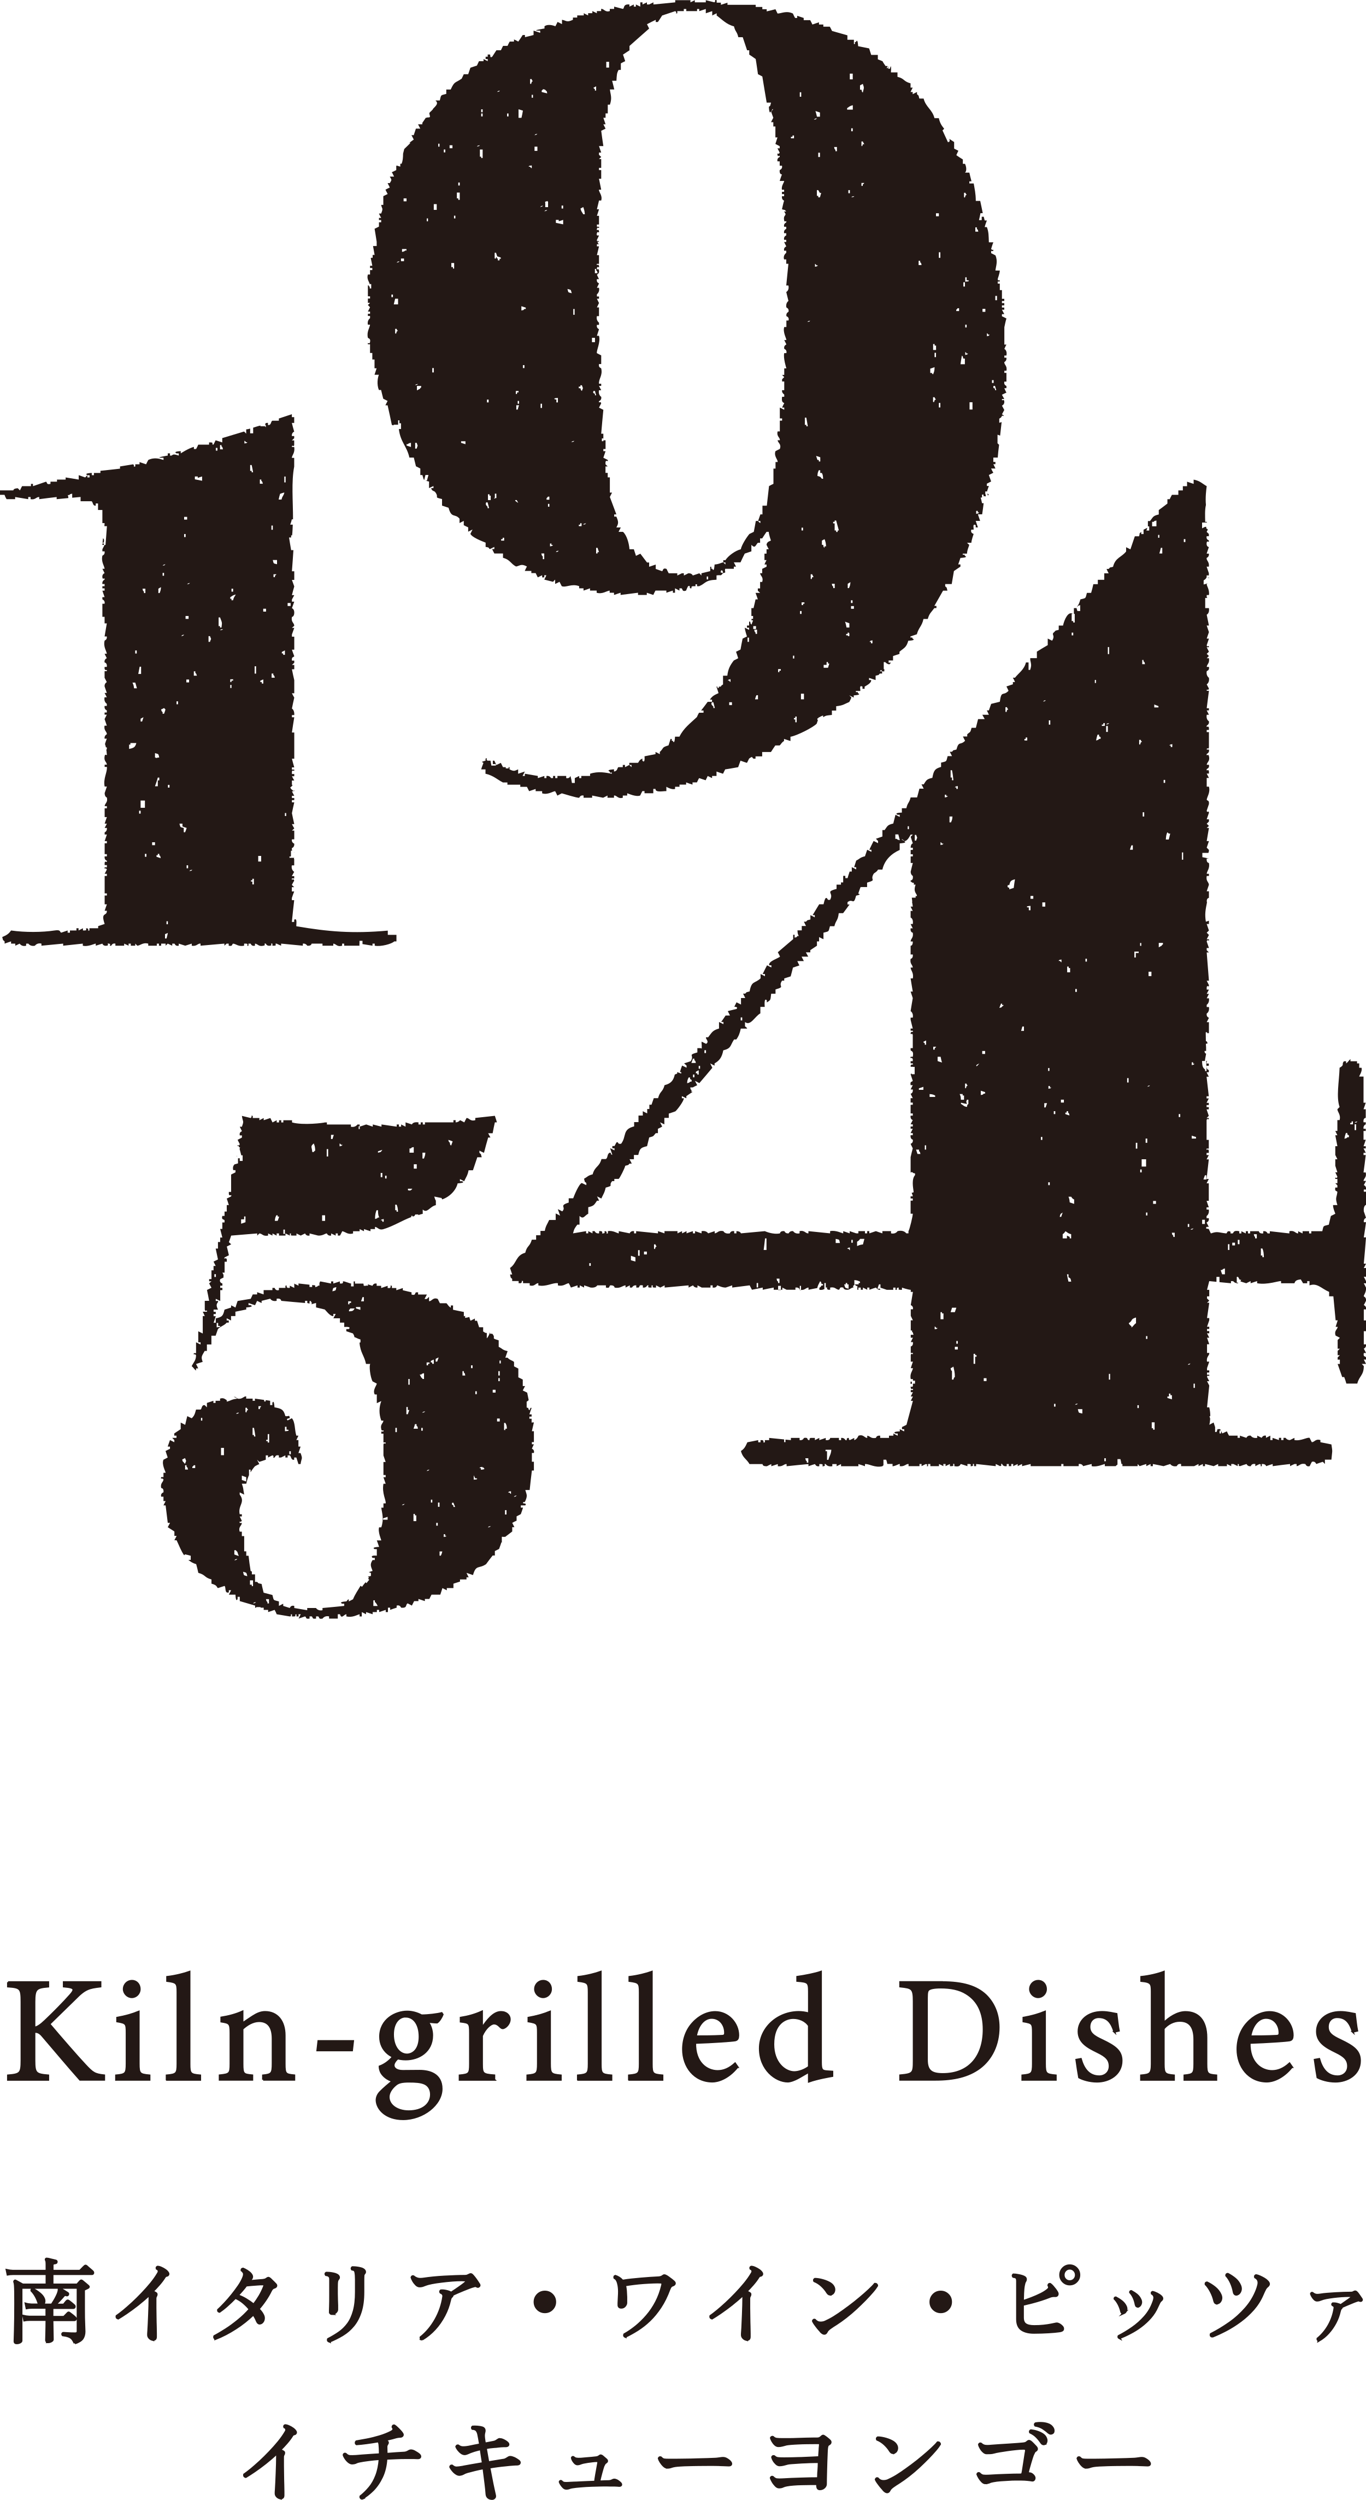
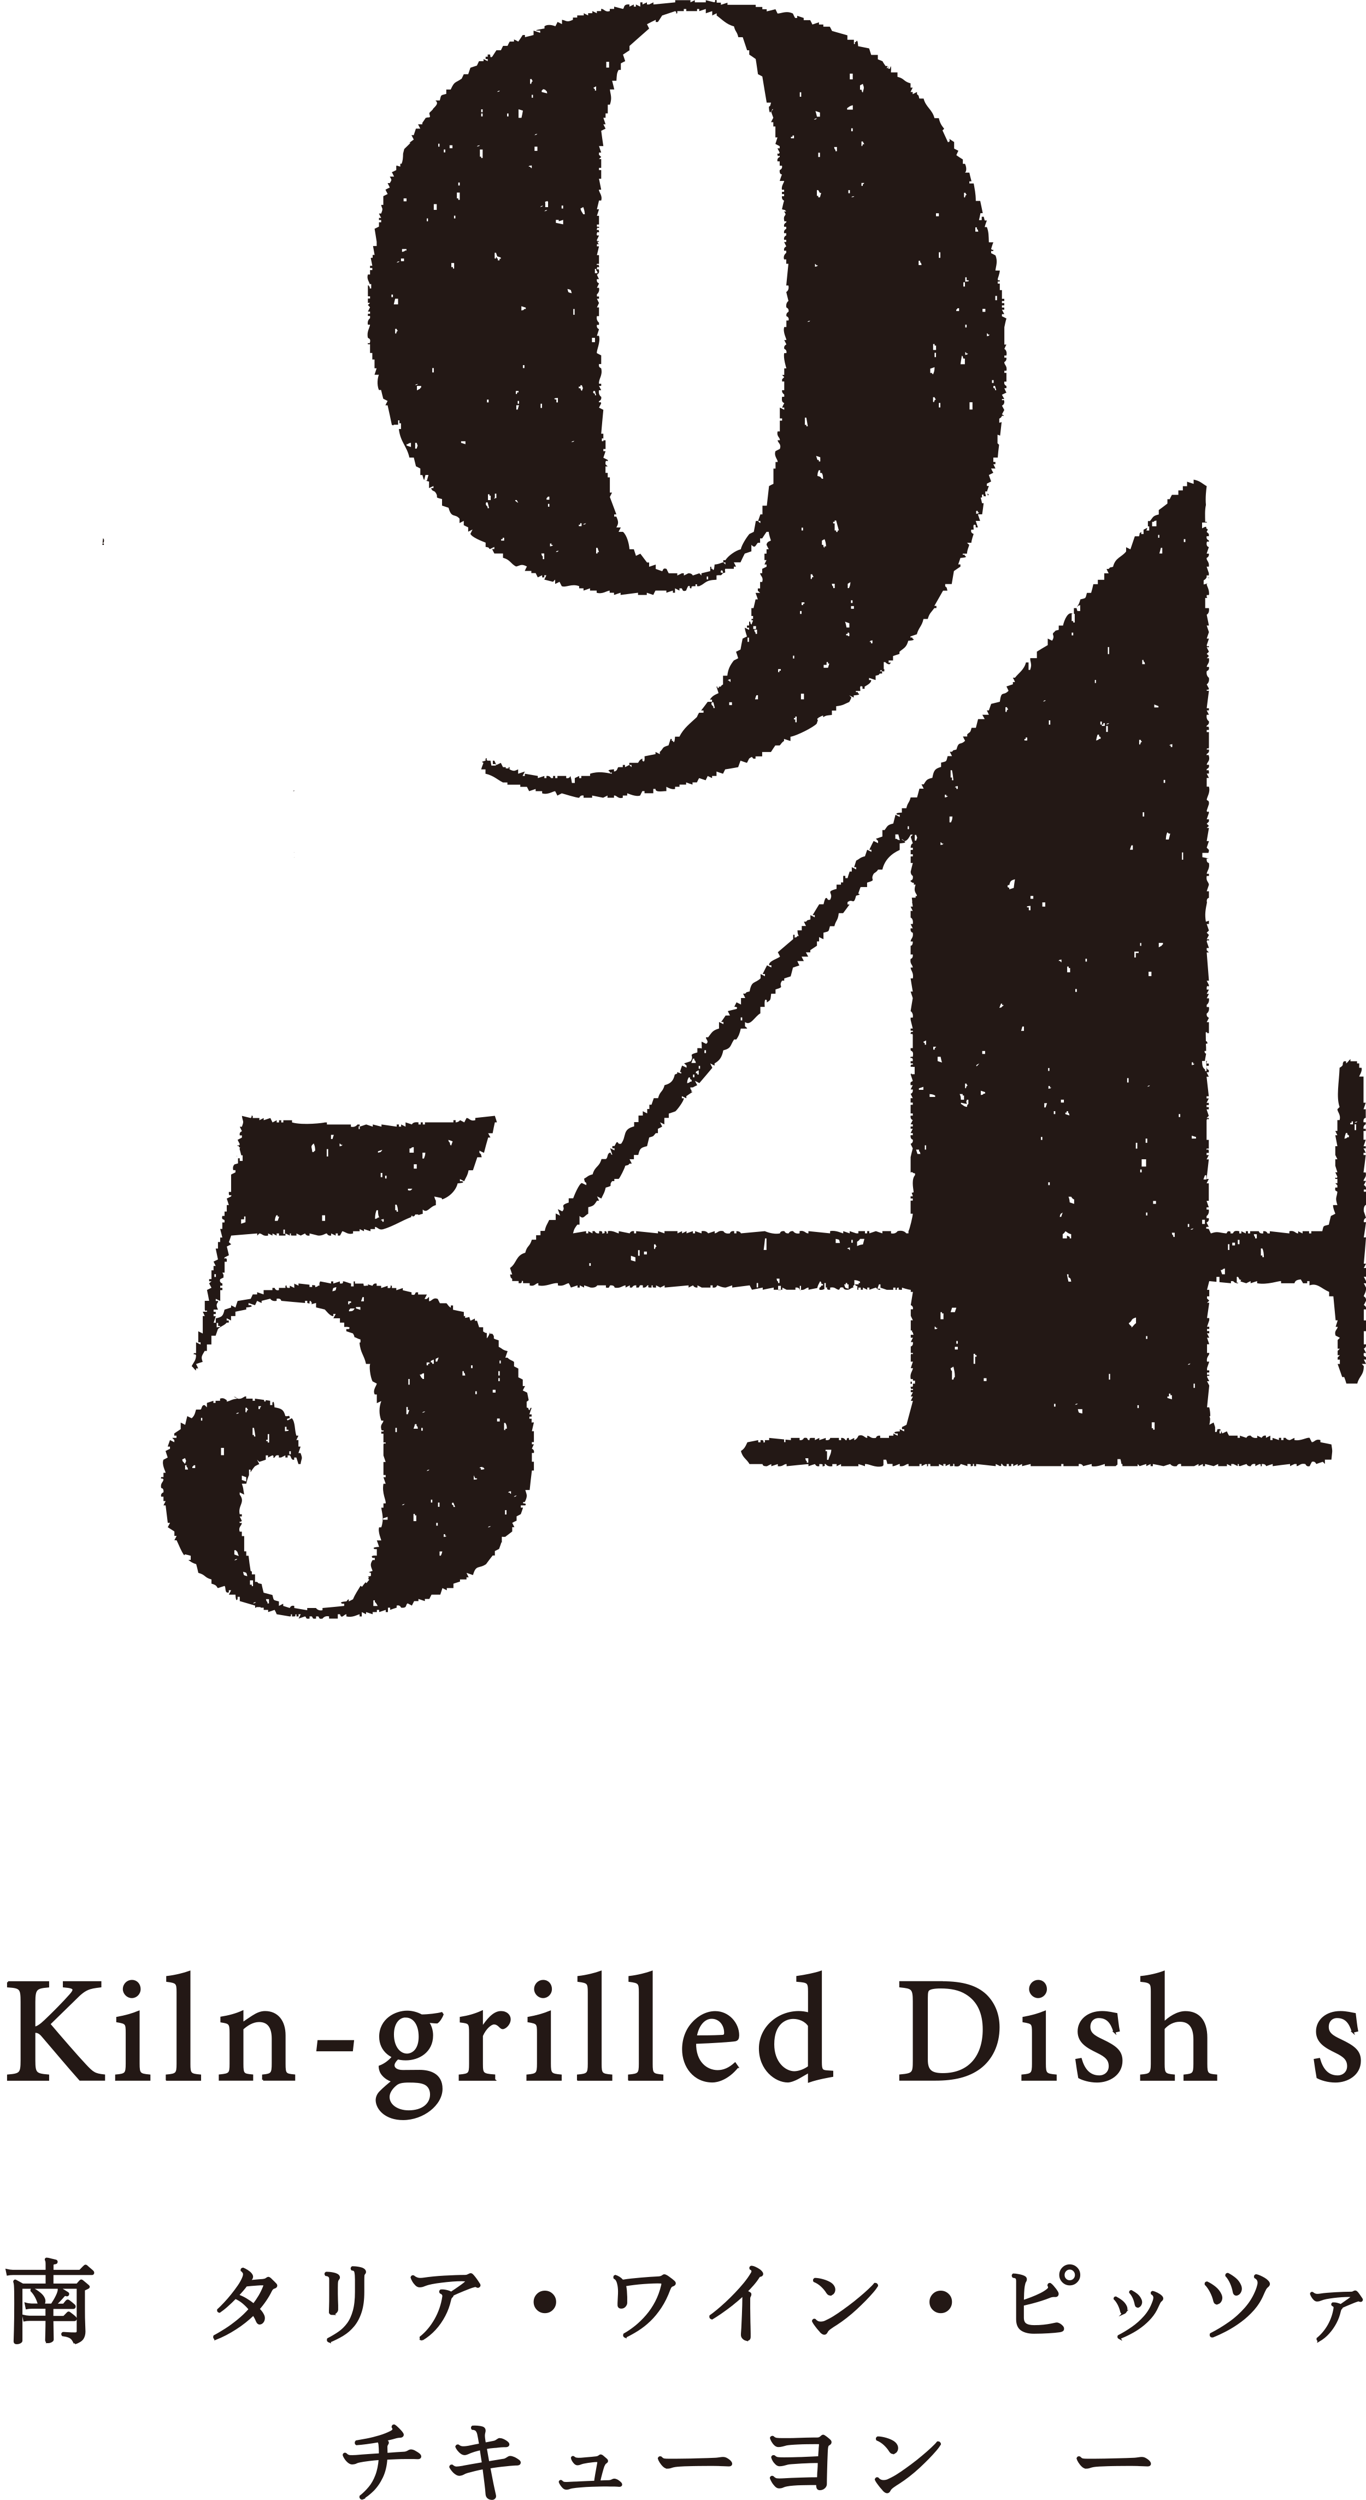
<svg xmlns="http://www.w3.org/2000/svg" id="_レイヤー_2" viewBox="0 0 210.01 384.21">
  <defs>
    <style>.cls-1{stroke-width:.31px;}.cls-1,.cls-2,.cls-3{fill:#231815;}.cls-1,.cls-3{stroke:#231815;stroke-miterlimit:10;}.cls-2{fill-rule:evenodd;stroke-width:0px;}.cls-3{stroke-width:.36px;}</style>
  </defs>
  <g id="_レイヤー_1-2">
    <path class="cls-1" d="M1.24,304.66h6.16v.65c-1.8.16-2.12.32-2.12,2.37v3.96c.46-.05.99-.42,1.66-1.06,1.29-1.22,2.84-2.79,3.9-3.99.69-.78.62-1.08-.37-1.22l-.65-.07v-.65h5.61v.65c-1.73.21-2.33.32-3.88,1.91-.69.67-2.49,2.42-3.97,3.87,1.75,2.07,4.31,5.02,5.51,6.29,1.18,1.27,1.48,1.45,2.91,1.61v.65h-3.69c-1.78-2-3.65-4.24-5.74-6.68-.53-.65-.92-.69-1.29-.67v4.38c0,2,.21,2.17,2.12,2.33v.65H1.24v-.65c1.89-.16,2.08-.32,2.08-2.33v-8.99c0-2.07-.16-2.24-2.08-2.37v-.65Z" />
    <path class="cls-1" d="M17.86,319.64v-.65c1.45-.14,1.62-.25,1.62-1.82v-4.75c0-1.43-.07-1.52-1.45-1.75v-.55c1.2-.21,2.28-.51,3.28-.92v7.97c0,1.57.16,1.68,1.66,1.82v.65h-5.1ZM20.26,306.94c-.65,0-1.22-.58-1.22-1.22,0-.74.58-1.27,1.25-1.27s1.18.53,1.18,1.27c0,.65-.53,1.22-1.2,1.22Z" />
    <path class="cls-1" d="M25.64,319.64v-.65c1.48-.14,1.66-.25,1.66-1.77v-11.04c0-1.41-.12-1.54-1.59-1.73v-.6c1.25-.14,2.68-.51,3.41-.78v14.15c0,1.52.14,1.64,1.64,1.77v.65h-5.12Z" />
    <path class="cls-1" d="M40.45,319.64v-.65c1.34-.14,1.48-.3,1.48-1.87v-3.8c0-1.61-.58-2.7-2.1-2.7-.95,0-1.85.55-2.56,1.2v5.39c0,1.59.14,1.64,1.5,1.77v.65h-4.98v-.65c1.52-.16,1.66-.25,1.66-1.77v-4.75c0-1.5-.16-1.57-1.41-1.77v-.6c1.13-.18,2.26-.48,3.23-.92v1.82c.46-.32.97-.67,1.57-1.06.65-.42,1.25-.69,1.91-.69,1.85,0,3,1.36,3,3.59v4.38c0,1.57.14,1.64,1.48,1.77v.65h-4.78Z" />
    <path class="cls-1" d="M54.11,315.12h-5.31l.16-1.41h5.31l-.16,1.41Z" />
    <path class="cls-1" d="M61.26,316.27c-.55.44-.76.88-.76,1.15,0,.42.39.88,1.43.88.85,0,1.82-.02,2.58-.02,1.48,0,3.37.48,3.37,2.76,0,2.4-2.84,4.65-5.91,4.65-2.61,0-4.01-1.52-4.06-2.88,0-.51.21-.94.58-1.31.46-.48,1.36-1.24,1.89-1.66-.83-.23-1.43-.76-1.73-1.24-.21-.35-.28-.76-.28-.99.88-.32,1.66-.97,2.12-1.59l.76.25ZM62.37,316.51c-2.15,0-3.92-1.31-3.92-3.48,0-2.63,2.35-3.85,4.15-3.85.76,0,1.52.21,2.21.58,1.06,0,2.45-.18,3.09-.35l.14.21c-.14.37-.51,1.01-.85,1.22-.35,0-1.11-.09-1.43-.12.39.53.67,1.27.67,2.1,0,2.51-2.08,3.69-4.06,3.69ZM62.9,319.92c-1.13,0-1.64.14-2.05.48-.65.53-1.11,1.22-1.11,1.89,0,1.27,1.31,2.21,3.09,2.21,2.19,0,3.44-1.13,3.44-2.6,0-.78-.37-1.41-1.02-1.68-.58-.25-1.38-.3-2.35-.3ZM62.37,309.92c-1.04,0-1.96.95-1.96,2.77s.92,3.09,2.19,3.09c1.02-.05,1.92-.9,1.92-2.76s-.85-3.09-2.15-3.09Z" />
    <path class="cls-1" d="M75.99,319.64h-5.31v-.65c1.45-.14,1.59-.25,1.59-1.75v-4.79c0-1.52-.09-1.59-1.43-1.75v-.58c1.13-.18,2.17-.46,3.25-.95v2.54c.81-1.2,1.78-2.47,2.93-2.47.85,0,1.34.53,1.34,1.11,0,.53-.37,1.04-.78,1.27-.23.14-.42.12-.6-.05-.35-.35-.62-.58-1.04-.58-.48,0-1.34.71-1.85,1.89v4.33c0,1.52.12,1.64,1.89,1.77v.65Z" />
    <path class="cls-1" d="M81.09,319.64v-.65c1.45-.14,1.62-.25,1.62-1.82v-4.75c0-1.43-.07-1.52-1.45-1.75v-.55c1.2-.21,2.28-.51,3.28-.92v7.97c0,1.57.16,1.68,1.66,1.82v.65h-5.1ZM83.49,306.94c-.65,0-1.22-.58-1.22-1.22,0-.74.58-1.27,1.25-1.27s1.18.53,1.18,1.27c0,.65-.53,1.22-1.2,1.22Z" />
    <path class="cls-1" d="M88.86,319.64v-.65c1.48-.14,1.66-.25,1.66-1.77v-11.04c0-1.41-.12-1.54-1.59-1.73v-.6c1.25-.14,2.68-.51,3.41-.78v14.15c0,1.52.14,1.64,1.64,1.77v.65h-5.12Z" />
    <path class="cls-1" d="M96.71,319.64v-.65c1.48-.14,1.66-.25,1.66-1.77v-11.04c0-1.41-.12-1.54-1.59-1.73v-.6c1.25-.14,2.68-.51,3.41-.78v14.15c0,1.52.14,1.64,1.64,1.77v.65h-5.12Z" />
    <path class="cls-1" d="M113.37,317.68c-1.48,1.84-3.09,2.23-3.83,2.23-2.81,0-4.52-2.3-4.52-4.95,0-1.57.55-3.02,1.5-4.03.97-1.08,2.24-1.68,3.44-1.68,2.01,0,3.53,1.73,3.53,3.57-.02.46-.09.67-.46.76-.46.09-3.41.3-6.16.39-.07,3.09,1.82,4.35,3.46,4.35.95,0,1.82-.39,2.68-1.17l.37.53ZM109.4,310.12c-1.06,0-2.1.99-2.42,2.86,1.29,0,2.58,0,3.95-.07.42,0,.55-.12.55-.46.02-1.22-.78-2.33-2.08-2.33Z" />
    <path class="cls-1" d="M127.95,319.06c-.48.09-2.21.37-3.58.85v-1.5c-.42.25-1.01.58-1.43.83-.92.53-1.54.67-1.82.67-1.85,0-4.29-1.84-4.29-5.07s2.81-5.6,5.98-5.6c.32,0,1.08.05,1.57.25v-3.39c0-1.47-.16-1.52-1.8-1.66v-.6c1.15-.16,2.77-.48,3.62-.78v13.89c0,1.2.16,1.36,1.01,1.41l.74.05v.64ZM124.37,311.32c-.53-.81-1.52-1.18-2.42-1.18-1.11,0-3.07.74-3.07,4.06,0,2.79,1.73,4.26,3.21,4.29.83,0,1.73-.41,2.28-.83v-6.34Z" />
    <path class="cls-1" d="M144.82,304.66c3.25,0,5.31.65,6.74,2,1.13,1.11,1.96,2.72,1.96,4.93,0,2.7-1.11,4.88-2.88,6.22-1.75,1.31-3.99,1.82-6.83,1.82h-5.4v-.65c1.98-.18,2.08-.35,2.08-2.23v-9.19c0-1.98-.28-2.07-2.08-2.26v-.65h6.41ZM142.49,316.57c0,1.73.74,2.21,2.47,2.21,4.15,0,6.28-2.83,6.28-6.87,0-2.51-.85-4.42-2.68-5.53-1.06-.67-2.4-.92-3.95-.92-1.04,0-1.59.14-1.82.32-.21.14-.3.39-.3,1.29v9.49Z" />
    <path class="cls-1" d="M157.19,319.64v-.65c1.45-.14,1.62-.25,1.62-1.82v-4.75c0-1.43-.07-1.52-1.45-1.75v-.55c1.2-.21,2.28-.51,3.28-.92v7.97c0,1.57.16,1.68,1.66,1.82v.65h-5.1ZM159.59,306.94c-.65,0-1.22-.58-1.22-1.22,0-.74.58-1.27,1.25-1.27s1.18.53,1.18,1.27c0,.65-.53,1.22-1.2,1.22Z" />
    <path class="cls-1" d="M171.33,312.27c-.42-1.34-1.02-2.26-2.42-2.26-.81,0-1.43.58-1.43,1.5,0,.99.67,1.45,1.96,2.05,1.98.95,2.98,1.64,2.98,3.16,0,2.12-1.94,3.2-3.76,3.2-1.2,0-2.26-.37-2.75-.64-.12-.67-.32-1.94-.42-2.7l.67-.12c.42,1.47,1.22,2.67,2.84,2.67.88,0,1.61-.6,1.61-1.57,0-1.04-.62-1.57-1.85-2.17-1.61-.78-2.93-1.52-2.93-3.18s1.43-2.97,3.6-2.97c.97,0,1.75.23,2.21.3.07.55.23,2,.35,2.56l-.67.16Z" />
    <path class="cls-1" d="M182.11,319.64v-.65c1.34-.14,1.52-.25,1.52-1.77v-3.78c0-1.91-.74-2.88-2.28-2.86-.88,0-1.8.44-2.45,1.2v5.44c0,1.5.18,1.64,1.57,1.77v.65h-5.03v-.65c1.34-.12,1.64-.23,1.64-1.77v-11.11c0-1.22-.07-1.52-1.61-1.66v-.6c1.22-.12,2.61-.46,3.44-.78v7.86c.83-.83,2.1-1.68,3.34-1.68,1.89,0,3.21,1.18,3.21,3.94v4.05c0,1.52.18,1.64,1.52,1.75v.65h-4.87Z" />
-     <path class="cls-1" d="M198.61,317.68c-1.48,1.84-3.09,2.23-3.83,2.23-2.81,0-4.52-2.3-4.52-4.95,0-1.57.55-3.02,1.5-4.03.97-1.08,2.24-1.68,3.44-1.68,2.01,0,3.53,1.73,3.53,3.57-.02.46-.09.67-.46.76-.46.09-3.42.3-6.16.39-.07,3.09,1.82,4.35,3.46,4.35.95,0,1.82-.39,2.68-1.17l.37.53ZM194.64,310.12c-1.06,0-2.1.99-2.42,2.86,1.29,0,2.58,0,3.95-.07.42,0,.55-.12.55-.46.02-1.22-.79-2.33-2.08-2.33Z" />
    <path class="cls-1" d="M207.98,312.27c-.42-1.34-1.02-2.26-2.42-2.26-.81,0-1.43.58-1.43,1.5,0,.99.67,1.45,1.96,2.05,1.98.95,2.98,1.64,2.98,3.16,0,2.12-1.94,3.2-3.76,3.2-1.2,0-2.26-.37-2.75-.64-.12-.67-.32-1.94-.42-2.7l.67-.12c.42,1.47,1.22,2.67,2.84,2.67.88,0,1.61-.6,1.61-1.57,0-1.04-.62-1.57-1.85-2.17-1.61-.78-2.93-1.52-2.93-3.18s1.43-2.97,3.6-2.97c.97,0,1.75.23,2.21.3.07.55.23,2,.35,2.56l-.67.16Z" />
    <path class="cls-3" d="M11.51,360.13c-.13-.28-.26-.5-.4-.67-.14-.16-.32-.29-.55-.37-.22-.09-.53-.16-.91-.21-.09-.13-.07-.22.04-.29.1,0,.26,0,.48.02.22.01.47.03.72.04s.48.01.67.01c.27,0,.41-.13.41-.39v-6.68H3.27v8.17c0,.08-.07.16-.2.23-.13.08-.3.12-.52.12-.19,0-.28-.08-.28-.25,0-.13.02-.7.05-1.71.03-1.01.05-2.4.05-4.15,0-.76,0-1.36-.01-1.79s-.02-.76-.04-.99c-.02-.22-.05-.39-.1-.5-.02-.06,0-.11.03-.15.05-.05.1-.05.16-.01.11.06.28.15.52.28.24.13.43.23.56.31h3.7v-1.67H1.97c-.32,0-.58.03-.78.07l-.13-.63c.25.06.56.1.91.12h5.22v-.99c0-.36-.03-.59-.1-.69-.04-.06-.04-.11,0-.16.02-.04.07-.05.15-.03.11,0,.24.04.41.08.17.04.33.09.5.12.17.04.3.07.41.1.1.03.14.09.12.18,0,.09-.06.14-.16.16-.1,0-.2.03-.31.07-.11.04-.16.12-.16.27v.89h4.15c.06,0,.11-.02.15-.06.03-.03.09-.09.19-.19.1-.1.2-.2.29-.3.1-.1.16-.16.19-.18.09-.09.18-.09.26-.01.05.04.14.11.26.23.13.11.26.23.4.34.14.12.22.2.26.23.09.09.12.17.1.26-.02.08-.08.12-.17.12h-6.09v1.67h3.72c.07,0,.12-.02.16-.06.07-.08.15-.16.23-.26s.16-.17.22-.24c.05-.05.09-.07.12-.07s.09.02.15.07c.11.09.26.21.45.37.19.16.34.28.45.38.13.11.11.2-.06.28l-.48.23c-.08.04-.12.11-.12.2v2.97c0,.86.01,1.58.04,2.16.02.58.04.97.04,1.16,0,.43-.1.78-.29,1.07-.2.28-.58.52-1.16.72ZM7.4,359.91c-.19,0-.28-.08-.28-.23,0-.04,0-.17.01-.38s.02-.48.02-.79c0-.31.01-.64.02-.99,0-.35.01-.68.01-.99h-2.65c-.32,0-.58.03-.78.07l-.12-.63c.24.06.54.1.89.12h2.65v-1.43h-2.28c-.32,0-.58.03-.78.07l-.13-.64c.24.07.54.11.89.13h1.19s-.07-.13-.1-.23c-.12-.36-.26-.71-.44-1.04s-.4-.64-.66-.9c-.02-.16.04-.23.19-.23.35.17.69.39,1.02.66.33.26.54.53.65.79.09.2.11.39.07.57-.04.18-.1.31-.18.39h1.36c.1-.15.22-.34.36-.57.14-.23.28-.48.4-.73.13-.25.21-.47.26-.64.05-.17.07-.29.06-.37s0-.14.06-.18c.03-.02.08-.01.15.01.14.08.32.19.56.34.23.15.42.26.56.35.08.05.1.12.06.21-.03.09-.09.12-.19.1-.12-.04-.21-.06-.27-.05-.06,0-.13.06-.21.15-.18.21-.39.45-.64.71s-.47.48-.67.68h1.24c.06,0,.11-.02.16-.07.05-.06.12-.14.21-.26s.16-.19.21-.24c.07-.09.16-.09.28-.01.1.07.23.17.4.31.17.14.3.25.4.34.08.07.11.15.09.24s-.07.14-.16.14h-3.26v1.43h1.7c.07,0,.12-.02.16-.06.06-.06.15-.15.28-.28.13-.13.21-.21.25-.26.05-.05.09-.08.12-.08s.09.02.15.07c.1.07.23.17.41.31.18.14.32.26.42.36.08.07.11.15.09.24-.02.09-.07.14-.16.14h-3.42c0,.4.02.82.02,1.26,0,.44.01.83.02,1.15,0,.33.01.53.01.61,0,.09-.08.17-.23.25s-.31.12-.48.12Z" />
-     <path class="cls-3" d="M23.45,359.59c-.19-.05-.34-.14-.47-.28-.13-.14-.19-.3-.18-.48,0-.08,0-.27.03-.57.02-.3.04-.67.06-1.1.02-.43.04-.89.06-1.38s.04-.98.05-1.45c.01-.48.02-.9.02-1.27,0-.09,0-.17-.01-.23s-.02-.12-.04-.16c-.58.55-1.17,1.05-1.77,1.53-.6.47-1.17.89-1.7,1.25s-.97.65-1.33.86c-.19-.05-.26-.16-.22-.34.27-.19.62-.45,1.05-.8.42-.35.88-.75,1.37-1.2.49-.45.98-.94,1.47-1.45.49-.51.95-1.03,1.38-1.55.42-.52.78-1.02,1.06-1.5.07-.11.11-.19.13-.25.02-.06.02-.14,0-.23,0-.08-.04-.14-.1-.2s-.12-.09-.19-.12c-.05-.13-.01-.21.1-.26.18,0,.37.06.59.16.22.1.42.21.61.35.19.14.32.28.4.42.05.09.06.17.03.24s-.08.12-.16.14c-.09.02-.16.04-.22.07s-.11.08-.16.16c-.24.39-.53.77-.86,1.15-.33.38-.68.75-1.05,1.12.11.03.21.06.3.1.09.04.17.08.24.13.08.04.11.1.11.19,0,.09-.03.17-.08.25-.07.12-.1.25-.1.39,0,.44,0,.91,0,1.41,0,.5.01,1,.02,1.49,0,.49.02.95.03,1.37s.02.78.02,1.06,0,.46,0,.54c0,.19-.05.31-.14.37s-.21.08-.36.04Z" />
    <path class="cls-3" d="M33.13,359.43c-.08-.03-.13-.08-.16-.15-.03-.07-.03-.14,0-.21.55-.29,1.13-.64,1.76-1.04s1.26-.87,1.9-1.39c.64-.52,1.24-1.09,1.79-1.72-.28-.35-.61-.69-.99-1.01s-.79-.58-1.25-.77c-.43.44-.86.85-1.3,1.24s-.82.68-1.14.9c-.15-.03-.21-.11-.19-.25.3-.27.64-.61,1.02-1.02.38-.4.75-.83,1.12-1.29.37-.46.7-.91,1-1.34s.52-.83.67-1.18c.13-.28.19-.52.18-.7,0-.19-.13-.38-.37-.58,0-.06,0-.11.04-.15.04-.04.09-.07.15-.07.17.07.37.17.61.32.24.15.42.3.55.45.14.17.21.31.21.44,0,.13-.05.25-.15.37-.08.07-.14.13-.19.18s-.1.11-.15.18c.26-.03.54-.06.82-.08s.54-.05.78-.07c.24-.02.42-.03.55-.04.14-.02.25-.04.35-.07.1-.03.19-.08.28-.15.11-.08.19-.12.24-.12s.13.04.23.12c.07.06.16.14.26.25.11.11.22.21.33.32.11.11.19.19.24.25.11.1.15.2.12.3-.03.1-.14.18-.32.23-.19.05-.36.21-.5.5-.24.5-.53.98-.85,1.45s-.67.92-1.05,1.35c.15.15.28.29.39.43.11.14.2.28.27.42.13.22.18.43.16.63s-.08.36-.18.48c-.1.13-.21.2-.34.23-.21.07-.39-.07-.53-.41-.05-.14-.12-.29-.21-.46-.09-.17-.2-.35-.31-.53-.86.83-1.79,1.57-2.8,2.21-1.01.65-2.02,1.17-3.04,1.57ZM39.01,354.23c.33-.43.63-.87.91-1.34.27-.46.51-.95.7-1.45.06-.15.07-.25.02-.3s-.14-.08-.29-.08c-.21,0-.46,0-.76.03-.3.02-.61.04-.92.07s-.59.05-.83.08c-.17.23-.37.49-.6.75-.23.27-.48.54-.73.81.42.14.85.33,1.28.59s.84.54,1.22.84Z" />
    <path class="cls-3" d="M51.13,355.63c-.25,0-.38-.1-.38-.29,0-.13,0-.42.02-.89s.02-1.01.02-1.64v-2.37c0-.11,0-.22-.02-.33-.01-.11-.06-.2-.14-.27-.09-.11-.26-.18-.51-.21-.09-.13-.07-.22.04-.29.15,0,.32,0,.53.02s.41.06.61.1c.2.04.36.1.48.17.14.07.23.16.28.28.05.12.02.23-.07.34-.09.1-.14.2-.17.32s-.04.26-.05.44c0,.15-.01.35-.01.62s0,.56,0,.89c0,.33.01.65.02.96s.02.6.03.84c0,.17,0,.31,0,.42s0,.2,0,.23c0,.15-.08.29-.23.43-.15.14-.31.21-.48.21ZM50.63,359.87c-.19-.07-.24-.19-.18-.35.6-.31,1.17-.65,1.69-1.01.52-.36.98-.81,1.37-1.34.39-.53.69-1.19.91-1.98.22-.79.33-1.76.33-2.92,0-.79,0-1.42,0-1.9,0-.48-.03-.85-.08-1.11-.03-.17-.09-.28-.17-.35-.08-.07-.21-.11-.37-.13-.04-.05-.05-.1-.04-.16s.04-.1.08-.13c.15,0,.32,0,.53.02.21.02.42.06.62.1.2.04.37.1.48.17.13.07.22.16.27.28.05.12.03.23-.07.34-.09.1-.14.21-.15.34-.01.13-.02.37-.02.72v1.81c0,1.19-.13,2.2-.4,3.04s-.64,1.54-1.11,2.11c-.47.57-1.02,1.05-1.65,1.43-.63.38-1.31.72-2.04,1.02Z" />
    <path class="cls-3" d="M64.91,359.56c-.08-.02-.14-.06-.18-.12s-.06-.12-.05-.19c.9-.72,1.66-1.63,2.28-2.72.62-1.1,1.03-2.28,1.22-3.56.03-.3-.12-.51-.44-.63-.04-.05-.05-.1-.04-.16s.05-.1.09-.13c.22-.02.49,0,.8.07s.55.15.7.25c.02,0,.03.02.04.02,0,0,.02.01.03.02.2-.13.44-.29.75-.5.3-.2.59-.41.87-.61.28-.2.48-.36.59-.47.23-.22.2-.35-.09-.38s-.69-.03-1.18-.01-1.02.06-1.59.12c-.57.06-1.1.13-1.62.2-.51.08-.93.16-1.27.25-.24.07-.47.15-.67.23-.2.09-.42.13-.65.13-.18,0-.35-.08-.52-.25-.17-.17-.32-.36-.44-.57s-.2-.39-.24-.53c.02-.07.06-.11.11-.14s.1-.03.15,0c.19.17.41.28.64.35.23.07.57.07,1.02,0,.38-.06.84-.11,1.38-.17.54-.05,1.1-.1,1.69-.13s1.17-.06,1.73-.08c.56-.02,1.05-.03,1.47-.03.16,0,.28-.02.37-.06s.18-.08.26-.12c.11-.06.19-.09.25-.09s.12.03.19.09c.1.09.22.23.37.42.15.19.29.38.42.58.13.2.23.35.3.46.07.12.06.21-.03.28-.08.08-.17.09-.28.03-.11-.07-.2-.1-.29-.09s-.16.03-.24.06c-.17.04-.39.11-.67.22-.28.11-.58.23-.91.36-.33.13-.64.26-.93.39-.29.13-.54.24-.73.33,0,.1-.03.2-.13.29-.09.07-.15.14-.18.23-.03.08-.07.19-.1.33-.18.8-.46,1.58-.86,2.34s-.88,1.46-1.46,2.09c-.58.63-1.23,1.16-1.96,1.59Z" />
    <path class="cls-3" d="M83.77,355.34c-.43,0-.8-.15-1.1-.45s-.45-.67-.45-1.1.15-.79.45-1.1c.3-.3.67-.45,1.1-.45s.79.15,1.1.45c.3.3.45.67.45,1.1s-.15.79-.45,1.1c-.3.3-.67.45-1.1.45Z" />
    <path class="cls-3" d="M96.15,359.15c-.08-.03-.13-.08-.16-.15-.03-.07-.02-.14.01-.21.58-.32,1.16-.72,1.76-1.2.59-.48,1.16-1.03,1.7-1.66.54-.63,1.02-1.33,1.43-2.12s.72-1.64.94-2.58c.07-.28,0-.43-.23-.45-.3-.02-.69-.02-1.16,0s-.97.04-1.5.08c-.53.04-1.03.09-1.51.15-.48.06-.88.12-1.19.17-.06,0-.1.03-.13.05s-.03.08-.01.15c.04.17.07.41.1.71.02.3.04.61.05.94,0,.33,0,.64,0,.93-.01.15-.08.3-.21.45s-.3.23-.52.23c-.27,0-.4-.12-.4-.37,0-.05,0-.1,0-.15,0-.05,0-.1,0-.15.03-.48.05-.96.07-1.45s-.01-.92-.08-1.3c-.05-.27-.12-.51-.22-.71-.1-.2-.23-.34-.41-.43-.02-.06-.01-.11.01-.17s.07-.08.12-.09c.42.15.75.36.99.63.03.04.06.07.1.08.03.01.1.02.2,0,.33-.06.73-.11,1.21-.16.47-.05.96-.09,1.46-.14.5-.04.97-.08,1.4-.11s.78-.05,1.05-.06c.23,0,.41-.03.53-.06s.21-.07.29-.13c.13-.1.23-.15.3-.15s.18.04.33.13c.09.05.2.12.34.23.14.1.28.21.42.31.14.11.25.2.31.26.15.13.2.24.17.34-.03.1-.13.18-.29.24-.15.05-.26.12-.33.22-.07.1-.14.23-.2.39-.39,1.05-.84,1.97-1.36,2.75s-1.07,1.46-1.67,2.03c-.59.57-1.21,1.05-1.84,1.45-.63.4-1.26.75-1.87,1.04Z" />
    <path class="cls-3" d="M114.74,359.59c-.19-.05-.34-.14-.47-.28-.13-.14-.19-.3-.18-.48,0-.08,0-.27.03-.57s.04-.67.06-1.1.04-.89.06-1.38c.02-.49.04-.98.05-1.45.01-.48.02-.9.02-1.27,0-.09,0-.17-.01-.23,0-.07-.03-.12-.04-.16-.58.55-1.17,1.05-1.77,1.53-.61.47-1.17.89-1.7,1.25-.53.36-.97.65-1.33.86-.19-.05-.26-.16-.22-.34.27-.19.62-.45,1.04-.8.43-.35.88-.75,1.37-1.2.49-.45.98-.94,1.47-1.45.49-.51.95-1.03,1.38-1.55.42-.52.78-1.02,1.06-1.5.07-.11.11-.19.13-.25.02-.06.02-.14,0-.23,0-.08-.04-.14-.1-.2s-.12-.09-.19-.12c-.05-.13-.01-.21.1-.26.18,0,.37.06.59.16.22.1.42.21.62.35.19.14.32.28.4.42.05.09.06.17.03.24s-.08.12-.16.14c-.09.02-.16.04-.22.07s-.11.08-.16.16c-.24.39-.53.77-.86,1.15-.33.38-.68.75-1.05,1.12.11.03.21.06.3.1.09.04.17.08.24.13.08.04.12.1.11.19,0,.09-.03.17-.08.25-.07.12-.1.25-.1.39,0,.44,0,.91,0,1.41,0,.5.01,1,.02,1.49,0,.49.02.95.03,1.37s.02.78.02,1.06c0,.28,0,.46,0,.54,0,.19-.05.31-.14.37-.09.06-.21.08-.36.04Z" />
    <path class="cls-3" d="M126.21,358.32c-.15-.15-.3-.33-.48-.54-.17-.21-.32-.42-.46-.61-.13-.18-.21-.33-.26-.45.02-.07.05-.12.1-.15s.1-.03.15-.01c.11.13.23.23.38.31.15.08.33.12.54.12.26,0,.5-.05.72-.15s.42-.2.61-.3c.4-.2.87-.49,1.4-.85.53-.36,1.08-.76,1.66-1.19.58-.43,1.13-.87,1.65-1.31.53-.44,1-.85,1.4-1.23.41-.38.71-.69.89-.92.09,0,.16,0,.22.06s.09.11.09.19c-.14.23-.36.54-.68.91-.32.37-.69.78-1.13,1.23-.44.45-.91.9-1.41,1.37-.5.46-1.01.9-1.54,1.31-.52.41-1.02.76-1.5,1.07-.37.23-.69.44-.95.63-.26.19-.43.36-.51.53-.19.42-.48.42-.89.01ZM127.89,352.55c-.1.07-.21.09-.34.07s-.25-.13-.37-.31c-.2-.33-.47-.66-.82-.99-.35-.33-.74-.58-1.16-.75-.06-.13-.03-.22.09-.29.33,0,.69.06,1.08.16.39.1.74.23,1.07.4.33.17.55.37.68.61.12.21.15.43.1.64-.05.21-.16.37-.33.47Z" />
    <path class="cls-3" d="M144.63,355.34c-.43,0-.79-.15-1.1-.45s-.45-.67-.45-1.1.15-.79.45-1.1c.3-.3.67-.45,1.1-.45s.79.15,1.1.45.45.67.45,1.1-.15.79-.45,1.1c-.3.3-.67.45-1.1.45Z" />
    <path class="cls-3" d="M158.95,358.5c-.77,0-1.39-.15-1.85-.45-.46-.3-.7-.83-.7-1.59v-5.76c0-.12,0-.24-.02-.36s-.06-.21-.12-.27c-.08-.08-.23-.13-.47-.16-.1-.12-.09-.22.01-.31.21,0,.49.03.81.1.33.06.59.14.78.23.2.09.29.2.3.34,0,.14-.03.27-.11.37-.08.12-.14.33-.2.65s-.09.69-.11,1.11-.03.86-.04,1.31c.4-.13.85-.29,1.35-.48.5-.19.97-.4,1.42-.62.45-.22.8-.45,1.07-.67.13-.11.21-.21.23-.31.03-.1,0-.23-.09-.39.02-.15.1-.21.23-.19.13.09.26.21.39.36.13.15.25.3.37.45.11.15.19.26.24.35.13.18.17.34.12.47s-.15.19-.33.18c-.32-.03-.63.02-.94.16-.34.14-.75.28-1.21.43-.47.15-.95.29-1.45.42-.5.13-.96.24-1.4.34v1.97c0,.51.14.86.43,1.06.29.2.73.3,1.34.3.52,0,1-.02,1.44-.07.44-.05.83-.1,1.15-.17.32-.06.55-.11.69-.14.15-.04.27-.03.38.01.14.05.26.11.37.2s.19.16.26.24c.11.13.14.26.11.4-.03.14-.21.23-.53.27-.42.06-.97.11-1.65.15s-1.44.07-2.27.07ZM164.46,351.07c-.39,0-.73-.14-1.01-.42s-.42-.62-.42-1.01.14-.74.42-1.02.62-.42,1.01-.42.74.14,1.02.42c.28.28.42.62.42,1.02s-.14.73-.42,1.01c-.28.28-.62.42-1.02.42ZM164.46,350.64c.28,0,.52-.1.7-.29.19-.2.28-.43.28-.7s-.09-.51-.28-.71c-.19-.2-.42-.3-.7-.3s-.5.1-.69.3c-.19.2-.28.44-.28.71s.09.51.28.7c.18.19.41.29.69.29Z" />
    <path class="cls-3" d="M172.77,355.49c-.07.03-.14.02-.22-.01s-.13-.13-.16-.26c-.08-.35-.21-.7-.39-1.06-.19-.36-.39-.65-.62-.87,0-.11.05-.16.16-.16.31.16.61.35.89.57.28.22.5.49.64.8.1.21.11.42.04.61-.07.19-.19.32-.35.39ZM172.11,359.34c-.13-.07-.17-.16-.12-.28.72-.37,1.43-.8,2.13-1.29.7-.49,1.32-1.05,1.88-1.68.56-.63.98-1.33,1.27-2.1.08-.19.14-.37.18-.53.04-.16.06-.3.04-.42-.03-.24-.16-.42-.38-.54-.05-.11-.02-.18.09-.22.2.04.42.13.69.26.26.14.46.27.58.39.25.23.26.44.01.63-.1.08-.18.18-.25.31-.07.13-.17.35-.31.65-.26.6-.61,1.16-1.05,1.66-.44.5-.93.95-1.46,1.35s-1.09.75-1.66,1.04c-.57.3-1.12.55-1.65.75ZM174.99,354.48c-.07.02-.14,0-.21-.03s-.12-.13-.15-.26c-.14-.76-.42-1.39-.86-1.88,0-.11.05-.16.15-.16.31.17.59.35.85.56.25.21.44.47.57.78.09.21.1.42.02.61-.07.19-.19.32-.36.39Z" />
    <path class="cls-3" d="M187.21,353.97c-.09.04-.18.04-.28,0-.1-.04-.17-.16-.22-.34-.11-.48-.28-.95-.53-1.42-.24-.47-.51-.85-.8-1.15-.02-.16.04-.23.19-.23.43.21.83.46,1.21.77.38.31.66.67.84,1.07.14.29.16.56.07.81s-.25.42-.48.5ZM186.34,359.11c-.08-.03-.13-.08-.17-.15-.03-.07-.03-.14,0-.21.97-.49,1.91-1.06,2.84-1.71s1.76-1.4,2.5-2.24c.74-.84,1.31-1.77,1.71-2.8.1-.26.18-.5.23-.72.06-.21.08-.4.06-.57-.04-.31-.21-.55-.53-.72-.05-.14,0-.23.13-.28.17.03.36.09.58.19.22.1.44.21.64.33.2.12.36.24.47.36.18.17.26.31.26.44s-.08.25-.25.38c-.14.12-.25.26-.34.44-.09.17-.23.46-.4.86-.35.81-.82,1.54-1.4,2.21-.59.66-1.23,1.26-1.95,1.79-.71.53-1.45,1-2.21,1.4s-1.49.74-2.19,1.01ZM190.19,352.62c-.1.04-.2.03-.29-.02s-.17-.17-.2-.36c-.09-.48-.23-.94-.43-1.38-.2-.44-.44-.82-.72-1.13,0-.15.07-.22.21-.22.42.22.79.47,1.13.75.33.28.59.63.76,1.04.12.29.13.57.03.82s-.25.42-.47.5Z" />
    <path class="cls-3" d="M202.76,359.68c-.14-.02-.2-.1-.18-.23.67-.55,1.24-1.23,1.71-2.05.46-.82.77-1.7.91-2.66.03-.23-.08-.39-.32-.48-.07-.09-.05-.16.04-.22.18,0,.38,0,.61.06s.4.11.52.19c.02,0,.04.02.06.04.15-.11.33-.24.56-.39.23-.16.45-.31.66-.46s.36-.27.45-.34c.17-.17.14-.26-.07-.28s-.51-.02-.88,0c-.38.01-.77.04-1.19.08-.42.04-.82.09-1.21.15-.39.06-.71.12-.96.19-.17.05-.34.11-.5.17-.16.07-.32.1-.48.1-.14,0-.27-.06-.4-.19-.13-.13-.24-.27-.33-.43-.09-.16-.15-.29-.18-.39.04-.12.11-.15.2-.1.15.13.3.21.48.26.17.05.42.04.75-.01.28-.05.62-.09,1.02-.12.4-.03.82-.06,1.27-.09.45-.02.88-.04,1.3-.06.42-.01.79-.02,1.1-.02.12,0,.21-.01.28-.04.07-.03.14-.06.2-.1.14-.07.24-.06.32.01.08.06.17.16.28.31.11.15.21.29.31.44.1.15.18.26.23.34.05.09.04.16-.03.22-.02,0-.05.02-.09.03s-.08,0-.12-.01c-.08-.05-.15-.07-.21-.07s-.12.02-.18.04c-.17.05-.4.13-.71.26-.31.12-.62.25-.94.39-.32.14-.58.25-.78.34.02.08-.01.15-.1.22-.06.06-.1.12-.12.18-.02.06-.05.14-.08.25-.13.59-.34,1.18-.64,1.75-.3.57-.66,1.09-1.09,1.57-.43.48-.92.88-1.48,1.2Z" />
-     <path class="cls-3" d="M43.06,383.95c-.19-.05-.34-.14-.47-.28-.13-.14-.19-.3-.18-.48,0-.08,0-.27.03-.57.02-.3.04-.67.06-1.1.02-.43.04-.89.06-1.38s.04-.98.05-1.45c.01-.48.02-.9.02-1.27,0-.09,0-.17-.01-.23s-.02-.12-.04-.16c-.58.55-1.17,1.05-1.77,1.53-.6.47-1.17.89-1.7,1.25s-.97.65-1.33.86c-.19-.05-.26-.16-.22-.34.27-.19.62-.45,1.05-.8.42-.35.88-.75,1.37-1.2.49-.45.98-.94,1.47-1.45.49-.51.95-1.03,1.38-1.55.42-.52.78-1.02,1.06-1.5.07-.11.11-.19.13-.25.02-.06.02-.14,0-.23,0-.08-.04-.14-.1-.2s-.12-.09-.19-.12c-.05-.13-.01-.21.1-.26.18,0,.37.06.59.16.22.1.42.21.61.35.19.14.32.28.4.42.05.09.06.17.03.24s-.08.12-.16.14c-.09.02-.16.04-.22.07s-.11.08-.16.16c-.24.39-.53.77-.86,1.15-.33.38-.68.75-1.05,1.12.11.03.21.06.3.1.09.04.17.08.24.13.08.04.11.1.11.19,0,.09-.03.17-.08.25-.07.12-.1.25-.1.39,0,.44,0,.91,0,1.41,0,.5.01,1,.02,1.49,0,.49.02.95.03,1.37s.02.78.02,1.06,0,.46,0,.54c0,.19-.05.31-.14.37s-.21.08-.36.04Z" />
    <path class="cls-3" d="M55.65,384.01c-.08-.02-.14-.06-.18-.12s-.05-.13-.03-.2c.49-.38.94-.83,1.37-1.34s.78-1.13,1.06-1.86c.28-.73.46-1.59.53-2.59-.61.05-1.19.1-1.72.17s-.98.13-1.35.21c-.24.04-.44.1-.59.18s-.35.12-.61.13c-.17,0-.34-.08-.53-.23-.19-.16-.35-.34-.48-.54-.14-.2-.22-.37-.26-.51.03-.15.12-.2.26-.15.21.21.42.33.65.35.23.02.54.01.94-.01.06,0,.1-.01.13-.01.19-.02.48-.04.85-.07s.79-.05,1.27-.09c.48-.03.97-.07,1.46-.09,0-.21.01-.43,0-.66,0-.22-.02-.46-.04-.7,0-.16-.03-.29-.06-.41-.03-.12-.08-.21-.15-.28-.62.11-1.23.2-1.82.28s-1.1.13-1.53.16c-.07-.05-.1-.11-.1-.19s.02-.14.07-.19c.49-.08,1.04-.18,1.66-.3.62-.12,1.25-.28,1.89-.47.64-.19,1.23-.42,1.76-.69.23-.12.37-.24.4-.36.03-.12,0-.26-.12-.43.02-.16.1-.22.23-.2.13.08.27.19.42.34.16.15.31.29.45.45.15.15.26.29.34.42.09.13.1.23.04.32-.06.09-.16.14-.31.15-.25,0-.56.05-.91.16-.24.07-.5.14-.78.2-.28.07-.57.14-.87.21.1.02.19.04.26.07.08.02.14.05.18.07.21.1.23.26.07.48-.07.1-.11.21-.12.34,0,.13,0,.31.01.53,0,.11.01.21.01.32v.32c.58-.05,1.1-.09,1.57-.12.47-.03.81-.05,1.02-.06.19,0,.35-.03.47-.07.12-.03.27-.11.47-.23.19-.1.43-.08.73.06.13.07.27.16.44.26.17.11.28.19.35.26.12.13.16.24.12.35s-.17.16-.38.15c-.14,0-.31-.02-.53-.02-.21,0-.43,0-.65,0h-.56c-.47,0-.97,0-1.49.03-.53.02-1.05.04-1.58.07-.07,1.08-.29,2.02-.67,2.82s-.84,1.47-1.38,2.02c-.55.54-1.12.99-1.73,1.33Z" />
    <path class="cls-3" d="M75.52,384.02c-.18,0-.33-.07-.46-.18-.13-.11-.21-.28-.23-.5-.03-.45-.09-1.03-.18-1.75-.09-.72-.19-1.48-.29-2.27-.48.09-.93.18-1.36.29s-.83.21-1.2.31c-.22.07-.41.15-.56.24s-.35.15-.59.18c-.13,0-.26-.03-.41-.11-.15-.08-.29-.19-.42-.31-.27-.28-.46-.54-.57-.77.03-.15.11-.21.25-.18.22.21.45.3.68.3.23,0,.54-.04.94-.11.06,0,.1-.02.13-.03.28-.05.7-.12,1.27-.23.56-.1,1.14-.2,1.75-.3-.06-.4-.12-.79-.18-1.16s-.11-.73-.16-1.06c-.24.06-.48.12-.69.18-.22.06-.43.12-.62.19-.22.07-.43.15-.61.24-.19.09-.37.15-.54.17-.18,0-.35-.05-.53-.18-.18-.13-.34-.29-.48-.47-.14-.18-.23-.34-.28-.47.05-.14.14-.19.26-.16.19.16.4.25.63.27.23.02.57,0,1.01-.08.28-.06.57-.12.87-.18.3-.06.59-.12.89-.17-.06-.36-.11-.68-.16-.95-.05-.27-.09-.48-.12-.61-.05-.24-.13-.45-.26-.61-.12-.17-.34-.26-.67-.28-.04-.05-.05-.1-.04-.16s.03-.1.07-.13c.19-.02.45-.01.75.01s.54.07.71.12c.32.1.43.34.32.72-.05.17-.07.36-.07.54,0,.19.03.43.08.75,0,.07.02.14.04.22s.03.16.04.25c.25-.05.49-.09.72-.14.22-.04.41-.08.57-.11.17-.03.3-.07.41-.13.11-.06.22-.13.35-.22.09-.07.18-.1.26-.09s.18.02.28.04c.18.06.33.13.47.21s.25.16.35.24c.18.15.23.28.18.39-.06.12-.21.17-.45.16-.17,0-.38,0-.65.02-.27.02-.52.05-.75.08-.06,0-.11,0-.16.01s-.1.01-.15.01c-.23.02-.46.04-.68.07-.22.03-.43.07-.62.12.05.31.11.66.18,1.04s.14.78.21,1.18c.46-.08.88-.15,1.27-.21s.69-.11.91-.15c.2-.02.35-.05.46-.1.11-.05.26-.14.45-.26.18-.14.42-.14.73-.01.14.04.29.11.48.23.18.11.3.2.37.25.14.11.19.22.15.34-.03.12-.16.18-.37.19-.14,0-.31,0-.53.02-.21.01-.43.03-.65.05-.22.02-.4.04-.55.06-.45.04-.89.09-1.32.15s-.85.12-1.25.19c.12.6.23,1.19.34,1.76.11.57.21,1.08.31,1.52.1.44.17.78.22,1,.05.18.01.33-.1.42-.12.1-.26.14-.42.13Z" />
    <path class="cls-3" d="M87.02,382.46c-.13,0-.26-.06-.39-.19-.13-.13-.25-.27-.35-.43-.1-.16-.17-.29-.2-.39.04-.12.11-.15.21-.1.15.17.3.26.48.28.17.02.4.02.69,0,.05,0,.09-.01.12-.01.14,0,.35-.02.63-.03.28,0,.6-.02.97-.04.36-.01.73-.03,1.1-.05s.72-.03,1.05-.04c.07,0,.12-.03.15-.05s.05-.08.06-.15c0-.09.03-.25.07-.5.04-.24.08-.52.14-.82s.1-.58.15-.84c.04-.26.08-.45.1-.56.02-.11.01-.19-.02-.24-.03-.05-.12-.08-.27-.08-.14,0-.33.01-.59.04-.26.03-.52.06-.78.1-.26.04-.48.08-.66.12-.18.04-.34.09-.48.15-.15.06-.29.09-.42.09-.13,0-.25-.06-.37-.17-.12-.12-.22-.25-.31-.4-.08-.15-.13-.28-.15-.39.04-.11.11-.14.2-.1.14.13.29.21.45.24.16.03.41.04.74.02.22-.02.48-.04.77-.07s.57-.05.84-.07.5-.05.67-.07c.14-.02.24-.04.31-.07.07-.02.15-.07.23-.14.09-.07.16-.1.21-.09.05,0,.12.04.2.09.08.07.18.16.31.26.13.11.23.19.3.26.18.17.16.31-.04.44-.09.05-.16.11-.21.19-.05.08-.11.19-.18.34-.03.07-.07.2-.13.4-.06.2-.12.42-.19.67s-.13.48-.18.7c-.05.22-.09.37-.1.46-.03.13.03.19.18.19.18,0,.4-.02.67-.03.27,0,.45-.01.55-.01.15,0,.26-.03.35-.05s.2-.08.35-.15c.14-.07.32-.05.56.06.09.04.2.11.32.21.13.1.21.18.26.23.08.1.1.19.07.26s-.13.11-.29.1c-.15-.02-.36-.03-.63-.04s-.49,0-.66,0c-.42-.02-.88-.02-1.38-.01s-1.01.02-1.53.04c-.58.02-1.15.05-1.68.1-.54.04-.98.09-1.33.15-.19.03-.34.07-.45.12s-.27.08-.45.08Z" />
    <path class="cls-3" d="M102.57,379.23c-.17,0-.34-.09-.52-.26-.18-.17-.34-.37-.48-.59-.14-.22-.22-.4-.26-.54.05-.14.14-.18.28-.13.17.18.33.29.5.32.17.03.41.04.75.04.23,0,.58,0,1.05,0s.99-.01,1.57-.02c.58,0,1.16-.02,1.73-.04s1.1-.03,1.57-.04c.47-.01.82-.03,1.05-.04.2,0,.37-.02.53-.04s.33-.04.52-.07c.13-.02.25-.03.37-.02s.23.03.34.08c.13.06.26.14.4.24s.25.2.31.29c.1.14.13.25.09.35s-.17.14-.38.13c-.21,0-.47-.02-.76-.03-.29,0-.55-.02-.78-.03-.11,0-.32-.01-.63-.01h-1.12c-.43,0-.9,0-1.38.01-.49,0-.97.02-1.43.03-.47,0-.89.03-1.26.05s-.66.05-.86.08c-.24.04-.44.09-.6.15-.16.06-.36.1-.6.1Z" />
    <path class="cls-3" d="M126.07,382.55c-.15,0-.25-.04-.31-.12-.06-.08-.1-.24-.1-.48,0-.13-.05-.19-.16-.19-.25,0-.58,0-.97,0-.39,0-.81.01-1.25.02-.44,0-.86.03-1.27.06-.4.03-.75.07-1.05.13-.24.04-.44.1-.6.18-.16.08-.36.12-.6.12-.17,0-.34-.09-.51-.27-.17-.18-.33-.38-.46-.61-.13-.23-.22-.41-.26-.55.05-.14.14-.18.26-.13.21.21.41.34.63.37s.51.03.89.01c.03,0,.06-.01.1-.01h.09c.29-.02.67-.04,1.12-.06s.93-.04,1.43-.05.98-.03,1.42-.04c.44,0,.8-.01,1.08-.01.17,0,.25-.07.25-.22,0-.06,0-.18.01-.36,0-.18.02-.38.04-.61s.03-.45.04-.66c0-.21.01-.37.01-.49,0-.05,0-.09-.03-.14s-.07-.07-.16-.07c-.17,0-.41,0-.75.01-.33,0-.69.02-1.09.04-.39.01-.79.03-1.17.06-.39.02-.73.05-1.02.07-.3.02-.5.05-.62.08-.23.07-.45.12-.64.17-.2.04-.38.07-.56.07s-.34-.07-.5-.22c-.16-.15-.3-.31-.41-.5s-.18-.35-.21-.49c.05-.14.14-.18.28-.13.17.17.35.26.56.29.21.03.52.04.93.04h.1c.21,0,.48,0,.83-.01.35,0,.74-.02,1.16-.03.42,0,.83-.02,1.24-.04.41-.01.79-.03,1.13-.05.34-.02.6-.03.79-.04.14,0,.21-.07.21-.21,0-.07,0-.19.02-.36.01-.17.03-.36.04-.56,0-.2.02-.38.04-.55.01-.17.02-.27.02-.32,0-.1,0-.16-.04-.18s-.09-.04-.16-.04c-.15,0-.39,0-.73,0s-.73,0-1.16.01c-.43,0-.86.02-1.28.04-.42.02-.8.04-1.14.07s-.57.06-.71.09c-.23.07-.45.12-.64.17s-.38.07-.56.07-.34-.07-.5-.22c-.16-.15-.29-.32-.4-.51-.11-.19-.18-.36-.22-.5.02-.06.06-.1.12-.12.06-.02.11-.03.16,0,.17.17.35.26.56.29.21.03.52.04.93.04h.1c.21,0,.5,0,.89,0,.39,0,.82-.01,1.28-.03.46-.01.91-.03,1.35-.04s.8-.02,1.11-.02c.31,0,.5,0,.58,0,.14,0,.25-.02.35-.06.1-.04.2-.11.29-.2.11-.11.19-.16.26-.17s.15.03.25.11c.11.07.23.16.38.28.15.12.27.22.37.32.1.09.14.18.13.28,0,.1-.07.19-.19.27-.14.07-.22.15-.26.24s-.07.22-.09.39c-.02.17-.04.43-.05.8s-.03.78-.05,1.24c-.02.46-.03.92-.04,1.39s-.02.88-.03,1.26-.01.66-.01.84-.09.36-.26.51c-.18.16-.37.23-.58.23Z" />
    <path class="cls-3" d="M135.87,382.68c-.15-.15-.3-.33-.48-.54-.17-.21-.32-.42-.46-.61-.13-.18-.21-.33-.26-.45.02-.07.05-.12.1-.15s.1-.03.15-.01c.11.13.23.23.38.31.15.08.33.12.54.12.26,0,.5-.05.72-.15s.42-.2.61-.3c.4-.2.87-.49,1.4-.85.53-.36,1.08-.76,1.66-1.19.58-.43,1.13-.87,1.65-1.31.53-.44,1-.85,1.4-1.23.41-.38.71-.69.89-.92.09,0,.16,0,.22.06s.09.11.09.19c-.14.23-.36.54-.68.91-.32.37-.69.78-1.13,1.23-.44.45-.91.9-1.41,1.37-.5.46-1.01.9-1.54,1.31-.52.41-1.02.76-1.5,1.07-.37.23-.69.44-.95.63-.26.19-.43.36-.51.53-.19.42-.48.42-.89.01ZM137.55,376.91c-.1.07-.21.09-.34.07s-.25-.13-.37-.31c-.2-.33-.47-.66-.82-.99-.35-.33-.74-.58-1.16-.75-.06-.13-.03-.22.09-.29.33,0,.69.06,1.08.16.39.1.74.23,1.07.4.33.17.55.37.68.61.12.21.15.43.1.64-.05.21-.16.37-.33.47Z" />
-     <path class="cls-3" d="M151.5,381.63c-.17,0-.33-.08-.5-.25-.17-.17-.32-.36-.45-.58-.13-.22-.22-.4-.26-.53.05-.14.14-.18.26-.13.19.21.4.34.62.37.22.03.52.03.9.01.03,0,.06-.01.09-.01h.09c.29-.02.64-.04,1.05-.06.41-.02.84-.04,1.29-.05.45-.01.88-.03,1.28-.04.41,0,.74-.01,1.02-.01.09,0,.16-.02.22-.06s.1-.12.12-.25c.03-.14.07-.35.11-.64.04-.29.09-.61.15-.96s.11-.67.15-.98.09-.54.12-.71c.02-.16,0-.26-.05-.33s-.19-.1-.4-.1c-.3,0-.67.02-1.1.07-.43.04-.88.1-1.32.16s-.86.13-1.23.19c-.37.06-.64.12-.8.17-.21.06-.41.09-.59.1s-.35.01-.5.01h-.1c-.13,0-.25-.05-.38-.15-.13-.1-.24-.21-.35-.35-.1-.14-.18-.28-.26-.43-.07-.15-.12-.27-.14-.37.05-.14.14-.18.26-.13.19.18.39.29.6.33.21.04.55.05.99,0,.35-.03.77-.06,1.24-.09.48-.03.96-.06,1.44-.09.48-.03.92-.06,1.3-.09.38-.03.67-.05.84-.07.19-.02.33-.04.42-.07.1-.03.2-.09.31-.19s.2-.14.27-.14c.07,0,.16.05.26.12.11.09.24.21.4.38.16.17.28.29.36.38.22.24.22.44-.01.58-.12.07-.21.16-.26.28-.06.12-.12.25-.19.39-.03.08-.08.22-.15.44-.07.21-.14.46-.22.72-.08.27-.15.53-.22.77s-.12.45-.15.59c-.02.13-.02.21,0,.26.02.04.1.07.23.07.21,0,.39.1.57.29.18.19.24.37.18.54s-.17.25-.34.22c-.16-.03-.38-.06-.69-.09-.3-.03-.62-.05-.97-.05h-.87c-.31,0-.62,0-.93.03-.45.02-.9.05-1.34.08-.44.03-.84.08-1.18.15-.23.04-.43.09-.58.17-.16.07-.36.11-.62.11ZM160.61,375.62c-.08.03-.16.03-.26,0s-.19-.12-.29-.27c-.21-.31-.45-.6-.7-.85-.25-.26-.58-.48-.98-.67-.03-.06-.03-.11,0-.17s.06-.09.11-.11c.29.03.6.09.91.19.32.1.6.23.86.39.26.17.44.37.53.61.09.21.1.39.05.56s-.13.27-.24.31ZM161.78,373.94c-.07.05-.15.07-.25.07s-.21-.06-.35-.17c-.27-.25-.57-.47-.88-.67-.32-.19-.69-.32-1.12-.4-.09-.13-.07-.22.04-.29.29-.05.6-.07.94-.05.33.01.64.07.93.17.29.1.51.25.67.47.14.18.2.36.19.53,0,.17-.06.29-.16.34Z" />
    <path class="cls-3" d="M166.95,379.23c-.17,0-.34-.09-.52-.26-.18-.17-.34-.37-.48-.59s-.22-.4-.26-.54c.05-.14.14-.18.28-.13.17.18.33.29.5.32s.41.04.75.04c.23,0,.58,0,1.05,0,.47,0,.99-.01,1.57-.02s1.16-.02,1.73-.04c.58-.01,1.1-.03,1.57-.04.47-.01.82-.03,1.05-.04.2,0,.37-.02.53-.04s.33-.04.52-.07c.13-.02.25-.03.37-.02s.23.03.34.08c.13.06.26.14.4.24s.25.2.31.29c.1.14.13.25.09.35s-.17.14-.38.13c-.21,0-.47-.02-.76-.03-.29,0-.55-.02-.78-.03-.11,0-.32-.01-.63-.01h-1.12c-.43,0-.89,0-1.38.01-.49,0-.97.02-1.43.03s-.89.03-1.26.05c-.37.02-.66.05-.86.08-.24.04-.44.09-.6.15-.16.06-.36.1-.6.1Z" />
    <path class="cls-2" d="M45.23,131.74s-.02.05-.04.07h.04v-.07Z" />
    <path class="cls-2" d="M45.23,121.59v-.14c-.05.04-.1.09-.18.14h.18Z" />
    <path class="cls-2" d="M45.23,83.08h-.01v.03s.01-.01.01-.03Z" />
    <path class="cls-2" d="M45.19,130.96v.08s.02-.05.04-.07c0,0-.02,0-.04,0Z" />
    <path class="cls-2" d="M15.76,83.53c-.01.08-.02.15-.02.22h.23v-.22h-.2Z" />
-     <path class="cls-2" d="M59.62,143.03c-5.44.49-9.16.16-14.06-.67-.04-.17.19-1.38-.33-1v.34h-.36c.11-1.11.23-2.23.36-3.35h-.36v-.33c.11-.34.23-.68.36-1.01h-.36v-.66h.36l-.36-.34c.11-.23.23-.45.36-.66-.1-.47-.45.12-.36-.34h.36v-.35h-.36c.11-.22.23-.44.36-.66,0,0-.52-.3-.36-1h.36v-.92c-.02-.09-.04-.13-.04-.24h-.68v-.21h.22v-.88h.19c-.04-.1-.06-.23-.04-.41,0,0,.41-.11.36-.67-.01-.02-.45-.15-.36-.67h.36v-1.34h-.36l.36-.34c-.13-.22-.25-.43-.36-.66h.36c-.13-.56-.25-1.13-.36-1.68.11-.56.23-1.11.36-1.66h-.36v-.35h.36v-.32h-.36v-.34h.36c-.13-.23-.25-.46-.36-.68h.15v-.15c-.26-.19-.25-.17-.41-.45.24-.16.32-.28.37-.39h-.11v-.68h.36c-.13-.22-.25-.44-.36-.66h.36v-.34h-.36v-.34c.07-.47.41.13.36-.34h-.36v-.34h.36c-.13-.44-.25-.89-.36-1.33h.36v-4.03h-.36c.11-.78.23-1.56.36-2.34h-.36v-.34h.36c.05-.78-.36-1-.36-1,.11-.56.23-1.12.36-1.68-.13-.23-.25-.44-.36-.67h.36v-2.01c-.13-.56-.25-1.12-.36-1.68h.36v-.66h-.36l.36-.34v-.33h-.36c-.07-.65.26-.47.36-.68-.13-.34-.25-.66-.36-1h.36v-2h-.36v-.34c.11-.33.23-.67.36-1.01h-.36l.36-.33c-.02-.47-.52-.54-.36-1.35,0,0,.36-.03.36-.67,0-.58-.36-.67-.36-.67.11-.33.23-.67.36-1.01h-.36v-.33c.11-.22.23-.44.36-.67h-.36c.11-.45.23-.89.36-1.34-.13-.34-.25-.67-.36-1h.36v-1.33h-.36c.07-1.08.17-2.16.23-3.25h-.35c-.11-.63-.22-1.28-.32-1.94h.32v-.33h.15c.06-.53.08-1.09.1-1.65h-.39c.1-.27.19-.52.24-.81h.19c0-2.84-.27-5.8.18-8.11v-1.34h-.36c0-.39.52-.78.36-1.67h-.36c.02-.48.34.12.36-.34v-.67h-.36l.36-.34v-.33h-.36c-.05-.54.36-.68.36-.68-.13-.44-.25-.88-.36-1.34h.36v-.89h-.36v-.45c-.65.22-1.34.45-2,.66v.34h-1c-.26.12-.15.74-.67.66v-.33s-.17,0-.35.03c-.02.1-.08.2-.1.3h.12v.35l-.16-.18v.02h-.69s.04-.08.04-.11c-.36.07-.72.2-1.14.33v.87h-.46v-.73c-.19.06-.4.11-.61.12v.66l-.32-.33c-1.13.33-2.23.68-3.36,1.01v.67c-.33-.11-.67-.23-1.02-.33-.1.22-.23.45-.33.67-.46-.08.14-.2-.32-.34h-.36v.34h-1.66c-.1.22-.2.45-.33.67h-.34v-.33c-.9.25-2.02,1-2.02,1v-.34s-1.27.02-.65.34h.34v.34c-1.21-.42-.8.09-1.34,0v-.34h-.35v.34s-2.07.33-1,.33h.35v.34c-.55-.16-1.36-.46-2.34,0-.12.21-.23.44-.34.67-.34-.11-.68-.23-1.01-.34v.34h-.65v.33c-.47.1,0-.06-.33-.33-.68.11-1.36.23-2.02.33v.34c-1.01.12-2,.22-3.01.33v.33h-1v.34h-.33v-.34s-1.29.03-.67.34h.33v.35h-.33v-.35l-.34.35c-.33-.12-.67-.23-1-.35v.68c-.69-.12-1.33-.23-2.01-.33v.33h-1.33v.32h-1v.34c-.65.17-.48-.23-.68-.34-.66.23-1.33.46-2.01.69v-.35h-.31v.35h-1.37c-.1.21-.21.43-.33.65l-.32-.33c-.74.03-.68.33-.68.33H0v.68h.69c.08.23.18.45.32.67h1.32v-.33c.67.11,1.34.22,2.01.33v-.33h.36v.33c.77.14.85-.36,1.33-.33v.33c.87-.11,1.77-.23,2.68-.33v.33c.59-.06,1.19-.11,1.8-.17,0-.18-.05-.36-.09-.46h.22c.27-.24,0-.08.46-.22v.63c.43-.04.85-.08,1.29-.12v.66h1.68c.24.09.15.74.65.68v-.34h.35v1h.67v2.02h.34c0,.15-.03.31-.03.47h.39c-.06.95-.15,1.92-.22,2.89h-.15c-.1.22-.22.44-.33.65v.33h.34c.08.58-.31.58-.34.68-.22.93.31,1.56.34,2h-.34c.11.23.23.45.34.67,0,0-.42.14-.34.66.07.47.39-.13.34.34,0,0-.42.16-.34.67h.34v.34h-.34v.33h.34v.35h-.34c.11.33.23.67.34,1h-.34v.34s.45.16.34.67h-.34v2.01h.34v1.01h.34c-.12.66-.23,1.35-.34,2.01h.34c.07.56-.33.57-.34.66-.22.94.3,1.57.34,2h-.34c.11.23.22.46.34.68,0,0-.44.16-.34.66,0,0,.43.04.34.68h-.34v.32c.23.42.4-.12.34.34h-.34v1.01c.11.22.22.43.34.67,0,0-.38.18-.34.66.11.33.22.67.34,1h-.34c.11.23.22.44.34.67h-.34c-.16.71.34,1,.34,1v.33h-.34c-.08.57.34.67.34.67v.34h-.34v.33h.34c-.12.23-.23.45-.34.68.11.33.22.65.34,1.01h-.34c-.16.77.38.89.34,1.33,0,0-.41.18-.34.67h.34c-.11.26-.19.54-.28.82.06.16.1.34.14.51h.14v.33h-.08c.04.2.06.41.07.67h.02c.04.47-.26-.14-.34.34-.16.81.3.85.34,1.33h-.34v.34h.34c.1.8-.6,1.8-.34,3.02h.34c-.12.33-.23.67-.34,1,.01.62.34.68.34.68.18.79-.3.85-.34,1.33h.34v.33h-.34v1.35h.34c-.12.33-.23.67-.34,1.01h.34c-.12.22-.23.44-.34.66h.34c.07.52-.34.68-.34.68v.33h.34c-.12.34-.23.67-.34,1.01h.34v.34h-.34v1.67h.34v.34h-.34c-.08.58.34.66.34.66.06.48-.3-.13-.34.35v.33h.34v.34h-.34c-.06.47.11-.08.34.34-.12.22-.23.45-.34.66h.34v.33h-.34v2.68h.34v.33h-.34v1.35h.34c-.12.32-.23.66-.34.99h.34c.03.92-1,.09-.34,2.03-.34.11-.67.22-1,.33v.33h-1.34v.34c-.45.11.05-.07-.33-.34-.49.03.12.26-.34.34h-.33v-.34c-.23.12-.46.23-.67.34v-.34h-.33v.34h-1v.34h-.35v-.34c-.33.11-.67.23-1,.34-.26-.16-.03-.49-1.01-.34-1.88.29-4.58.31-6.69,0-.38.56-.72.73-1.36,1.01.22.67-.03.29.37.67v.34c.32-.11.63-.23.99-.34v.34h.65v.32c.24-.11.46-.21.67-.32,0,0,.31.52,1,.32v-.32h.34s.29.48,1.01.32c0,0,.32-.49,1-.32v.32c1.1-.11,2.23-.21,3.34-.32v.32c1.02-.11,2.02-.21,3.02-.32v.32c.81.21,1.88-.35,1.99-.32v.32c.35-.11.69-.21,1.02-.32,0,0,.12.42.68.32.46-.07-.14-.41.33-.32.46.07-.14.41.34.32.06,0,.12-.43.65-.32v.32h1.35v-.32c.23.11.46.22.68.32v-.32h.34v.32h.68v-.32l.32.32c.46-.02.84-.54,1.68-.32v.32h1.32v-.32h.33v.32h.34v-.32h.68v.32l.33-.32c.23.11.46.22.69.32v-.32h.33c.07,0,.13.45.67.32v-.32c.32.11.66.22,1,.32.32-.11.65-.21,1-.32v.32c.77.15.92-.39,1.35-.32v.32c1.21-.11,2.43-.21,3.67-.32v.32l.34-.32h.32v.32c.66.14.45-.21.68-.32.47.05.81.5,1.69.32v-.32h.32c.47.06-.11.45.35.32v-.32h.32c.05,0,.12.46.68.32v-.32c.47.05.54.5,1.32.32.46-.09-.12-.39.35-.32,0,0,.12.41.67.32.45-.06-.14-.4.34-.32v.32h.33c.48-.08-.13-.32.31-.32.23.11.46.22.7.32v-.32c1.1.11,2.23.22,3.34.32v-.32c.48-.06.67.32.67.32.64.08.68-.32.68-.32h1.67v.32h1.66v-.32c.46.04.56.55,1.36.32v-.32h.31v.32h2.35v-.32h.01v-.43h.46v.5c.5.08,1.03.17,1.54.25v-.32h.34v.32c.94.19,2.63-.28,3-.66h.34v-1.01h-1.33v-.67ZM20.79,99.97h.23v.47h-.23v-.47ZM19.85,115.11v-.67h.2v-.24h.91c-.18.69-.42.75-1.11.91ZM20.61,105.79c-.06-.53-.11-.54-.24-.88h.42c.11.29.17.58.26.88h-.45ZM22.35,90.48v.67h-.22v-.22c-.24-.26-.09,0-.22-.45h.44ZM22.06,110.23c-.08.23-.15.45-.21.66h-.23v-.43c.13-.07.29-.15.44-.23ZM21.46,102.47h.23v1.11h-.43c.08-.38.13-.75.21-1.11ZM21.62,125.05h-.23v-.45h.23v.45ZM21.62,124.15v-1.11h.66v1.11h-.66ZM22.51,131.68h-.23v-.45h.23v.45ZM25.43,86.72c-.24.24,0,.11-.43.22.27-.23.01-.09.43-.22ZM25,88.05h.22v.44h-.22v-.44ZM24.35,90.48c.12-.07.23-.15.4-.24-.04.54-.08.56-.21.91h-.19v-.67ZM23.83,115.75c.61.19.5.07.65.68h-.23c-.08.08,0,0-.36.1.08-.05.11-.09.12-.1h-.18v-.68ZM23.83,129.9h-.44v-.45h.44v.45ZM24.26,119.51h.23v.43h-.23v.9h-.43c.16-.45.32-.9.43-1.33ZM24.06,131.68v-.24h.2v-.21h.23v.21c.25.26.1,0,.22.46-.22-.07-.45-.15-.65-.22ZM25,109.7v-.25c-.25-.24-.07,0-.24-.41.18-.07.33-.14.46-.22l.22.22c-.06.25-.13.41-.22.66h-.22ZM25.6,144.24h-.23v-.67c.16-.06.3-.11.44-.19-.06.29-.14.58-.21.86ZM25.81,142.05h-.21v-.46h.21v.46ZM26.06,121.05h-.24v-.42h.24v.42ZM27.37,108.24h-.23v-.45h.23v.45ZM28.31,79.44h.46v.42h-.46v-.42ZM28.31,82.08h.23v.46h-.23v-.46ZM28.99,94.67v.45h-.46v-.45h.46ZM28.31,97.53c-.26.27,0,.11-.44.25.23-.26,0-.11.44-.25ZM28.46,127.91h-.21v-.66c-.61-.15-.49-.06-.66-.66h.46v.43c.2.09.42.15.65.23-.08.23-.15.47-.24.66ZM28.92,133.45h-.23v-.46h.23v.46ZM29.07,104.88h-.42v-.44h.42v.44ZM28.77,89.81c.25-.24,0-.09.43-.22-.27.26-.02.08-.43.22ZM29.11,133.88c.27-.26,0-.09.46-.21-.26.26,0,.1-.46.21ZM29.8,103.85v-.67h.23v.24c.24.23.06,0,.24.43h-.46ZM31.07,73.89c-.37-.07-.75-.15-1.11-.22v-.44h.44v.22c.23-.08.44-.16.67-.22v.66ZM32.28,98.65h-.22v-.88h.22c.23.67.22.19,0,.88ZM33.43,69.26h-.25v-.42h.25v.42ZM33.61,94.89h.22c.33.88.33.72.22,1.56h-.22v-.22h-.22v-1.34ZM33.83,96.88c.26-.26,0-.08.45-.2-.27.26,0,.07-.45.2ZM33.83,69.06v-.66h.22v.19c.26.25.07,0,.23.47h-.45ZM35.59,90.48h.25v.45h-.25v-.45ZM35.59,105.74h-.19v-.47h.19v.47ZM35.84,104.61h-.25v.21h-.19v-.42h.44v.2ZM35.84,92.26h-.25v-.23h-.19v-.24c.37-.23.35-.29.85-.42-.19.37-.29.35-.42.89ZM37.58,68.16v-.42c.27.19.05-.05.22.22h.23c-.24.25,0,.09-.44.2ZM39.95,73.7h.22v.19c.25.27.09.02.24.46h-.46v-.65ZM38.46,72.37v-.9h.23c.09.36.15.74.22,1.12h-.22v-.22h-.23ZM39.03,135.93h-.23v-.44h-.22v-.2h.22v-.23h.23v.87ZM39.37,103.53h-.22v-1.13h.22v1.13ZM40.15,132.41h-.45v-.86h.45v.86ZM40.47,105.06h-.22v-.23h-.23v-.21c.18-.07.31-.13.46-.2v.65ZM40.9,94h-.43v-.44h.43v.44ZM43.71,73.24h.2v.9h-.2v-.9ZM41.73,80.77h.21v.65h-.21v-.65ZM41.76,104.16v-.64h.26v.22c.25.24.09,0,.23.42h-.49ZM42.27,88.49v.21h-.22v-.44h.45c-.19.25,0,.02-.23.23ZM42.59,86.72c-.61-.15-.49-.05-.65-.65h.65v.65ZM42.84,76.78c.05-.28.13-.59.22-.88.22-.08.42-.15.66-.21-.14.6-.3.48-.44,1.09h-.43ZM43.33,100.43v-.23c.15-.08.31-.16.47-.24v.68h-.26v-.21h-.21ZM44,125.42h-.2v-.46h.2v.46ZM44.22,92.68h.46v.46h-.46v-.46Z" />
    <path class="cls-2" d="M15.96,83.31c.1-.4-.04-.53-.12-.58-.02.23-.06.46-.07.7.07,0,.15.04.19-.12Z" />
    <path class="cls-2" d="M185.64,88.77c.19.05.16.03.23.11,0-.04,0-.06,0-.11h-.23Z" />
    <path class="cls-2" d="M139.99,212.69h.2v-.34h-.2v.34Z" />
-     <path class="cls-2" d="M209.63,181.55c.01-.48.51-.54.34-1.35h-.34c.13-.89.23-1.79.34-2.68h-.34v-.34h.34c-.11-.23-.21-.45-.34-.67h.34v-.34h-.34c.13-.34.23-.66.34-1h-.34v-1.35h.34v-.33h-.34c-.08-.55.34-.68.34-.68v-.32h-.34c-.09-.69.34-.68.34-.68v-1.33h-.34c.13-.34.23-.66.34-1h-.34v-4.02h-.66c-.05-.06.53-.83.35-1.35h-.35v-.67h-.34v-.33h-1.01v-.34c-.32.27-.29.4-.67.67v-.33h-.33c-.43.49.17.52-.67,1-.08,2.21-.54,4.48,0,6.03l-.34.34c.02.45.56.83.34,1.67h-.34v1.67h-.32c.11.23.21.45.32.66h-.32c.11.56.21,1.12.32,1.68h-.32v1.35c.11.22.21.43.32.66h-.32v1c.11.34.21.67.32,1.01h-.32c.11.22.21.44.32.67-.08.46-.41-.13-.32.34h.32v.66h-.32l.32.33v.34h-.32c-.12.66.21.45.32.67-.12.96-.37.84,0,2.02h-.67c0,.56.36,1.28.35,1.34-.24.12-.44.22-.68.34-.12.44-.21.89-.32,1.34-.93.25-.78.08-1,1h-1.69v.34h-.34v-.34h-1v.34c-.24-.11-.46-.22-.68-.34v.34c-.46,0-.54-.52-1.35-.34v.34c-1-.11-2-.22-3.01-.34v.34h-.34s-.16-.43-.67-.34v.34c-.65.08-.67-.34-.67-.34h-1.34v.34h-.34v-.34h-.33v.34c-.24-.11-.46-.22-.68-.34v.34h-.32v-.34c-.96-.19-.83.23-1.02.34h-.33v-.26c-.07-.02-.12-.05-.18-.08-.41-.01-.27.21-.47.34-1.32-.15-1.32-.36-2.37,0-.1-.22-.22-.44-.32-.67-.08-.09-.61.06-.34-.34h.34c-.11-.22-.23-.44-.34-.66.01-.05.44-.13.34-.67h-.34v-.33s.46-.29.34-1h-.34v-.34h.34c-.11-.33-.23-.68-.34-1h.34v-2.69h-.34c.11-.22.23-.44.34-.66h-.34c.11-1.01.23-2.02.34-3.02h-.34c.11-.23.23-.45.34-.66h-.34v-.34h.34v-.34c-.1-.46-.42.15-.34-.32h.34v-1.34h-.34v-3.02c.1-.46.4.14.34-.34h-.34l.34-.33c-.11-.34-.23-.67-.34-1h.34v-.34h-.34v-.32h.34v-.34h-.34c.11-.23.23-.45.34-.68h-.34v-.33h.34c-.11-1-.23-2-.34-3.01h.34c-.11-.23-.23-.45-.34-.68h.34v-.34s-.42-.08-.34-.66h.34v-.34h-.34c0-.13.04-.27.06-.4h-.12c.04.52.04,1.04.06,1.56-.08,0-.15,0-.23,0v-.24c-.41-.33-.43-.58-.47-1.31.16,0,.28,0,.44-.01.04-.38.13-.74.19-1.11,0,0-.29-.09-.23-.43.06,0,.15,0,.23,0,0-.38,0-.73-.04-1.11h.23c.05-.37-.23-.38-.23-.43-.01-.46-.02-.89-.02-1.33.07,0,.15,0,.22,0v.14h.27v-1.69h-.34c.11-.22.23-.44.34-.66-.02-.05-.42-.13-.34-.67,0,0,.47-.25.34-1h-.34v-.34s.46-.29.34-1h-.34c.11-.23.23-.46.34-.68h-.34c.11-.22.23-.44.34-.66h-.34v-.35c.07-.46.35.15.34-.34-.11-.21-.23-.44-.34-.67h.34c-.11-1.44-.23-2.9-.34-4.35h.34l-.34-.34v-.34h.34c-.11-.34-.23-.66-.34-1,.08-.47.44.12.34-.34h-.34c.11-.22.23-.45.34-.67l-.34-.34.34-.34c-.11-.34-.23-.67-.34-1h.34v-.51c-.15.06-.31.13-.47.15-.19-1.14-.06-1.81.18-3h-.03c-.09-.62.32-.66.32-.66v-1.01h-.34c.11-.34.23-.66.34-1-.05-.48-.48-.53-.34-1.35h.34v-.33h-.34c.04-.45.51-.83.34-1.67,0,0-.42,0-.34-.68h.34c-.34-.07-.68-.16-1.01-.21v-.66h.93c.04-.11.09-.24.08-.46l-.34-.34c.11-.34.23-.67.34-1.01h-.34c.11-.67.23-1.34.34-2.02h-.34l.34-.32-.34-.33.34-.34v-.34h-.34c.11-.33.23-.67.34-1-.02-.47-.28.13-.34-.33.11-.35.23-.68.34-1.01.06-.65-.23-.45-.34-.68.06-.46.58-1.1.34-2h-.34v-1.34h.34c-.11-.22-.23-.45-.34-.67h.34v-.34c-.08-.47-.42.13-.34-.34.01-.07.46-.11.34-.67h-.34c.07-.46.53-.54.34-1.33-.1-.46-.42.14-.34-.33,0-.04.46-.15.34-.68h-.34c.06-.47.23.13.34-.33v-2.35h-.34v-.33h.34v-.33c-.11-.46-.42.13-.34-.33,0-.04.43-.16.34-.68,0,0-.47-.23-.34-1h.34c-.11-.21-.23-.44-.34-.67h.34v-.33h-.34c.11-.89.23-1.79.34-2.68h-.34c0-.47.19.12.34-.34-.11-.22-.23-.44-.34-.65,0,0,.47-.27.34-1.01,0,0-.47-.31-.34-1.01.03-.07.46-.11.34-.66h-.34c.06-.48.47-.53.34-1.34h-.34l.34-.34-.34-.33.34-.33c-.11-.23-.23-.46-.34-.69h.34c-.02-.46-.28.15-.34-.31.11-.34.23-.68.34-1.01h-.34c.11-.33.23-.67.34-1-.11-.34-.23-.68-.34-1.01h.34c-.11-.55-.23-1.12-.34-1.67,0,0,.47-.2.34-1.01h-.57v-1.56h.33l-.1-.12v-.33h.34c.13-.81-.37-1.44-.34-1.68,0,0,.06-.05.11-.12-.14.07-.31.12-.58.18v-.64c.3-.19.27-.16.46-.46h0v-.3h.34v-.34c-.11-.33-.23-.67-.34-1h.34c.11-.76-.41-.94-.34-1.34,0-.02.43-.16.34-.66h-.34c.11-.34.23-.68.34-1.01,0,0-.42-.05-.34-.66.07-.47.42.12.34-.35-.02-.06-.45-.12-.34-.66h.34v-.34l-.34-.33c.06-.12.11-.24.19-.35-.08-.06-.13-.12-.25-.19v-.23h-.18c-.16.08-.31.15-.46.23v-.89h.72s.02-.07.03-.1h-.27c-.02-.86-.07-1.87.11-2.6-.11-1.13.05-2.37.12-2.89-.73-.42-1-.81-2.01-1.01v.66c-.35-.12-.67-.22-1.01-.34v.69h-.65v.65h-.69v.68h-.99c-.12.23-.24.45-.34.67h-.35v.67c-.43.34-.89.67-1.33,1v.68c-.94.21-.86.41-1.35,1.01h-.32v.82h.2v.64h-.43c.04-.14.09-.28.14-.42-.19.1-.4.19-.58.29v.67h-.35v-.33c-.42.38-.14,0-.34.67h-.65c-.23.66-.45,1.34-.68,2.01-.22-.11-.45-.22-.66-.33v.66c-.73.92-1.66.92-2.01,2.35-.67.2-.3-.05-.67.33h-.33c.11.23.19.45.33.67h-.68v1h-.99v.67h-.69c-.09.45-.21.9-.34,1.34h-.65c-.25.91-.08.77-1,1-.18.63-.27.79-.51,1.12h.05c.24-.25,0-.08.43-.24v.91h-.43c-.06-.18-.11-.34-.16-.51-.01.01-.03.04-.04.06h-.34v.89h.13v1.32h-.23v-.22h-.24v-1.1h.19c-.75-.5-1.35.98-1.52,1.79h-.66v.66c-.69.21-.31-.04-.69.34-.55.42.23.44-.33,1.33-.22-.1-.45-.23-.67-.33v1.01c-.56.31-1.11.66-1.67,1v1h-1.02v.27c.13.66.23.81-.02,1.54h-.24v-1.15h-.4c-.28,1.12-1.06,1.56-1.69,2.35h-.32c.13.22.24.43.32.67h-.32v.34c-.3.11-.67.21-.99.33.11.22.23.44.32.67-.84.89-1.09-.16-1.34,1.68-.43.11-.87.22-1.33.33-.11.33-.23.67-.35,1h-.31c.1.23.21.46.31.67h-1.01c.12.23.24.45.37.67h-1.02c-.12.44-.23.89-.34,1.34h-.66c-.23.84-.19.54-.67,1v.33h-.66c.11.22.21.45.33.66-.75.77-.95-.05-1.33,1.35-.68.2-.31-.04-.68.34h-.34c.12.22.22.44.34.67h-.67c-.25.92-.09.76-1.01,1v.66c-1.02.28-1.14.63-1.34,1.68-.9.19-.92.38-1.33,1h-.34c.11.22.23.44.34.66h-.66c-.13.45-.22.89-.36,1.35h-.99c-.23.91-.45.74-.66,1.66h-.69v.67s-1.29.01-.66.33h.33v.34c-.22-.12-.43-.22-.65-.34-.11.45-.23.9-.34,1.35-.94.22-.87.39-1.33,1h-.34v1c-.35.12-.67.23-1,.34l.33.34v.34c-.22-.11-.45-.23-.68-.34-.23.45-.45.89-.66,1.35h.32v.33c-.22-.11-.42-.23-.65-.33-.11.33-.23.66-.34,1-.82.21-.74.36-1.35.67-.1.35-.22.68-.32,1.01h.32v.34c-.22-.12-.45-.23-.68-.34v.67h-.33c-.1.34-.23.66-.31,1.01h-.35v-.35h-.33v1.01h-.34v.34h-.68v.66c-1.87.49-.34.54-1,1.68h-.32c-.37-.77-.55.14-.68.68h-.67c-.33.55-.68,1.1-1.01,1.67h.33v.34c-.21-.12-.44-.23-.67-.34v.67c-.66.2-.29-.04-.68.34h-.32c.11.22.21.44.32.66h-.65v.67h-.66c.03.51.05.58.21.87h-.21c-.25.27,0,.12-.44.25v-.44h-.22v.67c-.8.68-1.57,1.34-2.36,2.01.11.22.23.44.34.66-.18.27-1.89.73-1.66,1.35h.33v.33c-.23-.11-.46-.22-.67-.33-.24.44-.44.89-.67,1.34h.35v.34c-.24-.12-.45-.23-.67-.34v.66c-.91.86-1.37.3-1.69,2.02-.67.2-.28-.04-.67.33h-.33c.1.22.23.45.33.68h-.65v1c-.24-.11-.45-.22-.69-.34-.11.23-.22.45-.34.68,0,0,.67,0,.34.34-.45.11-.89.21-1.34.33.1.22.23.44.33.68h-.67c-.22.33-.44.66-.68.99h.35v.34c-.23-.11-.45-.23-.68-.34v1.01c-1.03.28-1.11.64-1.67,1.34h-.32c-.16.21.58.67,0,1.01-.25-.12-.45-.23-.69-.34v.4s.02,0,.02,0v.66c-.08-.03-.13-.04-.19-.06h-.48v.66c-1.61.45-.38.36-1.02,1.35-.35.11-.64.22-1.02.33l.38.34v.33c-.25-.12-.42-.22-.69-.33-.13.33-.23.66-.33,1h.2v.23c-.2-.07-.44-.15-.62-.23v.23c-.11.05-.24.1-.37.15-.2.9-.58,1.39-1.57,1.63-.31,1.14-.69.85-1,2h-.66c-.12.34-.23.68-.35,1.01h-.33v.66h-.33v.67c-.24-.11-.47-.21-.68-.34v.67h-.66v1.01h-.67v.66c-1.87.46-1.12,1.53-2.01,2.68h-.34c-.35-.57-.39-.1-.67.34h-.33v.34h.33v.32c-.22-.1-.43-.23-.67-.32.1.32.23.67.34,1-.46-.1.03-.04-.34-.34-.53.18-.29.78-.66,1h-.67c-.36,1.29-1,1.05-1.36,2.35-.79.2-.72.35-1.32.67.19.66-.04.29.35.66v.33c-.23-.1-.46-.21-.7-.33-.42.13-1.13,1.82-1.32,2.35h-.69v.66c-1.58.48-.31.66-.99,1.35-.22-.12-.45-.23-.68-.34.13.34.23.67.34,1-.2-.12-.43-.22-.67-.34v1h-1c-.28.63-.53.88-.68,1.68h-.66v.67h-.67v.68h-.66c-.33,1.14-.73.86-1.01,2.01-1.48.41-1.28,1.6-2.34,2.34.1.34.23.67.33,1h-.33c.19.68-.05.29.33.68v.33h.99v.33h.34c.39-.27-.11-.42.34-.33v.33h1.02v.34c.79.22.88-.35,1.33-.34v.34c1.21.26,2.23-.46,3.01-.34v.34c.87.19,1.22-.29,1.67-.34.13.23.24.45.33.67.36-.12.68-.23,1.02-.34v.34h.34v-.34c.23.11.45.22.67.34v-.34c.35.11.67.22,1,.34.83.09,1.02-.34,1.02-.34h1.33v.34c.65.12.42-.1.66-.34.68-.05.67.34.67.34.87.19,1.21-.3,1.69-.34v.34c.21-.12.44-.23.66-.34v.34h.34s.15-.39.65-.34v.34h.35c.26-.18-.02-.45.66-.34v.34c.51.08.68-.34.68-.34.46-.05-.14.27.33.34h.33v-.34c.48,0-.12.26.35.34h.34v-.34c.23.11.43.22.66.34.21-.12.45-.23.66-.34v.34c1.24-.12,2.47-.23,3.68-.34v.34c.25-.12.44-.23.69-.34,0,0,.16.39.68.34v-.34c.21.11.45.22.65.34h1.35v-.34h.33v.34c.61.1.68-.34.68-.34.12-.02.69.35,1.33.34.34-.12.67-.23,1-.34v.34c.91-.12,1.78-.23,2.68-.34.11.22.23.45.35.68.55-.12,1.11-.23,1.66-.34v.34c.55-.12,1.12-.23,1.69-.34v.34h1.33v-.34c.19.12.44.22.66.34h1.35v-.34c.61-.08.65.34.65.34.82.15.87-.31,1.36-.34v.34c.45-.09.9-.19,1.35-.27.09-.47.26-.64.43-1.04.26.24.09,0,.23.42h.21v.23h-.21c-.17.25-.19.29-.34.34v.32c.43.07.67-.04.83-.16h-.06v-.88h.21v.7c.48-.07-.06.1.36.34h.32v-.34c.8-.15.86.31,1.35.34.24-.17,0-.47.67-.34,0,0,.02.39.68.34.36-.04.47-.3.88-.36,0-.06-.04-.12-.07-.23.27-.19.06.02.23-.24.27.19.04-.01.23.24h.21v.59h.16v-.34h.36v.34h.33v-.34c.22.12.44.22.67.34v-.34h.33v.34c.32-.12.66-.23,1.01-.34,0,0,.26.39.65.34v-.16h-.42c.07-.23.15-.43.23-.67h.23v.51c.33.11.65.21.97.33h1v-.34h.34v.34c.46.05-.04-.06.33-.34.46-.02-.13.26.33.34h.34v-.34s.87.31,1.35.34v.32h.33c-.12.68-.22,1.35-.33,2.01,0,.05.43.14.33.66h-.33v1.01c.11.23.21.46.33.68h-.33v1.57h.2v.19c.24.25.05,0,.22.47h-.42v.45h.33c-.12.21-.22.45-.33.67h.33c.08.63-.33.67-.33.67v1h.33c0,.48-.27-.14-.33.33v1.01h.33c-.12.33-.22.66-.33,1h.33c-.05.47-.52.82-.33,1.68h.33v.24h.32v.46h-.32v.3c-.06.47-.42-.12-.33.34.1.47.42-.14.33.34h-.33v.33h.33c-.12.21-.22.45-.33.66h.33c-.12.23-.22.44-.33.67h.33c-.33,1.23-.66,2.46-.99,3.69-.24.11-.46.23-.69.34v.33h.34v.34c-.25-.12-.45-.23-.68-.34v.34s-1.27.01-.65.32h.33v.34c-.22-.1-.44-.22-.66-.34v.34h-.68v.34h-1.35v-.34c-.6-.08-.65.34-.65.34-.83.14-.86-.28-1.34-.34v.34c-.45,0-.57-.6-1.35-.34,0,0-.22.57-.65.68v-.34c-.21.12-.45.22-.69.34-.38-.25.15-.31-.31-.34-.41.27.13.39-.35.34,0,0-.17-.4-.67-.34v.34h-.33v-.34h-1.35s0,.43-.68.34v-.34c-.31.12-.66.22-.99.34v-.34c-.23.12-.43.22-.68.34v-.34h-.67c-.41.25.14.3-.32.34-.25-.12,0-.45-.68-.34-.04,0-.14.43-.68.34v-.34h-1.34v.34c-.27-.03-.54-.06-.83-.08v.39h-.21v-.42c-.77-.08-1.54-.15-2.3-.23v.34h-.66v.33c-.46.13,0-.09-.35-.33h-.32v.33h-.35v-.33c-.56.11-1.11.23-1.67.33-.29.62-.43.98-.99,1.34.27,1.08.84,1.18,1.32,2.01h2.01s-.07.37.67.33c.22-.12.45-.23.67-.33v.33c.35-.12.67-.23,1-.33v.33c.77.11.96-.39,1.35-.33v.33c1.12-.12,2.24-.23,3.36-.33v.33c.32-.12.65-.23.99-.33.06,0,.13.44.68.33v-.33h.33c.46.08-.12.43.34.33.46-.09-.13-.42.31-.33,0,0,.26.47,1.02.33v-.33h.66v.33c.23-.12.46-.23.68-.33v.33h2.67v-.33c.36.11.69.21,1.01.33v-.33c.64-.07,1.52.62,2.69.33,0,0,.05-.08.15-.15v-.85h.42c.09.22.14.42.17.65h.81v.36c.54-.06.93-.38,1.11-.35v.33c.75.11.96-.39,1.35-.33v.33h1.68v-.33h.32v.33c.23-.12.44-.23.67-.33.47.07-.14.42.33.33v-.33h.35v.33h1.33v-.33c.23.11.46.21.67.33v-.33h.34v.33c.22-.12.45-.23.67-.33v.33h.34c.46-.08-.14-.44.34-.33v.33c.94.19.88-.28,1-.33.35.11.68.21,1.01.33v-.33h.34c.46.06-.14.4.33.33.46-.08-.12-.4.35-.33v.33h.32v-.33c1,.11,2,.21,3.01.33v-.33c.24.11.46.21.67.33.48-.11-.14-.41.33-.33,0,0,.08.42.69.33v-.33h.32v.33h.38v-.33h.3v.33c.24-.12.45-.23.69-.33v.33c.2-.12.44-.23.67-.33v.33c.45-.12.91-.23,1.32-.33v.33h4.71v-.33h.33v.33h2.35v-.33c.53-.09.68.33.68.33.44-.12.87-.23,1.31-.33v.33c.84.19,1.92-.34,2.02-.33v.33h1.67s.1-.13.28-.24v-.84h.45c.07.24.12.47.16.75.05,0,.08,0,.15,0v.33h2.34v-.33l.31.33c.34-.12.68-.23,1.02-.33v.33c.22-.12.45-.23.66-.33v.33h.35v-.33c.55.11,1.11.21,1.65.33.35-.12.67-.23,1.02-.33,0,0,.28.47,1,.33.05-.01.13-.44.67-.33v.33h2.01c.23-.12.45-.23.67-.33v.33c.21-.12.44-.23.67-.33v.33h.33v-.33c.45.11.9.21,1.34.33.23-.12.44-.23.68-.33v.33h1.35v-.33c.2.11.43.21.66.33v-.33h.33c.23.11.45.21.67.33v-.33c.47.02-.14.27.35.33.32-.12.67-.23,1-.33.02,0,.15.42.67.33,0,0,.07-.44.68-.33v.33c.22-.12.44-.23.66-.33.46.1-.13.4.34.33v-.33c.61-.05.66.33.66.33.34-.12.67-.23,1.01-.33v.33c.89-.12,1.79-.23,2.67-.33v.33c.23-.12.44-.23.69-.33h.32v.33c.49-.06.54-.48,1.33-.33.06,0,.14.49.68.33.11-.23.21-.45.34-.67.53-.15.65.34.67.34.34-.12.65-.23,1.01-.34l.32.34v-.67h1c.12-1.42.21-1.06,0-2.34-.55-.11-1.11-.22-1.69-.34v-.33c-.77-.23-.88.31-1.32.33-.13-.22-.23-.45-.34-.67-.43-.12-1.32.52-2.33.34v-.34c-.25.12-.46.22-.69.34-.48.01-.67-.34-.67-.34h-.33v.34h-.35v-.34h-.35v.34c-.31-.12-.65-.22-.98-.34v.34h-.34v-.68c-.24.12-.44.23-.67.34v-.34c-.5-.09-.65.34-.66.34-.22-.12-.46-.22-.68-.34v.34c-.74.13-1-.34-1-.34-.52-.08-.67.34-.67.34-.33-.12-.68-.22-1-.34v.34h-.35v-.34h-1.32c-.13-.22-.24-.44-.33-.66-.24.1-.47.22-.69.32-.07-.12-.14-.26-.21-.39v.39h-.23v-.45h.19c-.03-.07-.05-.14-.1-.21h-.4c-.03.15-.08.29-.15.44h-.22v-.75c-.06-.23-.16-.46-.23-.71-.23.12-.43.23-.66.35.07-.24.12-.6.13-.98-.07-.07,0,0-.1-.35h.12c0-.42-.04-.88-.16-1.35h-.34c.11-1.11.23-2.24.34-3.35-.11-.22-.23-.45-.34-.67h.34c-.11-.22-.23-.45-.34-.66.07-.47.4.13.34-.33h-.34v-.34h.34v-.33h-.34v-.34c.11-.34.23-.67.34-1h-.34c-.15-.77.4-.93.34-1.34h-.34v-1.34h.34c-.11-.34-.23-.67-.34-1h.34c-.11-.23-.23-.46-.34-.68h.34v-.34h-.34v-.33h.34v-.33h-.34c.11-.34.23-.66.34-1v-.34h-.34c.11-.78.23-1.56.34-2.35h-.34l.34-.33-.34-.33v-.33h.34v-1h-.34c.11-.46.23-.9.34-1.34.36.04.74.07,1.11.11v-.76h.46v.81c.6.05,1.18.11,1.77.17v-.33h.33s.24.35.76.34v-.1h-.2v-.89h.2c.1.16.16.3.26.44h.21c-.03.08-.07.16-.1.26.31.09.59.19.89.28.22-.12.45-.22.67-.33v.33c.32-.12.68-.22,1-.33v.33c1.55.29,3.36-.39,3.68-.33v.33h2.06c.11-.38.33-.53.98-.59.16.32.27.41.33.59h.65v-.33h.35v.66c1.18-.44,1.83.49,3.02,1v.68h.65c.11,1.22.23,2.46.35,3.69h.32c-.11.33-.21.65-.32,1h.32c-.05.43-.59.58-.32,1.35.21.11.45.21.65.34l-.34.33v1.34h.34l-.34.33v.67h.34l-.34.34v.34h.34v.67h-.34c.24.67.46,1.34.7,2.01h.31c.13.34.24.66.33,1h1.68c.28-1.16,1-1.25,1-2.69l-.31-.33h.65c-.11-.23-.21-.44-.34-.67h.34v-.34c-.14-.24-.45,0-.34-.67h.34c-.11-.23-.21-.44-.34-.67,0,0,.42-.16.34-.66h-.34v-2.02h.34v-1.66h-.34v-1.69h.34c.11-.5-.34-.66-.34-.66.13-.22.23-.44.34-.67.06-.54-.34-.66-.34-.66-.03-.24.4-.62.34-1.35-.11-.23-.21-.45-.34-.67h.34v-.33c-.11-.22-.21-.45-.34-.68h.34v-1.34h-.34c.13-.23.23-.45.34-.67h-.34c.13-1.34.23-2.68.34-4.04h-.34c.13-.77.23-1.55.34-2.33h-.34c-.07-.53.34-.67.34-.67-.11-.33-.21-.67-.34-1-.08-.89.34-1,.34-1v-2.02h-.34v-.33h.34c.08-.58-.34-.68-.34-.68.13-.21.23-.44.34-.65h-.34ZM124.27,224.8h-.23v-.21c-.26-.27-.09,0-.23-.47h.46v.68ZM127.36,224.37h-.21v-1.33h-.23v-.22h.89c-.06.77-.28.86-.45,1.54ZM140.64,128.32h.21c.22.69.2.19,0,.87h-.21v-.87ZM139.55,126.99h.19v.45h-.19v-.45ZM137.66,128.24h.45c.08.32.15.6.23.9-.46-.15-.2.03-.46-.21h-.23v-.69ZM113.88,156.37h.23v.46h-.23v-.46ZM108.3,161.41h.24v.44h-.24v-.44ZM107.42,163.82h.21v.43h-.21v-.43ZM107.42,164.49v.67h-.21v-.2h-.22v-.24c.14-.08.28-.16.43-.23ZM106.53,162.71h.22v.23c.26.24.1,0,.23.43h-.69c.07-.2.19-.43.23-.66ZM106.76,165.15v.43h-.22v-.43h.22ZM105.87,165.6h.22v.22c.07.14.35.03.21.43h-.21c-.25.24,0,.09-.45.23.03-.52.09-.54.23-.88ZM90.82,194.56h-.22v-.42h.22v.42ZM97.69,193.89c-.23-.05-.46-.14-.69-.2v-.69c.22.08.45.17.69.24v.65ZM98.34,193h-.24v-.86h.24v.86ZM99.45,192.8h-.44v-.44h.44v.44ZM100.77,191.7s-.05.46-.22.2v-.65h.22c.09.41.32.18,0,.45ZM116.55,197.87h-.22v-.68h.22v.68ZM117.84,192.11h-.43c.07-.59.15-1.18.21-1.78h.22v1.78ZM119.4,196.52h.44v.67h-.22v-.21c-.27-.27-.1-.01-.23-.46ZM120.05,198.28h-.42v-.65h.42v.65ZM123.15,198.28h-.19v-.65h.19v.65ZM128.48,191.04v-.63c.62.14.51.03.65.63h-.65ZM130.45,198.07c-.61-.17-.48-.08-.66-.67h.23v-.21h.23v.21h.21v.67ZM130.66,192.16c-.22-.18,0,.04-.19-.23h-.22c.22-.23,0-.08.41-.21v.44ZM131.1,191h-.21v-.44h.21v.44ZM132.21,197.19h-.2v.21h-.66v-.66c.53.05.55.11.87.24v.21ZM132.67,191.26c-.55.07-.55.12-.9.25v-.67c.29-.19.28-.16.46-.43h.66c-.06.27-.16.59-.22.85ZM140.74,137.97h-.56c.03.23.06.43.07.63,0,0-.03.02-.03.02.05.27.1.53.11.72h-.33c.11.23.21.46.33.66h-.33v1.02s.47.17.33,1h-.33c.11.22.21.44.33.66h-.33c-.09.62.33.67.33.67.14.81-.3.86-.33,1.35h.33c.03.69-.33.66-.33.66v1.34h.33c.09.62-.33.67-.33.67-.14.81.29.85.33,1.34h-.33c.02.45.52.82.33,1.67h-.33c.11.68.21,1.34.33,2.02h-.33c.11.33.21.66.33,1-.12.66-.22,1.34-.33,2,0,0,.47.29.33,1h-.33v.34c.11.44.21.89.33,1.34h-.33v.33h.33c.09.47-.09-.07-.33.34,0,.46.23-.13.33.32v2.02h-.33v.33c.09.17.52.05.33,1h-.33c-.08.47.09-.06.33.34v.34h-.33v.33h.33c.1.46-.08-.06-.33.34,0,.39.19.08.28.2h.34v1.13h-.46v-.14c-.1.09-.16.14-.16.14.11.34.21.67.33,1.01-.13.24-.44,0-.33.67h.33c-.12.22-.22.45-.33.67h.33c.09.56-.33.66-.33.66.11.22.21.44.33.67h-.33v.68h.33v.34h-.33v1.33h.33v.34h-.33c-.09.58.33.67.33.67-.12.22-.22.45-.33.66h.33v.34h-.33v.34h.33c-.12.23-.22.44-.33.67h.33v.32h-.33c-.08.63.33.68.33.68.11.54-.32.62-.33.66.11.22.21.46.33.68-.12.44-.22.88-.33,1.35v2.47c0-.06.02-.09.03-.15h.24c.25.22,0,.07.41.19v.26c-.27.3-.35.76-.35,1.24h0v.03c0,.48.1.97.14,1.36-.08.04-.19.06-.31.1.08.19.16.35.17.53h-.33v.33h.33v.33h-.33v2.01h.33c.04.23-.49,2.47-.66,2.68v.34h-.33c-.26-.32-.69-.5-1.35-.34,0,0-.28.5-1,.34v-.34h-1.33v.34c-.35-.11-.67-.22-1-.34-.35.11-.69.23-1.01.34v-.34h-.33v.34h-.34v-.34h-1.01v.34h-.33c-.32-.11-.68-.22-1.01-.34v.34c-.31-.11-.66-.22-.99-.34v.34c-.14.01-1.17-.54-2.02-.34v.34c-1.12-.11-2.22-.22-3.33-.34v.34c-.46.05-.56-.52-1.36-.34v.34c-.72.15-.99-.34-.99-.34-.53-.08-.68.34-.68.34-.53.07-.66-.34-.66-.34-.68-.08-.68.34-.68.34-1.1.24-2.33-.34-2.33-.34-1.23.11-2.46.23-3.68.34,0,0-.07-.33-.69-.34v.34h-.34v-.34c-.6-.08-.66.34-.66.34-.81.15-1-.34-1-.34-.81-.17-.86.29-1.34.34v-.34c-.34.11-.67.23-1.01.34,0,0-.26-.48-1.01-.34v.34c-.32-.11-.65-.22-1-.34v.34h-.33v-.34c-.34.11-.69.23-.98.34v-.34c-.25.11-.42.23-.69.34v-.34c-.23.11-.46.23-.7.34v-.34h-2v.34c-.33-.11-.66-.22-1-.34v.34c-1.11-.11-2.24-.22-3.36-.34v.34h-.32v-.34c-.54-.08-.67.34-.67.34-.56-.11-1.12-.22-1.68-.34v.34c-.17.03-.91-.5-1.67-.34v.34c-.47.1.05-.08-.34-.34-.47.02.12.27-.34.34-.49.07.06-.09-.33-.34h-.34v.34c-.55.08-.68-.34-.68-.34h-.34v.34c-.21-.11-.43-.22-.65-.34v.34h-.33v-.34c-.7.11-1.36.23-2.01.34.19-.77.29-.82.66-1.34h.34v-1.34c.6.6.75-.04,1.34-.34v-1c.91-.2.91-.38,1.35-1h.32c-.1-.23-.23-.46-.32-.66.23.1.44.21.66.33.28-.63.5-.88.67-1.68,1.36-.37.34-.23,1-1h.33v-.34h.67c.19-.16.92-1.61,1.01-2.02.65-.2.27.05.66-.33h.34c-.12-.22-.22-.45-.34-.67h.67v-.66h.67c.24-.97.34-1.12,1.35-1.35.11-.44.22-.9.33-1.34.82-.22.56-.18,1.01-.66h.33v-.67c.25-.11.44-.22.66-.34-.11-.22-.23-.45-.33-.66.21.11.45.21.66.32v-1h.68v-.66c.32-.11.68-.21,1.01-.34.28-.22,1.31-1.58,1.31-2.01h-.31v-.33c.27.11.44.22.69.33v-.33c.3-.22.64-.44.98-.66h-.19v-.26c-.22-.24-.08,0-.19-.42h.39c.21-.12.45-.23.68-.34-.1-.22-.23-.45-.35-.67.25.11.44.23.68.35.69-.79,1.33-1.57,2-2.36-.12-.22-.22-.45-.33-.67.21.12.44.22.67.34v-.34c.78-.45,1.13-.95,1.34-2.01,1.27-.31,1.04-.75,1.66-1.67h.34c.36-.49.54-.95.69-1.67h.99c-.29-.38.05-.05-.34-.34v-.67c.85.68,1.53-.9,2.36-1.33v-1h.67c0-.1-.14-1.5.32-1.01v.33c.64-.41.55-.34.67-1.34h.67v-.66c1.61-.47.32-.36,1.01-1.35h.33v-.34c.33-.1.66-.22.99-.32.13-.46.24-.91.35-1.35.34-.11.66-.22.99-.33-.11-.22-.23-.45-.32-.67h1c-.12-.23-.23-.46-.34-.68h1.02c-.13-.23-.24-.44-.36-.66h.68v-.34c.34-.22.67-.45,1.02-.68v-.66h.33v-.67c.23.12.43.23.67.33v-1c.9-.25.75-.08,1-1h.68c.25-.99.54-.81.67-2h.67c.33-.45.68-.89.99-1.34h-.31v-.35c.81-.67.91.62,1.32-1,.46-.14.77-.14.33-.33.13-.34.22-.67.36-1h1v-.68c1.58-.46.38-.3,1-1.34.09-.16.48-.27.68-.66h.67c.34-1.49,1.39-2.45,2.66-3.02v-1.01s1.3-.04.68-.34l-.17-.17c-.08.03-.15.09-.17-.17l.17.17c.06-.03.14-.04.17.17.51,0,.81-.67,1.01-1.01h.33l-.33.34c.11.34.21.67.33,1.01,0,0-.32.04-.33.67h.33v.34h-.33v.66h.33v.33h-.33v1.01h.33c-.12.45-.22.89-.33,1.34,0,.49.33.66.33.66.1.71-.33.68-.33.68-.01.06-.01.12-.01.19h.08c.23.23,0,.08.42.2v.24s-.01.02-.01.02h.28c-.45,1.23.28,1.4.19,1.76h-.19v.23ZM141.06,177.36c-.09-.23-.14-.44-.22-.67h.45v.23c.24.25.08,0,.22.44h-.45ZM141.96,167.5h-.69v-.23c.24-.06.47-.16.69-.23v.45ZM142.38,176.69h-.2v-.66h.2v.66ZM142.38,160.57h-.2v-.23c-.27-.18-.05.04-.23-.22.14-.05.29-.15.43-.21v.66ZM146.15,118.38h.21c.11.49.16,1.03.22,1.54h-.22v-.42h-.21v-1.11ZM143.48,160.88h.45c-.19.25.01.01-.23.23v.21h-.22v-.44ZM142.92,168.58v-.43c.5.04.52.08.85.22v.22h-.85ZM143.7,204.3v-.43c.28.19.05-.04.24.23h.2c-.22.25,0,.09-.44.2ZM144.15,163.08v-.66h.46c.06.3.12.61.22.88-.22-.05-.46-.15-.67-.22ZM145.04,202.76h-.44v-1.09h.23v.19h.22v.89ZM144.6,129.88v-.44c.27.17.03-.05.23.22h.22c-.23.24,0,.08-.44.22ZM145.26,122.57v-.43h.22v.2h.25c-.27.24,0,.09-.47.23ZM145.98,126.39v-.9h.45c-.03.53-.08.54-.22.9h-.23ZM147.03,200.99c-.08.24-.16.46-.23.68h-.65c.06-.22.16-.44.21-.68h.67ZM146.58,212.04h-.22v-1.3c-.23-.27-.09,0-.21-.46.16-.05.32-.17.43-.24.11.56.22.84.22,1.59-.23.23-.09,0-.22.41ZM147.25,207.41h-.45v-.42h.45v.42ZM147.25,206.52h-.22v-.42h.22v.42ZM147.25,121.25h-.22v-.23h-.23c.24-.24,0-.1.45-.21v.44ZM148.37,166.54h.21c.08.39.36.18,0,.42,0,0-.07.49-.21.24v-.66ZM147.54,168.15h.46v.22h.21v.66h-.48c-.02-.53-.05-.55-.19-.88ZM148.88,169.67c-.29.27-.09.03-.23.46-.54-.1-.49-.25-.91-.46v-.19c.31.07.61.15.91.19-.12-.61-.17,0,0-.65h.23v.65ZM151.01,161.53h.44v.46h-.44v-.46ZM150.13,208.52h-.21v1.09h-.24v-1.54h.24v.2h.21v.24ZM150.13,163.87c-.18-.21.37-.36.43-.43-.36.46-.43.43-.43.43ZM150.79,167.64c.22.07.46.15.66.21v.23h-.2c-.29.26,0,.1-.46.22v-.65ZM151.67,212.26h-.43v-.44h.43v.44ZM154.07,154.69c-.23.26,0,.09-.43.22.09-.22.17-.44.25-.65h.18v.2h.24c-.2.26.04.04-.24.23ZM154.58,109.37v-.68h.23c.11.45.39.2,0,.45,0,0-.04.49-.23.23ZM155.85,136.47c-.25.07-.43.14-.68.22v-.22c-.13-.11-.38-.02-.22-.44h.22c.15-.64.26-.72.87-.89-.07.45-.14.89-.19,1.33ZM157.42,158.44h-.43c.05-.2.13-.42.19-.67h.24v.67ZM157.5,113.57h.19v-.22h.24v.46h-.43v-.24ZM158.43,139.9h-.26v-.44h-.19c-.43-.19.45-.23.45-.23v.67ZM158.86,138.14h-.43v-.44h.43v.44ZM160.78,107.61c-.24.26,0,.08-.41.23.24-.26,0-.1.41-.23ZM160.25,138.69h.45v.65h-.45v-.65ZM160.25,175.2h-.22v-.46h.22v.46ZM160.75,170.21h-.2v-.66h.42c-.08.22-.14.44-.22.66ZM161.25,110.71h.22v.66h-.22v-.66ZM161.14,164.15h.2v.45h-.2v-.45ZM161.39,182.15h-.23v-.44h.23v.44ZM161.19,167.34v-.43h.23v.23h.21c-.24.24,0,.07-.45.2ZM164.76,97.23h.24v.42h-.24v-.42ZM164.07,148.56h.23v.22h.22v.66h-.45v-.89ZM163.8,171h.19v-.22h.22v.22c.23.26.1,0,.21.44-.21-.06-.43-.14-.63-.21v-.23ZM163.56,169.01v.45h-.45v-.45h.45ZM162.01,170.78h.23v.45h-.23v-.45ZM162.27,216.19h-.22v-.43h.22v.43ZM163.19,147.47v.44c-.23-.19,0,.03-.23-.22h-.22c.23-.25,0-.11.45-.22ZM162.92,187.02c.13-.5.08-.41.46-.66-.1.22-.16.45-.23.66h-.23ZM164.27,196.98c-.1-.38-.17-.74-.23-1.13h.23v.45c.37.23.29.13.42.68h-.42ZM164.69,190.33h-.23v-.22c-.13-.06-.3-.15-.43-.21v.43h-.65v-.64c.27-.21.22-.16.42-.46.39.22.34.32.88.46v.64ZM165.14,185.03c-.19-.06-.45-.15-.68-.23-.05-.53-.07-.55-.19-.87h.42c.19.29.16.26.45.43v.66ZM165.32,152h.23v.45h-.23v-.45ZM165.27,215.92c.27-.26.01-.08.43-.21-.25.25,0,.08-.43.21ZM166.4,217.25c-.65-.15-.52-.04-.69-.67h.69v.67ZM167.1,147.79h-.22v-.44h.22v.44ZM170.32,99.45h.2v1.08h-.2v-1.08ZM168.32,104.97v-.47h.18v.47h-.18ZM168.97,113.57c-.25.25,0,.08-.46.24.1-.54.12-.54.23-.9h.23v.23c.07.13.35.04.21.43h-.21ZM169.4,111.36h.23v-.23h.22v.44h-.45v-.22ZM170.01,224.58h-.23v-.46h.23v.46ZM170.32,112.49h-.26v-.91h.26v.91ZM170.06,111.36c.26-.26,0-.09.46-.23-.25.27,0,.1-.46.23ZM170.67,212.04h-.19v-.88h.19v.88ZM178.69,84.2v.87h-.45c.09-.29.16-.57.23-.87h.22ZM178.05,82.21h.19v.44h-.19v-.44ZM177.13,80.2h.24c.26-.25,0-.07.42-.2v.89h-.66v-.69ZM176.13,174.99h.25v.65h-.25v-.65ZM175.61,101.43h.19v.21c.29.27.1,0,.23.44h-.42v-.65ZM175.91,124.84v.65h-.23v-.65h.23ZM174.4,146.25h.66v.22h-.44v.69h-.22v-.9ZM173.95,129.92h.21v.68h-.44c.07-.26.15-.46.23-.68ZM173.51,166.37h-.22v-.67h.22v.67ZM174.65,203.37c-.34.21-.38.45-.7.66v-.21c-.27-.18-.24-.15-.42-.45.69-.44.21-.61,1.12-.88v.88ZM174.85,176.54h-.23v-.9h.23v.9ZM175.08,216.41h-.21v-.44h.21v.44ZM175.14,114.36v-.65h.23c.11.39.36.17,0,.42,0,0-.07.5-.23.24ZM175.28,144.93h.18v.44h-.18v-.44ZM175.52,180.19h-.22v-.45h.22v.45ZM175.52,179.29v-1.12h.68v1.12h-.68ZM176.4,205.79h-.21v-.44h.21v.44ZM176.4,186.81h-.21v-.45h.21v.45ZM176.39,167.03c.25-.25,0-.1.41-.22-.23.23,0,.07-.41.22ZM177.02,150.02h-.44v-.67h.44v.67ZM177.51,219.73h-.23v-.22h-.21v-.91h.44v1.13ZM177.72,185.03h-.44v-.45h.44v.45ZM178.1,108.73h-.64v-.46c.19.1.41.16.64.25v.22ZM178.78,145.15c-.23.17-.03-.03-.2.21-.15.08-.29.15-.43.24v-.68h.64v.23ZM180.23,114.36v.45h-.24v-.23h-.22c.27-.23,0-.07.46-.22ZM179.13,120.32h-.23v-.45h.23v.45ZM179.46,127.93c.26.17.02-.04.22.19h.23c-.07.33-.16.62-.23.91h-.44c.03-.58.08-.77.22-1.1ZM180.17,215.07c-.23-.07-.45-.13-.69-.21v-.23h.24v-.44h.22v.24h.23v.64ZM180.6,190.11h-.22v-.21c-.26-.25-.1,0-.22-.44h.44v.65ZM181.45,171.68h-.23v-.45h.23v.45ZM181.9,132.13h-.19v-1.12h.19v1.12ZM182.24,83.31h-.24v-.45h.24v.45ZM183.22,163.27h.21v.22h.21c-.23.24,0,.08-.42.22v-.44ZM182.61,188.12h.22v.45h-.22v-.45ZM182.61,209.79c.24-.27,0-.1.41-.24-.23.26,0,.09-.41.24ZM183.02,189.01c.27-.25,0-.08.47-.22-.27.26,0,.11-.47.22ZM183.7,213.31h-.2v-.65h.2v.65ZM183.87,174.99h-.65v-.45c.21.08.42.15.65.2v.25ZM185.24,188.12h-.42v-.65h.42v.65ZM185.46,181.28h-.44c.07-.23.15-.45.23-.65h.22v.65ZM188.32,195.85h-.43c-.08-.21-.15-.44-.22-.66h.22c.25-.25,0-.08.43-.24v.9ZM189.01,192.11h-.22v-.89h.22v.89ZM189.87,191.41h-.42v-.42h.42v.42ZM190.56,191.22h-.26v-.66h.26v.66ZM193.21,190.33h-.25v-.22c-.25-.24-.04,0-.2-.42h.46v.64ZM194.08,193.22v-.25h-.23v-1.09h.23c.17.39.21.7.23,1.34h-.23ZM207.14,174.79c-.23.25,0,.06-.44.23.07-.53.12-.53.22-.89h.22v.21c.1.14.35.05.22.45h-.22ZM208.01,172.8h-.42v-.23h.21v-.22h.2v.45ZM208.49,173.69h-.23v-.9h.23v.9ZM208.26,172.57c.23-.24,0-.09.42-.22-.23.27,0,.1-.42.22Z" />
+     <path class="cls-2" d="M209.63,181.55c.01-.48.51-.54.34-1.35h-.34c.13-.89.23-1.79.34-2.68h-.34v-.34h.34c-.11-.23-.21-.45-.34-.67h.34v-.34h-.34c.13-.34.23-.66.34-1h-.34v-1.35h.34v-.33h-.34c-.08-.55.34-.68.34-.68v-.32h-.34c-.09-.69.34-.68.34-.68v-1.33h-.34c.13-.34.23-.66.34-1h-.34v-4.02h-.66c-.05-.06.53-.83.35-1.35h-.35v-.67h-.34v-.33h-1.01v-.34c-.32.27-.29.4-.67.67v-.33h-.33c-.43.49.17.52-.67,1-.08,2.21-.54,4.48,0,6.03l-.34.34c.02.45.56.83.34,1.67h-.34v1.67h-.32c.11.23.21.45.32.66h-.32c.11.56.21,1.12.32,1.68h-.32v1.35c.11.22.21.43.32.66h-.32v1c.11.34.21.67.32,1.01h-.32c.11.22.21.44.32.67-.08.46-.41-.13-.32.34h.32v.66h-.32l.32.33v.34h-.32c-.12.66.21.45.32.67-.12.96-.37.84,0,2.02h-.67c0,.56.36,1.28.35,1.34-.24.12-.44.22-.68.34-.12.44-.21.89-.32,1.34-.93.25-.78.08-1,1h-1.69v.34h-.34v-.34h-1v.34c-.24-.11-.46-.22-.68-.34v.34c-.46,0-.54-.52-1.35-.34v.34c-1-.11-2-.22-3.01-.34v.34h-.34s-.16-.43-.67-.34v.34c-.65.08-.67-.34-.67-.34h-1.34v.34h-.34v-.34h-.33v.34c-.24-.11-.46-.22-.68-.34v.34h-.32v-.34c-.96-.19-.83.23-1.02.34h-.33v-.26c-.07-.02-.12-.05-.18-.08-.41-.01-.27.21-.47.34-1.32-.15-1.32-.36-2.37,0-.1-.22-.22-.44-.32-.67-.08-.09-.61.06-.34-.34h.34c-.11-.22-.23-.44-.34-.66.01-.05.44-.13.34-.67h-.34v-.33s.46-.29.34-1h-.34v-.34h.34c-.11-.33-.23-.68-.34-1h.34v-2.69h-.34c.11-.22.23-.44.34-.66h-.34c.11-1.01.23-2.02.34-3.02h-.34c.11-.23.23-.45.34-.66h-.34v-.34h.34v-.34c-.1-.46-.42.15-.34-.32h.34v-1.34h-.34v-3.02c.1-.46.4.14.34-.34h-.34l.34-.33c-.11-.34-.23-.67-.34-1h.34v-.34h-.34v-.32h.34v-.34h-.34c.11-.23.23-.45.34-.68h-.34v-.33h.34c-.11-1-.23-2-.34-3.01h.34c-.11-.23-.23-.45-.34-.68h.34v-.34s-.42-.08-.34-.66h.34v-.34h-.34c0-.13.04-.27.06-.4h-.12c.04.52.04,1.04.06,1.56-.08,0-.15,0-.23,0v-.24c-.41-.33-.43-.58-.47-1.31.16,0,.28,0,.44-.01.04-.38.13-.74.19-1.11,0,0-.29-.09-.23-.43.06,0,.15,0,.23,0,0-.38,0-.73-.04-1.11h.23c.05-.37-.23-.38-.23-.43-.01-.46-.02-.89-.02-1.33.07,0,.15,0,.22,0v.14h.27v-1.69h-.34c.11-.22.23-.44.34-.66-.02-.05-.42-.13-.34-.67,0,0,.47-.25.34-1h-.34v-.34s.46-.29.34-1h-.34c.11-.23.23-.46.34-.68h-.34c.11-.22.23-.44.34-.66h-.34v-.35c.07-.46.35.15.34-.34-.11-.21-.23-.44-.34-.67h.34c-.11-1.44-.23-2.9-.34-4.35h.34l-.34-.34v-.34h.34c-.11-.34-.23-.66-.34-1,.08-.47.44.12.34-.34h-.34c.11-.22.23-.45.34-.67l-.34-.34.34-.34c-.11-.34-.23-.67-.34-1h.34v-.51c-.15.06-.31.13-.47.15-.19-1.14-.06-1.81.18-3h-.03c-.09-.62.32-.66.32-.66v-1.01h-.34c.11-.34.23-.66.34-1-.05-.48-.48-.53-.34-1.35h.34v-.33h-.34c.04-.45.51-.83.34-1.67,0,0-.42,0-.34-.68h.34c-.34-.07-.68-.16-1.01-.21v-.66h.93c.04-.11.09-.24.08-.46l-.34-.34c.11-.34.23-.67.34-1.01h-.34c.11-.67.23-1.34.34-2.02h-.34l.34-.32-.34-.33.34-.34v-.34h-.34c.11-.33.23-.67.34-1-.02-.47-.28.13-.34-.33.11-.35.23-.68.34-1.01.06-.65-.23-.45-.34-.68.06-.46.58-1.1.34-2h-.34v-1.34h.34c-.11-.22-.23-.45-.34-.67h.34v-.34c-.08-.47-.42.13-.34-.34.01-.07.46-.11.34-.67h-.34c.07-.46.53-.54.34-1.33-.1-.46-.42.14-.34-.33,0-.04.46-.15.34-.68h-.34c.06-.47.23.13.34-.33v-2.35h-.34v-.33h.34v-.33c-.11-.46-.42.13-.34-.33,0-.04.43-.16.34-.68,0,0-.47-.23-.34-1h.34c-.11-.21-.23-.44-.34-.67h.34v-.33h-.34c.11-.89.23-1.79.34-2.68h-.34c0-.47.19.12.34-.34-.11-.22-.23-.44-.34-.65,0,0,.47-.27.34-1.01,0,0-.47-.31-.34-1.01.03-.07.46-.11.34-.66h-.34c.06-.48.47-.53.34-1.34h-.34l.34-.34-.34-.33.34-.33c-.11-.23-.23-.46-.34-.69h.34c-.02-.46-.28.15-.34-.31.11-.34.23-.68.34-1.01h-.34c.11-.33.23-.67.34-1-.11-.34-.23-.68-.34-1.01h.34c-.11-.55-.23-1.12-.34-1.67,0,0,.47-.2.34-1.01h-.57v-1.56h.33l-.1-.12v-.33h.34c.13-.81-.37-1.44-.34-1.68,0,0,.06-.05.11-.12-.14.07-.31.12-.58.18v-.64c.3-.19.27-.16.46-.46h0v-.3h.34v-.34c-.11-.33-.23-.67-.34-1h.34c.11-.76-.41-.94-.34-1.34,0-.02.43-.16.34-.66h-.34c.11-.34.23-.68.34-1.01,0,0-.42-.05-.34-.66.07-.47.42.12.34-.35-.02-.06-.45-.12-.34-.66h.34v-.34l-.34-.33c.06-.12.11-.24.19-.35-.08-.06-.13-.12-.25-.19v-.23h-.18c-.16.08-.31.15-.46.23v-.89h.72s.02-.07.03-.1h-.27c-.02-.86-.07-1.87.11-2.6-.11-1.13.05-2.37.12-2.89-.73-.42-1-.81-2.01-1.01v.66c-.35-.12-.67-.22-1.01-.34v.69h-.65v.65h-.69v.68h-.99c-.12.23-.24.45-.34.67h-.35v.67c-.43.34-.89.67-1.33,1v.68c-.94.21-.86.41-1.35,1.01h-.32v.82h.2v.64h-.43c.04-.14.09-.28.14-.42-.19.1-.4.19-.58.29v.67h-.35v-.33c-.42.38-.14,0-.34.67h-.65c-.23.66-.45,1.34-.68,2.01-.22-.11-.45-.22-.66-.33v.66c-.73.92-1.66.92-2.01,2.35-.67.2-.3-.05-.67.33h-.33c.11.23.19.45.33.67h-.68v1h-.99v.67h-.69c-.09.45-.21.9-.34,1.34h-.65c-.25.91-.08.77-1,1-.18.63-.27.79-.51,1.12h.05c.24-.25,0-.08.43-.24v.91h-.43c-.06-.18-.11-.34-.16-.51-.01.01-.03.04-.04.06h-.34v.89h.13v1.32h-.23v-.22h-.24v-1.1h.19c-.75-.5-1.35.98-1.52,1.79h-.66v.66c-.69.21-.31-.04-.69.34-.55.42.23.44-.33,1.33-.22-.1-.45-.23-.67-.33v1.01c-.56.31-1.11.66-1.67,1v1h-1.02v.27c.13.66.23.81-.02,1.54h-.24v-1.15h-.4c-.28,1.12-1.06,1.56-1.69,2.35h-.32c.13.22.24.43.32.67h-.32v.34c-.3.11-.67.21-.99.33.11.22.23.44.32.67-.84.89-1.09-.16-1.34,1.68-.43.11-.87.22-1.33.33-.11.33-.23.67-.35,1h-.31c.1.23.21.46.31.67h-1.01c.12.23.24.45.37.67h-1.02c-.12.44-.23.89-.34,1.34h-.66c-.23.84-.19.54-.67,1v.33h-.66c.11.22.21.45.33.66-.75.77-.95-.05-1.33,1.35-.68.2-.31-.04-.68.34h-.34c.12.22.22.44.34.67h-.67c-.25.92-.09.76-1.01,1v.66c-1.02.28-1.14.63-1.34,1.68-.9.19-.92.38-1.33,1h-.34c.11.22.23.44.34.66h-.66c-.13.45-.22.89-.36,1.35h-.99c-.23.91-.45.74-.66,1.66h-.69v.67s-1.29.01-.66.33h.33v.34c-.22-.12-.43-.22-.65-.34-.11.45-.23.9-.34,1.35-.94.22-.87.39-1.33,1h-.34v1c-.35.12-.67.23-1,.34l.33.34v.34c-.22-.11-.45-.23-.68-.34-.23.45-.45.89-.66,1.35h.32v.33c-.22-.11-.42-.23-.65-.33-.11.33-.23.66-.34,1-.82.21-.74.36-1.35.67-.1.35-.22.68-.32,1.01h.32v.34c-.22-.12-.45-.23-.68-.34v.67h-.33c-.1.34-.23.66-.31,1.01h-.35v-.35h-.33v1.01h-.34v.34h-.68v.66c-1.87.49-.34.54-1,1.68h-.32c-.37-.77-.55.14-.68.68h-.67c-.33.55-.68,1.1-1.01,1.67h.33v.34c-.21-.12-.44-.23-.67-.34v.67c-.66.2-.29-.04-.68.34h-.32c.11.22.21.44.32.66h-.65v.67h-.66c.03.51.05.58.21.87h-.21c-.25.27,0,.12-.44.25v-.44h-.22v.67c-.8.68-1.57,1.34-2.36,2.01.11.22.23.44.34.66-.18.27-1.89.73-1.66,1.35h.33v.33c-.23-.11-.46-.22-.67-.33-.24.44-.44.89-.67,1.34h.35v.34c-.24-.12-.45-.23-.67-.34v.66c-.91.86-1.37.3-1.69,2.02-.67.2-.28-.04-.67.33h-.33c.1.22.23.45.33.68h-.65v1c-.24-.11-.45-.22-.69-.34-.11.23-.22.45-.34.68,0,0,.67,0,.34.34-.45.11-.89.21-1.34.33.1.22.23.44.33.68h-.67c-.22.33-.44.66-.68.99h.35v.34c-.23-.11-.45-.23-.68-.34v1.01c-1.03.28-1.11.64-1.67,1.34h-.32c-.16.21.58.67,0,1.01-.25-.12-.45-.23-.69-.34v.4s.02,0,.02,0v.66c-.08-.03-.13-.04-.19-.06h-.48v.66c-1.61.45-.38.36-1.02,1.35-.35.11-.64.22-1.02.33l.38.34v.33c-.25-.12-.42-.22-.69-.33-.13.33-.23.66-.33,1h.2v.23c-.2-.07-.44-.15-.62-.23v.23c-.11.05-.24.1-.37.15-.2.9-.58,1.39-1.57,1.63-.31,1.14-.69.85-1,2h-.66c-.12.34-.23.68-.35,1.01h-.33v.66h-.33v.67c-.24-.11-.47-.21-.68-.34v.67h-.66v1.01h-.67v.66c-1.87.46-1.12,1.53-2.01,2.68h-.34c-.35-.57-.39-.1-.67.34h-.33v.34h.33v.32c-.22-.1-.43-.23-.67-.32.1.32.23.67.34,1-.46-.1.03-.04-.34-.34-.53.18-.29.78-.66,1h-.67c-.36,1.29-1,1.05-1.36,2.35-.79.2-.72.35-1.32.67.19.66-.04.29.35.66v.33c-.23-.1-.46-.21-.7-.33-.42.13-1.13,1.82-1.32,2.35h-.69v.66c-1.58.48-.31.66-.99,1.35-.22-.12-.45-.23-.68-.34.13.34.23.67.34,1-.2-.12-.43-.22-.67-.34v1h-1c-.28.63-.53.88-.68,1.68h-.66v.67h-.67v.68h-.66c-.33,1.14-.73.86-1.01,2.01-1.48.41-1.28,1.6-2.34,2.34.1.34.23.67.33,1h-.33c.19.68-.05.29.33.68v.33h.99v.33h.34c.39-.27-.11-.42.34-.33v.33h1.02v.34c.79.22.88-.35,1.33-.34v.34c1.21.26,2.23-.46,3.01-.34v.34c.87.19,1.22-.29,1.67-.34.13.23.24.45.33.67.36-.12.68-.23,1.02-.34v.34h.34v-.34c.23.11.45.22.67.34v-.34c.35.11.67.22,1,.34.83.09,1.02-.34,1.02-.34h1.33v.34c.65.12.42-.1.66-.34.68-.05.67.34.67.34.87.19,1.21-.3,1.69-.34v.34c.21-.12.44-.23.66-.34v.34h.34s.15-.39.65-.34v.34h.35c.26-.18-.02-.45.66-.34v.34c.51.08.68-.34.68-.34.46-.05-.14.27.33.34h.33v-.34c.48,0-.12.26.35.34h.34v-.34c.23.11.43.22.66.34.21-.12.45-.23.66-.34v.34c1.24-.12,2.47-.23,3.68-.34v.34c.25-.12.44-.23.69-.34,0,0,.16.39.68.34v-.34c.21.11.45.22.65.34h1.35v-.34h.33v.34c.61.1.68-.34.68-.34.12-.02.69.35,1.33.34.34-.12.67-.23,1-.34v.34c.91-.12,1.78-.23,2.68-.34.11.22.23.45.35.68.55-.12,1.11-.23,1.66-.34v.34c.55-.12,1.12-.23,1.69-.34v.34h1.33v-.34c.19.12.44.22.66.34h1.35v-.34c.61-.08.65.34.65.34.82.15.87-.31,1.36-.34v.34c.45-.09.9-.19,1.35-.27.09-.47.26-.64.43-1.04.26.24.09,0,.23.42h.21v.23h-.21c-.17.25-.19.29-.34.34v.32c.43.07.67-.04.83-.16h-.06v-.88h.21v.7c.48-.07-.06.1.36.34h.32v-.34c.8-.15.86.31,1.35.34.24-.17,0-.47.67-.34,0,0,.02.39.68.34.36-.04.47-.3.88-.36,0-.06-.04-.12-.07-.23.27-.19.06.02.23-.24.27.19.04-.01.23.24h.21v.59h.16v-.34h.36v.34h.33v-.34c.22.12.44.22.67.34v-.34h.33v.34c.32-.12.66-.23,1.01-.34,0,0,.26.39.65.34v-.16h-.42c.07-.23.15-.43.23-.67h.23v.51c.33.11.65.21.97.33h1v-.34h.34v.34c.46.05-.04-.06.33-.34.46-.02-.13.26.33.34h.34v-.34s.87.31,1.35.34v.32h.33c-.12.68-.22,1.35-.33,2.01,0,.05.43.14.33.66h-.33v1.01c.11.23.21.46.33.68h-.33v1.57h.2v.19c.24.25.05,0,.22.47h-.42v.45h.33c-.12.21-.22.45-.33.67h.33c.08.63-.33.67-.33.67v1h.33c0,.48-.27-.14-.33.33v1.01h.33c-.12.33-.22.66-.33,1h.33c-.05.47-.52.82-.33,1.68h.33v.24h.32v.46h-.32v.3c-.06.47-.42-.12-.33.34.1.47.42-.14.33.34h-.33v.33h.33c-.12.21-.22.45-.33.66h.33c-.12.23-.22.44-.33.67h.33c-.33,1.23-.66,2.46-.99,3.69-.24.11-.46.23-.69.34v.33h.34v.34c-.25-.12-.45-.23-.68-.34v.34s-1.27.01-.65.32h.33v.34c-.22-.1-.44-.22-.66-.34v.34h-.68v.34h-1.35v-.34c-.6-.08-.65.34-.65.34-.83.14-.86-.28-1.34-.34v.34c-.45,0-.57-.6-1.35-.34,0,0-.22.57-.65.68v-.34c-.21.12-.45.22-.69.34-.38-.25.15-.31-.31-.34-.41.27.13.39-.35.34,0,0-.17-.4-.67-.34v.34h-.33v-.34h-1.35s0,.43-.68.34v-.34c-.31.12-.66.22-.99.34v-.34c-.23.12-.43.22-.68.34v-.34h-.67c-.41.25.14.3-.32.34-.25-.12,0-.45-.68-.34-.04,0-.14.43-.68.34v-.34h-1.34v.34c-.27-.03-.54-.06-.83-.08v.39h-.21v-.42c-.77-.08-1.54-.15-2.3-.23v.34h-.66v.33c-.46.13,0-.09-.35-.33h-.32v.33h-.35v-.33c-.56.11-1.11.23-1.67.33-.29.62-.43.98-.99,1.34.27,1.08.84,1.18,1.32,2.01h2.01s-.07.37.67.33c.22-.12.45-.23.67-.33v.33c.35-.12.67-.23,1-.33v.33c.77.11.96-.39,1.35-.33v.33c1.12-.12,2.24-.23,3.36-.33v.33c.32-.12.65-.23.99-.33.06,0,.13.44.68.33v-.33h.33c.46.08-.12.43.34.33.46-.09-.13-.42.31-.33,0,0,.26.47,1.02.33v-.33h.66v.33c.23-.12.46-.23.68-.33v.33h2.67v-.33c.36.11.69.21,1.01.33v-.33c.64-.07,1.52.62,2.69.33,0,0,.05-.08.15-.15v-.85h.42c.09.22.14.42.17.65h.81v.36c.54-.06.93-.38,1.11-.35v.33c.75.11.96-.39,1.35-.33v.33h1.68v-.33h.32v.33c.23-.12.44-.23.67-.33.47.07-.14.42.33.33v-.33h.35v.33h1.33v-.33c.23.11.46.21.67.33v-.33h.34v.33c.22-.12.45-.23.67-.33v.33h.34c.46-.08-.14-.44.34-.33v.33c.94.19.88-.28,1-.33.35.11.68.21,1.01.33v-.33h.34c.46.06-.14.4.33.33.46-.08-.12-.4.35-.33v.33h.32v-.33c1,.11,2,.21,3.01.33v-.33c.24.11.46.21.67.33.48-.11-.14-.41.33-.33,0,0,.08.42.69.33v-.33h.32v.33h.38v-.33h.3v.33c.24-.12.45-.23.69-.33v.33c.2-.12.44-.23.67-.33v.33c.45-.12.91-.23,1.32-.33v.33h4.71v-.33h.33v.33h2.35v-.33c.53-.09.68.33.68.33.44-.12.87-.23,1.31-.33v.33c.84.19,1.92-.34,2.02-.33v.33h1.67s.1-.13.28-.24v-.84h.45c.07.24.12.47.16.75.05,0,.08,0,.15,0v.33h2.34v-.33l.31.33c.34-.12.68-.23,1.02-.33v.33c.22-.12.45-.23.66-.33v.33h.35v-.33c.55.11,1.11.21,1.65.33.35-.12.67-.23,1.02-.33,0,0,.28.47,1,.33.05-.01.13-.44.67-.33v.33h2.01c.23-.12.45-.23.67-.33v.33c.21-.12.44-.23.67-.33v.33h.33v-.33c.45.11.9.21,1.34.33.23-.12.44-.23.68-.33v.33h1.35v-.33c.2.11.43.21.66.33v-.33h.33c.23.11.45.21.67.33v-.33c.47.02-.14.27.35.33.32-.12.67-.23,1-.33.02,0,.15.42.67.33,0,0,.07-.44.68-.33v.33c.22-.12.44-.23.66-.33.46.1-.13.4.34.33v-.33c.61-.05.66.33.66.33.34-.12.67-.23,1.01-.33v.33c.89-.12,1.79-.23,2.67-.33v.33c.23-.12.44-.23.69-.33h.32v.33c.49-.06.54-.48,1.33-.33.06,0,.14.49.68.33.11-.23.21-.45.34-.67.53-.15.65.34.67.34.34-.12.65-.23,1.01-.34l.32.34v-.67h1c.12-1.42.21-1.06,0-2.34-.55-.11-1.11-.22-1.69-.34v-.33c-.77-.23-.88.31-1.32.33-.13-.22-.23-.45-.34-.67-.43-.12-1.32.52-2.33.34v-.34c-.25.12-.46.22-.69.34-.48.01-.67-.34-.67-.34h-.33v.34h-.35v-.34h-.35v.34c-.31-.12-.65-.22-.98-.34v.34h-.34v-.68c-.24.12-.44.23-.67.34v-.34c-.5-.09-.65.34-.66.34-.22-.12-.46-.22-.68-.34v.34c-.74.13-1-.34-1-.34-.52-.08-.67.34-.67.34-.33-.12-.68-.22-1-.34v.34h-.35v-.34h-1.32c-.13-.22-.24-.44-.33-.66-.24.1-.47.22-.69.32-.07-.12-.14-.26-.21-.39v.39h-.23v-.45h.19c-.03-.07-.05-.14-.1-.21h-.4c-.03.15-.08.29-.15.44h-.22v-.75c-.06-.23-.16-.46-.23-.71-.23.12-.43.23-.66.35.07-.24.12-.6.13-.98-.07-.07,0,0-.1-.35h.12c0-.42-.04-.88-.16-1.35h-.34c.11-1.11.23-2.24.34-3.35-.11-.22-.23-.45-.34-.67h.34c-.11-.22-.23-.45-.34-.66.07-.47.4.13.34-.33h-.34v-.34h.34v-.33h-.34v-.34c.11-.34.23-.67.34-1h-.34c-.15-.77.4-.93.34-1.34h-.34v-1.34h.34c-.11-.34-.23-.67-.34-1h.34c-.11-.23-.23-.46-.34-.68h.34v-.34h-.34v-.33h.34v-.33h-.34c.11-.34.23-.66.34-1v-.34h-.34c.11-.78.23-1.56.34-2.35h-.34l.34-.33-.34-.33v-.33h.34v-1h-.34c.11-.46.23-.9.34-1.34.36.04.74.07,1.11.11v-.76h.46v.81c.6.05,1.18.11,1.77.17v-.33h.33s.24.35.76.34v-.1h-.2v-.89h.2c.1.16.16.3.26.44h.21c-.03.08-.07.16-.1.26.31.09.59.19.89.28.22-.12.45-.22.67-.33v.33c.32-.12.68-.22,1-.33v.33c1.55.29,3.36-.39,3.68-.33v.33h2.06c.11-.38.33-.53.98-.59.16.32.27.41.33.59h.65v-.33h.35v.66c1.18-.44,1.83.49,3.02,1v.68h.65c.11,1.22.23,2.46.35,3.69h.32c-.11.33-.21.65-.32,1h.32c-.05.43-.59.58-.32,1.35.21.11.45.21.65.34l-.34.33v1.34h.34l-.34.33v.67h.34l-.34.34v.34h.34v.67h-.34c.24.67.46,1.34.7,2.01h.31c.13.34.24.66.33,1h1.68c.28-1.16,1-1.25,1-2.69l-.31-.33h.65c-.11-.23-.21-.44-.34-.67h.34v-.34c-.14-.24-.45,0-.34-.67h.34c-.11-.23-.21-.44-.34-.67,0,0,.42-.16.34-.66h-.34v-2.02h.34v-1.66h-.34v-1.69h.34c.11-.5-.34-.66-.34-.66.13-.22.23-.44.34-.67.06-.54-.34-.66-.34-.66-.03-.24.4-.62.34-1.35-.11-.23-.21-.45-.34-.67h.34v-.33c-.11-.22-.21-.45-.34-.68h.34v-1.34h-.34c.13-.23.23-.45.34-.67h-.34c.13-1.34.23-2.68.34-4.04h-.34c.13-.77.23-1.55.34-2.33h-.34c-.07-.53.34-.67.34-.67-.11-.33-.21-.67-.34-1-.08-.89.34-1,.34-1v-2.02h-.34v-.33h.34c.08-.58-.34-.68-.34-.68.13-.21.23-.44.34-.65h-.34ZM124.27,224.8h-.23v-.21c-.26-.27-.09,0-.23-.47h.46v.68ZM127.36,224.37h-.21v-1.33h-.23v-.22h.89c-.06.77-.28.86-.45,1.54ZM140.64,128.32h.21c.22.69.2.19,0,.87h-.21v-.87ZM139.55,126.99h.19v.45h-.19v-.45ZM137.66,128.24h.45c.08.32.15.6.23.9-.46-.15-.2.03-.46-.21h-.23v-.69ZM113.88,156.37h.23v.46h-.23v-.46ZM108.3,161.41h.24v.44h-.24v-.44ZM107.42,163.82h.21v.43h-.21v-.43ZM107.42,164.49v.67h-.21v-.2h-.22v-.24c.14-.08.28-.16.43-.23ZM106.53,162.71h.22v.23c.26.24.1,0,.23.43h-.69c.07-.2.19-.43.23-.66ZM106.76,165.15v.43h-.22v-.43h.22ZM105.87,165.6h.22v.22c.07.14.35.03.21.43h-.21c-.25.24,0,.09-.45.23.03-.52.09-.54.23-.88ZM90.82,194.56h-.22v-.42h.22v.42ZM97.69,193.89c-.23-.05-.46-.14-.69-.2v-.69c.22.08.45.17.69.24v.65ZM98.34,193h-.24v-.86h.24v.86ZM99.45,192.8h-.44v-.44h.44v.44ZM100.77,191.7s-.05.46-.22.2v-.65h.22c.09.41.32.18,0,.45ZM116.55,197.87h-.22v-.68h.22v.68ZM117.84,192.11h-.43c.07-.59.15-1.18.21-1.78h.22v1.78ZM119.4,196.52h.44v.67h-.22v-.21c-.27-.27-.1-.01-.23-.46ZM120.05,198.28h-.42v-.65h.42v.65ZM123.15,198.28h-.19v-.65h.19v.65ZM128.48,191.04v-.63c.62.14.51.03.65.63h-.65ZM130.45,198.07c-.61-.17-.48-.08-.66-.67h.23v-.21h.23v.21h.21v.67ZM130.66,192.16c-.22-.18,0,.04-.19-.23h-.22c.22-.23,0-.08.41-.21v.44ZM131.1,191h-.21v-.44h.21v.44ZM132.21,197.19h-.2v.21h-.66v-.66c.53.05.55.11.87.24v.21ZM132.67,191.26c-.55.07-.55.12-.9.25v-.67c.29-.19.28-.16.46-.43h.66c-.06.27-.16.59-.22.85ZM140.74,137.97h-.56c.03.23.06.43.07.63,0,0-.03.02-.03.02.05.27.1.53.11.72h-.33c.11.23.21.46.33.66h-.33v1.02s.47.17.33,1h-.33c.11.22.21.44.33.66h-.33c-.09.62.33.67.33.67.14.81-.3.86-.33,1.35h.33c.03.69-.33.66-.33.66v1.34h.33c.09.62-.33.67-.33.67-.14.81.29.85.33,1.34h-.33c.02.45.52.82.33,1.67h-.33c.11.68.21,1.34.33,2.02h-.33c.11.33.21.66.33,1-.12.66-.22,1.34-.33,2,0,0,.47.29.33,1h-.33v.34c.11.44.21.89.33,1.34h-.33v.33h.33c.09.47-.09-.07-.33.34,0,.46.23-.13.33.32v2.02h-.33v.33c.09.17.52.05.33,1h-.33c-.08.47.09-.06.33.34v.34h-.33v.33h.33c.1.46-.08-.06-.33.34,0,.39.19.08.28.2h.34v1.13h-.46v-.14c-.1.09-.16.14-.16.14.11.34.21.67.33,1.01-.13.24-.44,0-.33.67h.33c-.12.22-.22.45-.33.67h.33c.09.56-.33.66-.33.66.11.22.21.44.33.67h-.33v.68h.33v.34h-.33v1.33h.33v.34h-.33c-.09.58.33.67.33.67-.12.22-.22.45-.33.66h.33v.34h-.33v.34h.33c-.12.23-.22.44-.33.67h.33v.32h-.33c-.08.63.33.68.33.68.11.54-.32.62-.33.66.11.22.21.46.33.68-.12.44-.22.88-.33,1.35v2.47c0-.06.02-.09.03-.15h.24c.25.22,0,.07.41.19v.26c-.27.3-.35.76-.35,1.24h0v.03c0,.48.1.97.14,1.36-.08.04-.19.06-.31.1.08.19.16.35.17.53h-.33v.33h.33v.33h-.33v2.01h.33c.04.23-.49,2.47-.66,2.68v.34h-.33c-.26-.32-.69-.5-1.35-.34,0,0-.28.5-1,.34v-.34h-1.33v.34c-.35-.11-.67-.22-1-.34-.35.11-.69.23-1.01.34v-.34h-.33v.34h-.34v-.34h-1.01v.34h-.33c-.32-.11-.68-.22-1.01-.34v.34c-.31-.11-.66-.22-.99-.34v.34c-.14.01-1.17-.54-2.02-.34v.34c-1.12-.11-2.22-.22-3.33-.34v.34c-.46.05-.56-.52-1.36-.34v.34c-.72.15-.99-.34-.99-.34-.53-.08-.68.34-.68.34-.53.07-.66-.34-.66-.34-.68-.08-.68.34-.68.34-1.1.24-2.33-.34-2.33-.34-1.23.11-2.46.23-3.68.34,0,0-.07-.33-.69-.34v.34h-.34v-.34c-.6-.08-.66.34-.66.34-.81.15-1-.34-1-.34-.81-.17-.86.29-1.34.34v-.34c-.34.11-.67.23-1.01.34,0,0-.26-.48-1.01-.34v.34c-.32-.11-.65-.22-1-.34v.34h-.33v-.34c-.34.11-.69.23-.98.34v-.34c-.25.11-.42.23-.69.34v-.34c-.23.11-.46.23-.7.34v-.34h-2v.34c-.33-.11-.66-.22-1-.34v.34c-1.11-.11-2.24-.22-3.36-.34v.34h-.32v-.34c-.54-.08-.67.34-.67.34-.56-.11-1.12-.22-1.68-.34v.34c-.17.03-.91-.5-1.67-.34v.34c-.47.1.05-.08-.34-.34-.47.02.12.27-.34.34-.49.07.06-.09-.33-.34h-.34v.34c-.55.08-.68-.34-.68-.34h-.34v.34c-.21-.11-.43-.22-.65-.34v.34h-.33v-.34c-.7.11-1.36.23-2.01.34.19-.77.29-.82.66-1.34h.34v-1.34c.6.6.75-.04,1.34-.34v-1c.91-.2.91-.38,1.35-1h.32c-.1-.23-.23-.46-.32-.66.23.1.44.21.66.33.28-.63.5-.88.67-1.68,1.36-.37.34-.23,1-1h.33v-.34h.67c.19-.16.92-1.61,1.01-2.02.65-.2.27.05.66-.33h.34c-.12-.22-.22-.45-.34-.67h.67v-.66h.67c.24-.97.34-1.12,1.35-1.35.11-.44.22-.9.33-1.34.82-.22.56-.18,1.01-.66h.33v-.67c.25-.11.44-.22.66-.34-.11-.22-.23-.45-.33-.66.21.11.45.21.66.32v-1h.68v-.66c.32-.11.68-.21,1.01-.34.28-.22,1.31-1.58,1.31-2.01h-.31v-.33c.27.11.44.22.69.33v-.33c.3-.22.64-.44.98-.66h-.19v-.26c-.22-.24-.08,0-.19-.42h.39c.21-.12.45-.23.68-.34-.1-.22-.23-.45-.35-.67.25.11.44.23.68.35.69-.79,1.33-1.57,2-2.36-.12-.22-.22-.45-.33-.67.21.12.44.22.67.34v-.34c.78-.45,1.13-.95,1.34-2.01,1.27-.31,1.04-.75,1.66-1.67h.34c.36-.49.54-.95.69-1.67h.99c-.29-.38.05-.05-.34-.34v-.67c.85.68,1.53-.9,2.36-1.33v-1h.67c0-.1-.14-1.5.32-1.01v.33c.64-.41.55-.34.67-1.34h.67v-.66c1.61-.47.32-.36,1.01-1.35h.33v-.34c.33-.1.66-.22.99-.32.13-.46.24-.91.35-1.35.34-.11.66-.22.99-.33-.11-.22-.23-.45-.32-.67h1c-.12-.23-.23-.46-.34-.68h1.02c-.13-.23-.24-.44-.36-.66h.68v-.34c.34-.22.67-.45,1.02-.68v-.66h.33v-.67c.23.12.43.23.67.33v-1c.9-.25.75-.08,1-1h.68c.25-.99.54-.81.67-2h.67c.33-.45.68-.89.99-1.34h-.31v-.35c.81-.67.91.62,1.32-1,.46-.14.77-.14.33-.33.13-.34.22-.67.36-1h1v-.68c1.58-.46.38-.3,1-1.34.09-.16.48-.27.68-.66h.67c.34-1.49,1.39-2.45,2.66-3.02v-1.01s1.3-.04.68-.34l-.17-.17c-.08.03-.15.09-.17-.17l.17.17c.06-.03.14-.04.17.17.51,0,.81-.67,1.01-1.01h.33l-.33.34c.11.34.21.67.33,1.01,0,0-.32.04-.33.67h.33v.34h-.33v.66h.33v.33h-.33v1.01h.33c-.12.45-.22.89-.33,1.34,0,.49.33.66.33.66.1.71-.33.68-.33.68-.01.06-.01.12-.01.19h.08c.23.23,0,.08.42.2v.24s-.01.02-.01.02h.28c-.45,1.23.28,1.4.19,1.76h-.19v.23ZM141.06,177.36c-.09-.23-.14-.44-.22-.67h.45v.23c.24.25.08,0,.22.44h-.45ZM141.96,167.5h-.69v-.23c.24-.06.47-.16.69-.23v.45ZM142.38,176.69h-.2v-.66h.2v.66ZM142.38,160.57h-.2v-.23c-.27-.18-.05.04-.23-.22.14-.05.29-.15.43-.21v.66ZM146.15,118.38h.21c.11.49.16,1.03.22,1.54h-.22v-.42h-.21v-1.11ZM143.48,160.88h.45c-.19.25.01.01-.23.23v.21h-.22v-.44ZM142.92,168.58v-.43c.5.04.52.08.85.22v.22h-.85ZM143.7,204.3v-.43c.28.19.05-.04.24.23h.2c-.22.25,0,.09-.44.2ZM144.15,163.08v-.66h.46c.06.3.12.61.22.88-.22-.05-.46-.15-.67-.22ZM145.04,202.76h-.44v-1.09h.23v.19h.22v.89ZM144.6,129.88v-.44c.27.17.03-.05.23.22h.22c-.23.24,0,.08-.44.22ZM145.26,122.57v-.43h.22v.2h.25c-.27.24,0,.09-.47.23ZM145.98,126.39v-.9h.45c-.03.53-.08.54-.22.9h-.23ZM147.03,200.99c-.08.24-.16.46-.23.68h-.65c.06-.22.16-.44.21-.68h.67ZM146.58,212.04h-.22v-1.3c-.23-.27-.09,0-.21-.46.16-.05.32-.17.43-.24.11.56.22.84.22,1.59-.23.23-.09,0-.22.41ZM147.25,207.41h-.45v-.42h.45v.42ZM147.25,206.52h-.22v-.42h.22v.42ZM147.25,121.25h-.22v-.23h-.23c.24-.24,0-.1.45-.21v.44ZM148.37,166.54h.21c.08.39.36.18,0,.42,0,0-.07.49-.21.24v-.66ZM147.54,168.15h.46v.22h.21v.66h-.48c-.02-.53-.05-.55-.19-.88ZM148.88,169.67c-.29.27-.09.03-.23.46-.54-.1-.49-.25-.91-.46v-.19c.31.07.61.15.91.19-.12-.61-.17,0,0-.65h.23v.65ZM151.01,161.53h.44v.46h-.44v-.46ZM150.13,208.52h-.21v1.09h-.24v-1.54h.24v.2h.21v.24ZM150.13,163.87c-.18-.21.37-.36.43-.43-.36.46-.43.43-.43.43ZM150.79,167.64c.22.07.46.15.66.21v.23h-.2c-.29.26,0,.1-.46.22v-.65ZM151.67,212.26h-.43v-.44h.43v.44ZM154.07,154.69c-.23.26,0,.09-.43.22.09-.22.17-.44.25-.65h.18v.2h.24c-.2.26.04.04-.24.23ZM154.58,109.37v-.68h.23c.11.45.39.2,0,.45,0,0-.04.49-.23.23ZM155.85,136.47c-.25.07-.43.14-.68.22v-.22c-.13-.11-.38-.02-.22-.44h.22c.15-.64.26-.72.87-.89-.07.45-.14.89-.19,1.33ZM157.42,158.44h-.43c.05-.2.13-.42.19-.67h.24v.67ZM157.5,113.57h.19v-.22h.24v.46h-.43v-.24ZM158.43,139.9h-.26v-.44h-.19c-.43-.19.45-.23.45-.23v.67ZM158.86,138.14h-.43v-.44h.43v.44ZM160.78,107.61c-.24.26,0,.08-.41.23.24-.26,0-.1.41-.23ZM160.25,138.69h.45v.65h-.45v-.65ZM160.25,175.2h-.22v-.46h.22v.46ZM160.75,170.21h-.2v-.66h.42c-.08.22-.14.44-.22.66ZM161.25,110.71h.22v.66h-.22v-.66ZM161.14,164.15h.2v.45h-.2v-.45ZM161.39,182.15h-.23v-.44h.23v.44ZM161.19,167.34v-.43h.23v.23h.21c-.24.24,0,.07-.45.2ZM164.76,97.23h.24v.42h-.24v-.42ZM164.07,148.56h.23v.22h.22v.66h-.45v-.89ZM163.8,171h.19v-.22h.22v.22c.23.26.1,0,.21.44-.21-.06-.43-.14-.63-.21v-.23ZM163.56,169.01v.45h-.45v-.45h.45ZM162.01,170.78h.23v.45h-.23v-.45ZM162.27,216.19h-.22v-.43h.22v.43ZM163.19,147.47v.44c-.23-.19,0,.03-.23-.22h-.22c.23-.25,0-.11.45-.22ZM162.92,187.02c.13-.5.08-.41.46-.66-.1.22-.16.45-.23.66h-.23ZM164.27,196.98c-.1-.38-.17-.74-.23-1.13h.23v.45c.37.23.29.13.42.68h-.42ZM164.69,190.33h-.23v-.22c-.13-.06-.3-.15-.43-.21v.43h-.65v-.64c.27-.21.22-.16.42-.46.39.22.34.32.88.46v.64ZM165.14,185.03c-.19-.06-.45-.15-.68-.23-.05-.53-.07-.55-.19-.87h.42c.19.29.16.26.45.43v.66ZM165.32,152h.23v.45h-.23v-.45ZM165.27,215.92c.27-.26.01-.08.43-.21-.25.25,0,.08-.43.21ZM166.4,217.25c-.65-.15-.52-.04-.69-.67h.69v.67ZM167.1,147.79h-.22v-.44h.22v.44ZM170.32,99.45h.2v1.08h-.2v-1.08ZM168.32,104.97v-.47h.18v.47h-.18ZM168.97,113.57c-.25.25,0,.08-.46.24.1-.54.12-.54.23-.9h.23v.23c.07.13.35.04.21.43h-.21ZM169.4,111.36h.23v-.23h.22v.44h-.45v-.22Zh-.23v-.46h.23v.46ZM170.32,112.49h-.26v-.91h.26v.91ZM170.06,111.36c.26-.26,0-.09.46-.23-.25.27,0,.1-.46.23ZM170.67,212.04h-.19v-.88h.19v.88ZM178.69,84.2v.87h-.45c.09-.29.16-.57.23-.87h.22ZM178.05,82.21h.19v.44h-.19v-.44ZM177.13,80.2h.24c.26-.25,0-.07.42-.2v.89h-.66v-.69ZM176.13,174.99h.25v.65h-.25v-.65ZM175.61,101.43h.19v.21c.29.27.1,0,.23.44h-.42v-.65ZM175.91,124.84v.65h-.23v-.65h.23ZM174.4,146.25h.66v.22h-.44v.69h-.22v-.9ZM173.95,129.92h.21v.68h-.44c.07-.26.15-.46.23-.68ZM173.51,166.37h-.22v-.67h.22v.67ZM174.65,203.37c-.34.21-.38.45-.7.66v-.21c-.27-.18-.24-.15-.42-.45.69-.44.21-.61,1.12-.88v.88ZM174.85,176.54h-.23v-.9h.23v.9ZM175.08,216.41h-.21v-.44h.21v.44ZM175.14,114.36v-.65h.23c.11.39.36.17,0,.42,0,0-.07.5-.23.24ZM175.28,144.93h.18v.44h-.18v-.44ZM175.52,180.19h-.22v-.45h.22v.45ZM175.52,179.29v-1.12h.68v1.12h-.68ZM176.4,205.79h-.21v-.44h.21v.44ZM176.4,186.81h-.21v-.45h.21v.45ZM176.39,167.03c.25-.25,0-.1.41-.22-.23.23,0,.07-.41.22ZM177.02,150.02h-.44v-.67h.44v.67ZM177.51,219.73h-.23v-.22h-.21v-.91h.44v1.13ZM177.72,185.03h-.44v-.45h.44v.45ZM178.1,108.73h-.64v-.46c.19.1.41.16.64.25v.22ZM178.78,145.15c-.23.17-.03-.03-.2.21-.15.08-.29.15-.43.24v-.68h.64v.23ZM180.23,114.36v.45h-.24v-.23h-.22c.27-.23,0-.07.46-.22ZM179.13,120.32h-.23v-.45h.23v.45ZM179.46,127.93c.26.17.02-.04.22.19h.23c-.07.33-.16.62-.23.91h-.44c.03-.58.08-.77.22-1.1ZM180.17,215.07c-.23-.07-.45-.13-.69-.21v-.23h.24v-.44h.22v.24h.23v.64ZM180.6,190.11h-.22v-.21c-.26-.25-.1,0-.22-.44h.44v.65ZM181.45,171.68h-.23v-.45h.23v.45ZM181.9,132.13h-.19v-1.12h.19v1.12ZM182.24,83.31h-.24v-.45h.24v.45ZM183.22,163.27h.21v.22h.21c-.23.24,0,.08-.42.22v-.44ZM182.61,188.12h.22v.45h-.22v-.45ZM182.61,209.79c.24-.27,0-.1.41-.24-.23.26,0,.09-.41.24ZM183.02,189.01c.27-.25,0-.08.47-.22-.27.26,0,.11-.47.22ZM183.7,213.31h-.2v-.65h.2v.65ZM183.87,174.99h-.65v-.45c.21.08.42.15.65.2v.25ZM185.24,188.12h-.42v-.65h.42v.65ZM185.46,181.28h-.44c.07-.23.15-.45.23-.65h.22v.65ZM188.32,195.85h-.43c-.08-.21-.15-.44-.22-.66h.22c.25-.25,0-.08.43-.24v.9ZM189.01,192.11h-.22v-.89h.22v.89ZM189.87,191.41h-.42v-.42h.42v.42ZM190.56,191.22h-.26v-.66h.26v.66ZM193.21,190.33h-.25v-.22c-.25-.24-.04,0-.2-.42h.46v.64ZM194.08,193.22v-.25h-.23v-1.09h.23c.17.39.21.7.23,1.34h-.23ZM207.14,174.79c-.23.25,0,.06-.44.23.07-.53.12-.53.22-.89h.22v.21c.1.14.35.05.22.45h-.22ZM208.01,172.8h-.42v-.23h.21v-.22h.2v.45ZM208.49,173.69h-.23v-.9h.23v.9ZM208.26,172.57c.23-.24,0-.09.42-.22-.23.27,0,.1-.42.22Z" />
    <path class="cls-2" d="M185.64,159.23s-.04,0-.02.06h.02v-.06Z" />
    <path class="cls-2" d="M151.86,75.85s-.04.02-.04.04c0,.08.03.17.04.25.05-.03.12-.07.17-.09l-.18-.2Z" />
    <path class="cls-2" d="M153.39,70.36c.05-.65.12-1.33.21-1.99-.09-.08-.13-.16-.24-.23v-1.33c.11.04.25.09.4.14.08-.7.16-1.39.23-2.08-.1.04-.21.07-.36.11v-.64c.3-.19.28-.16.43-.46.19.05.24.06.29.06-.11-.18-.31-.26-.31-.26.12-.23.25-.45.36-.67-.12-.23-.24-.45-.36-.67,0,0,.42-.15.36-.67-.09-.47-.4.13-.36-.34h.36c-.12-.22-.24-.44-.36-.66.25-.12.46-.23.69-.33-.14-.23-.23-.46-.32-.68h.32v-.34s-.46-.16-.32-.67h.32v-1.34h-.32v-.33h.32c.16-.79-.38-.91-.32-1.34,0,0,.39-.17.32-.66h-.32v-.34h.32c.16-.81-.32-1.01-.32-1.01.1-.22.18-.44.32-.67h-.32v-2.67c.1-.45.18-.9.32-1.34-.23-.12-.44-.23-.69-.34v-.33h.36c-.12-.23-.24-.45-.36-.68h.36v-.33h-.36v-.34h.36v-.34h-.36v-.33h.36v-.33h-.36v-1.34h-.33v-1h-.32v-.33h.32c0-.48-.27.12-.32-.34-.02-.12.29-.76.32-1.34h-.67c.07-.7.4-1.38,0-2.33-.2-.12-.46-.23-.66-.34v-.33h.34c-.03-.47-.08.07-.34-.33.11-.35.2-.68.34-1.01h-.69c-.04-1.07-.02-1.58-.31-2.34h-.33c.08-.34.2-.67.33-1.01h-.33c-.05-.19-.1-.39-.15-.58h-.31v.52h-.42c.08-.34.17-.72.23-1.07h.35c-.12-.63-.26-1.26-.39-1.88h-.68c-.01-1.19-.18-1.81-.32-2.68h-.67v-.33h.33c-.12-.44-.23-.89-.33-1.34h-.67c.27-.21.24-.87,0-1.35h-.33v-.67c-.35-.22-.69-.43-1-.66.1-.23.2-.46.31-.68-.21-.1-.43-.22-.65-.33v-1.01c-.26-.17-.52-.33-.76-.5.04.08.12.18.03.45-.07.03-.12.04-.22.08-.27-.59-.56-1.21-.84-1.82.09-.08.18-.17.26-.25-.35-.43-.66-.85-.82-1.63h-.67c-.36-1.37-1.34-1.68-1.67-3.01h-.66c-.21-.67.04-.28-.36-.67v-.34c-.22.1-.44.23-.66.34v-.34h-.33c.11-.22.21-.45.33-.67h-.33v-.66c-1.15-.31-.87-.72-2.01-1v-.68h-1c-.02-.12.08-.73-.04-.97-.05.13-.09.27-.13.41h-.24v-.37c-.18.22.16.27-.26.26.05-.1.11-.21.16-.31h-.32c-.17-.23-.31-.45-.46-.7t.04-.02c-.27-.11-.5-.2-.77-.31v-.68h-1.02c-.11-.33-.22-.66-.32-1-.56-.12-1.12-.23-1.69-.34,0,0-.05-1.3-.33-.66-.47.07.15.31-.32.33v-.66h-1v-.68c-.81-.23-1.58-.45-2.36-.67-.12-.22-.21-.44-.34-.66h-1v-.33h-.67v-.34c-.33.11-.68.22-1.01.34-.11-.23-.22-.46-.34-.67h-1v-.34c-.34-.11-.68-.22-1-.33v.33h-.32c-.14-.22-.23-.45-.34-.68-1.02-.49-1.77,0-2.36,0-.1-.22-.21-.44-.32-.66-.45.11-.9.22-1.35.33v-.33h-.67v-.35h-1.02v-.33h-4.34v-.33c-.34.11-.66.23-1.01.33v-.33h-.65V.03c-.48-.11-.04.05-.34.33-.46-.11-.89-.22-1.33-.33v.33h-1.69V.03c-.21.12-.45.22-.67.33V.03h-2.34v.33c-1.13.11-2.24.23-3.35.33v-.33c-.23.11-.45.23-.67.33h-.33v-.33c-.24.11-.47.23-.68.33v-.33h-.34v.66c-.23-.12-.44-.22-.68-.33v.33h-.32v-.33c-.23.11-.45.22-.67.33v-.33c-1.01-.1-.75.59-1,.68-.45-.12-.9-.23-1.35-.35v.35h-.67v.33c-.76.24-.91-.4-1.33-.33v.33h-.66v.33c-.23-.11-.47-.22-.69-.33v.33h-.65v.34c-.24-.12-.47-.22-.67-.34v.34h-1.01v.33h-.66v.34c-.97.47-1.02.11-1.68,0v.67c-.22-.12-.45-.23-.68-.34-.1.22-.22.45-.34.67,0,0-1.03-.47-1.67,0v.34s-2.05.32-1,.33h.34v.33c-.34-.11-.67-.22-1.02-.33v.67c-.44.12-.88.23-1.32.33v-.33h-.35c-.21.33-.44.68-.68,1.01-.21-.12-.44-.23-.66-.33v.33h-.66c-.13.22-.24.45-.33.66h-.69c-.11.22-.23.45-.33.67h-.69c-.21.33-.43.66-.65,1-.4.27-.24-.25-.34-.34h-.35v.34h-.32v.35h.32v.33c-.22-.11-.45-.22-.64-.33v.33h-.7c-.1.22-.21.46-.32.68-.33.11-.67.21-1,.33-.12.34-.22.67-.34,1h-.68c-.11.23-.21.45-.32.68-1.06.73-1.09.36-1.69,1.67h-.68v.67c-.91.25-.76.08-1,1.01h-.67c.58.46,0,.88-.4,1.32.01,0,.02.02.03.02-.06.08-.12.13-.19.2-.04.04-.08.07-.11.12h0c-.11.07-.18.14-.25.25-.07.12.14.52.07.62-.07.11-.31.07-.47.09v.04h-.16c-.18.26-.34.52-.53.78v.22h-.66c.12.22.23.45.34.67h-.67c-.11.33-.22.67-.33,1h-.35c.12.23.23.46.35.68-.23.16-.46.33-.68.51h.17c-.05.08-.65.65-.95.94-.06.24-.12.48-.18.71-.01.67-.05,1.12-.23,1.56h-.2v.44c-.24-.07-.37-.1-.44-.14h-.18v.67c-.21.11-.45.23-.68.33.14.22.23.45.34.67h-.65c.31.57.32.46,0,1h-.34c.11.23.23.45.34.68-.23.11-.46.21-.67.33.11.22.21.44.34.67-.23.11-.45.23-.67.33v1.34h-.33c.13.68.35.43,0,1.33h-.34c.1.23.22.45.34.67h-.34v.33h.34v.34h-.34v.67c-.22.12-.46.22-.67.33.12.66.21,1.33.32,2h0v.65h-.56c.08.46.16.92.24,1.37h-.3v.44h-.22s-.04.04-.07.05c.08.39.17.79.24,1.18h-.35v.34h.35v.32h-.35v.68h-.33c-.22.67.2,1.12.28,1.47h.23v.67h-.23v-.24c-.19-.19-.15-.09-.16-.23h-.12v1.68h.33v.34h-.33v.66h.33l-.33.34.33.34c-.11.23-.21.44-.33.67h.33v.34h-.33v.33h.33v.34s-.48.33-.33,1h.33c-.05.48-.55,1.11-.33,2.01.06.11.46.09.33.67-.09.46-.43-.13-.33.33h.33v1.34h.35v1h.34v1.35h.32c-.11.33-.2.66-.32,1h.67c-.19.43-.35,1.5,0,2.34h.34c.11.45.21.89.33,1.34.22.11.44.23.67.34-.12.22-.23.44-.34.67h.34c.23,1,.44,2.01.65,3.01.07.03.15.04.22.08l.1-.11h.65v-.67h.19v.45h.25v.89h-.33c.23,2.01,1.26,2.67,1.62,4.39h.68c.11.45.22.89.33,1.34.23.12.45.21.67.34v1h.32c.14.46.16.67.28.76.05-.26.14-.5.19-.77h.46c-.07.31-.17.58-.23.87h-.23c.12.04.29.08.55.14v1.01c.21-.11.46-.22.68-.32v.32h-.35c.13.55.46.34.67.68.58.83-.34.69,1,1v1.01c.35.11.67.22,1,.33.46,1.69.97.83,1.69,1.68v.67c.2-.11.44-.23.65-.33v.66c.22.12.44.22.68.33v.67c.22-.11.44-.23.67-.34-.11.23-.23.45-.33.67.24.53,1.72,1.11,2.34,1.35v.66c.75.1.32.16.67.33.2-.11.44-.22.67-.33v.33h-.34c.1.23.22.44.34.68h1.33v.66c1.12.29,1.17.91,2.01,1.34.62-.11.77-.49,1.67,0-.12.22-.23.44-.33.68h1.01v.33h.66c.11.22.23.45.33.66.22-.1.44-.22.67-.33v.33h.33v-.33h.32c-.1.23-.2.44-.32.67.45.11.89.23,1.34.34l.33-.34v.67c.24-.11.47-.22.67-.33.12.22.23.45.34.67.66.27,1.5-.44,2.68,0v.33h.67v.35c.35-.11.67-.23,1-.35v.35h1.02v.33c.87.27,1.54-.29,2-.33v.33h.67v.34c.33-.12.67-.22,1.01-.34v.34c.88-.12,1.78-.22,2.68-.34v.34h1.35v-.34c.33.12.65.22,1,.34.11-.22.2-.45.34-.67h1.67v.33c.33-.11.65-.23,1-.33v.33h.33v-.68c.25.12.44.23.68.35v-.35h.33c.19.14.06.58.69.35.09-.23.18-.45.3-.67.43-.19.15.16.35.33.48-.04-.1-.16.34-.33h.46v-.3h.23v.3h.32c1.08-.46.85-.93,2.68-1v-.67c.91-.1.52.17,1-.34-.45-.22-.31.14-.35-.33.32-.36.35.33.35.33.61-.12.19-.14.33-.67h1.33v-.33h.34c-.11-.22-.22-.45-.34-.66h1.03c.21-.46.42-.91.65-1.35.34-.12.67-.23,1.02-.34v-1c.59.61.61.09.99-.32h.35v-.67h.32c.23-.34.43-.68.67-1.01h.34c0,.38.33,1.33.33,1.33-.03.08-.63.12-.67.67.11.23.22.46.34.67h-.34v.68h-.32v.99h.32c-.12.23-.24.46-.32.68h.32v.34c-.24.11-.44.22-.67.33v.67h-.32c.04.44.56.57.32,1.34h-.32v1h-.35v.35l.35.33h-.7c.14.34.23.67.35,1h-.35c-.09.45-.21.9-.31,1.34h-.33v1.21h.26v.45h-.24v.22h.24c-.09.21-.16.45-.24.66-.25-.27-.07,0-.21-.46h-.16v.6h-.33v.33h.33v.34c-.21-.11-.44-.23-.67-.34.02.39.34,1.35.34,1.35-.23.11-.43.22-.67.33-.11.56-.23,1.12-.32,1.68-.24.12-.45.22-.69.34.11.33.24.66.33,1-.23.11-.44.22-.67.34-.53.68-.88,1.27-1,2.34h-.66v1.35c-.4.28-.07-.05-.35.33h-.29v.2h-.22v-.2h-.15c.12.33.21.67.32,1-.63.29-.96.43-1.33,1h.33v.34h-.67c-.32.44-.65.88-1.01,1.33h.37v.34h-.69c-.12.22-.24.44-.33.67-1.02.97-2.04,1.69-2.68,3.01h-.68s-.05,1.31-.33.66c-.47-.07.12-.31-.35-.32-.11.32-.2.66-.32,1-1.12.33-.67.39-1.34,1.01v.34c-.23-.12-.44-.23-.66-.34v.34c-.57.1-1.11.22-1.69.33,0,.02.12,1.18-.33.66v-.32c-.46.25-.39.25-.66.66h-1.35v.33h.34v.34l-.34-.34c-.23.11-.46.23-.66.34v-.34h-.34v.34h-.68c-.19.1-.09.59-.67.67v-.34s-1.3.05-.67.34c.07.47.34-.14.34.34-.96-.17-2.07-.42-3.35,0v.34h-1.35v.33h-.32v-.33c-.23.11-.44.22-.68.33h0v.75h-.44c-.05-.38-.13-.74-.23-1.08-.03,0-.1.44-.65.33v-.33h-1.35v.33h-.34v-.33h-.33v.33h-.32s-.16-.41-.7-.33v.33h-.32v-.33c-.33.11-.66.22-1,.33v-.33c-.68-.12-1.33-.23-2-.34v.34h-.35c.13-.23.23-.44.35-.68-.35.12-.69.23-1.03.34v-.67c-.52.19-.55.38-1.32,0v-.34h-.15v.19h-.43v-.19h-.43c-.11-.23-.23-.44-.33-.66-.22.11-.46.22-.69.33-.08-.22-.21-.44-.31-.67h-.23v.52h.46v.24h-.68c-.04-.25-.09-.5-.14-.76h-.44c-.37-.12.12-.51-.32-.32v.32c-.44.15-.77.14-.32.34-.12.33-.26.66-.35,1h.66v.67c1.23.27,1.78.88,2.68,1.34h.69v.34h1.98v.33h1.02c.12.23.23.45.34.67.34-.11.65-.22,1-.34v.34h1v.33c.86.28,1.66-.32,2-.33.12.22.24.45.34.68.23-.12.46-.23.68-.35.24.05,2.33.73,2.68.68.03-.01.15-.45.67-.34v.34h1.32v-.34c.57.11,1.13.22,1.69.34.23-.12.45-.23.67-.34v.34h1v-.34c.43-.07.57.56,1.35.34v-.34h.68v-.35c.06-.01,1.3.61,1.99.35.11-.23.22-.46.34-.68h.33v.33h1.35v-.67h.34c-.04.61,1.17.32,1.67.34v-.67s.82.52,1.34.33v-.33h.68v-.33h1.02v-.34c.3.12.64.23.98.34v-.34h.68c.09-.22.21-.44.33-.66.32.11.69.22,1.01.33.1-.22.22-.44.32-.66.23.11.45.22.67.33v-.33h.68v-.68c.32.12.65.23,1,.34.11-.22.23-.45.33-.67.67-.11,1.33-.21,2-.34.12-.34.23-.66.36-1,.32.12.65.23.99.34.12-.22.23-.45.33-.66.8-.61.22.15.99,0v-.34h1.02v-.67h1.35c.22-.34.43-.67.67-1.01h.66c.2-.14.28-.45.68-.68v-.32c.33.11.66.21.99.32v-.66c.92-.12,3.61-1.49,4.04-2.02.04-.17.13-.37.19-.55h-.09v-.23c.09-.05.13-.08.2-.11,0-.04.02-.08.03-.1.03,0,.04.01.07.02.14-.08.25-.17.58-.27v.25h.02c.46-.29.58-.25,1.33-.34v-.67h.66v-.67c1.08-.1,1.26-.34,2.01-.65.13-.23.24-.46.33-.68l-.33-.34c.24.11.47.23.69.34v-.34s1.29-.04.65-.33c-.08-.46-.32.13-.33-.34h.69c.04-.19-.23-.99.33-.67v.33h.33v-.33c.27-.17,1.08-.55,1-1.01h-.32v-.33c.32.11.66.22,1.01.33v-.67c.65-.19.28.05.65-.33h.35v-.34h-.35c.41-.54.02.11.69,0v-.34h-.09v-1.08h.23c.19.22.36.29.6.35.12-.06.18-.12.26-.27h-.34v-.33h.68v-.68c.34-.11.66-.22.99-.33v-.33c.69-.6,1.06-.63,1.35-1.69,0,0,1.3-.04.66-.33-.08-.46-.31.14-.33-.33.33-.12.67-.23.99-.34.29-1.06.78-1.22,1.02-2.35h.66c.25-.89.55-1.04,1.01-1.67h.32v-.33h-.32c.45-.79.9-1.57,1.34-2.35h.67c-.2-.67.04-.29-.34-.67v-.34h1c.12-.67.23-1.34.34-2,.34-.23.65-.46,1-.68v-.34h-.34c.12-.32.23-.68.34-1,0,0,1.31-.04.68-.33-.09-.47-.31.14-.33-.33h.66c.02-.6.35-1.21.34-1.35l-.34-.32h.67c.03-.46.35-1.35.35-1.35-.02-.04-.54-.13-.35-.67h.35c.05-.13-.23-1.04.32-.67v.33h.34c-.12-.33-.23-.66-.34-1h.68c-.13-.34-.22-.67-.34-1.01h.65c.08-.57.17-1.13.23-1.71h-.25c-.06-.3-.12-.58-.21-.87h.21v-.46h.23v.25h.23v.06s.07-.04.11-.05v-.29s-.04,0-.07.01v-.46h.24v.09h0c.1-.32.2-.63.31-.93h-.31v-.35c.21-.12.44-.22.66-.34-.11-.32-.23-.65-.35-1,.24-.1.46-.23.69-.34-.14-.21-.23-.43-.34-.65h.66c-.09-.23-.2-.45-.32-.67h.32v-.34h-.32v-.67h.67ZM60.41,45.67h-.23v-.4h.23v.4ZM60.98,50.97s-.06.5-.23.24v-.67h.23c.09.4.34.19,0,.43ZM61.2,46.78h-.66c.06-.29.15-.59.21-.87h.45v.87ZM60.98,40.37c.24-.23,0-.09.44-.23-.26.27,0,.1-.44.23ZM62.05,30.49h.45v.45h-.45v-.45ZM62.11,40.14h-.46v-.41h.46v.41ZM62.49,38.51h-.22c-.26.24,0,.07-.46.21v-.45h.68v.24ZM63.18,68.7c-.23-.07-.46-.15-.67-.22v-.22h.21c.26-.24,0-.07.46-.21v.65ZM64.27,59.01c-.27.23,0,.07-.45.2.25-.25,0-.07.45-.2ZM64.06,68.95h-.23v-.89h.23c.21.69.19.21,0,.89ZM64.75,59.54c-.25.19-.02,0-.2.22-.14.08-.29.16-.45.24v-.68h.65v.22ZM65.8,34.01h-.19v-.44h.19v.44ZM66.69,57.24h-.23v-.67h.23v.67ZM67.14,32.26h-.45v-.89h.45v.89ZM67.57,22.54h-.19v-.46h.19v.46ZM68.46,23.42h-.23v-.44h.23v.44ZM69.12,22.32h.44v.46h-.44v-.46ZM69.82,41.28h-.18v-.23h-.25v-.63h.43v.86ZM70.01,33.57h-.21v-.42h.21v.42ZM70.68,30.72h-.22v-.23h-.22v-.89h.44v1.11ZM70.68,28.51h-.22v-.46h.22v.46ZM71.56,68.27c-.2-.06-.46-.14-.67-.21v-.24h.67v.45ZM73.32,22.54c.24-.26,0-.1.46-.22-.25.24,0,.06-.46.22ZM74.2,24.29h-.22v-.21h-.2v-1.1h.42v1.31ZM74.2,17.9h-.22v-.46h.22v.46ZM74.2,17.25h-.22v-.45h.22v.45ZM74.87,61.41h.25v.44h-.25v-.44ZM74.96,78.1v-.22c-.09-.11-.41-.29-.21-.67h.21c.09.3.16.61.23.89h-.23ZM75.45,76.86h-.43v-.89h.23v.21h.19v.68ZM76.86,13.92c-.23.24,0,.09-.43.22.25-.24,0-.09.43-.22ZM76.31,76.55h-.08s-.03,0-.3.09c.14-.15.12-.16.15-.17v-.6h.23v.54s.01,0,.04-.01c-.02.03-.02.04-.04.04v.1ZM76.99,39.78h-.19v.24h-.27v-.24c-.19-.19-.14-.08-.19-.27h-.08v.21h-.21v-.87h.21c.06.17.12.37.18.55.19.06.38.11.55.18v.2ZM77.5,83.09h-.45v-.23h.23v-.21h.23v.44ZM78.18,17.9h-.22v-.46h.22v.46ZM79.31,60.09h.41v.22h-.23v.24h-.19v-.46ZM79.24,76.86h.2c.07.13.17.29.23.43,0,0-.64-.36-.43-.43ZM79.59,62.95h-.21v-.67h.42c-.09.21-.13.42-.21.67ZM79.8,62.05h-.21v-.43h.21v.43ZM79.72,18.11v-1.31c.23.05.45.15.67.2-.06.38-.13.75-.22,1.11h-.45ZM80.63,56.57h-.24v-.45h.24v.45ZM80.83,47.49h-.21c-.27.27,0,.1-.46.23v-.66c.22.07.46.16.67.22v.22ZM81.5,12.15h.24c.06.42.34.21,0,.44,0,0-.06.5-.24.25v-.69ZM81.74,25.86c-.27-.2-.06.03-.24-.24h-.24c.26-.28,0-.07.49-.2v.44ZM81.94,15.02h-.2v-.45h.2v.45ZM82.62,23.19h-.44v-.65h.44v.65ZM82.18,20.79c.23-.26,0-.09.44-.24-.27.25,0,.09-.44.24ZM84.26,30.98v.86h-.43v-.73s-.04,0-.07,0c.03-.03.04-.04.07-.07v-.06h.06s.04,0,.34-.1c-.05.05-.06.07-.07.1h.11ZM83.28,13.92c.24-.17.02.02.21-.22.44.14.17-.04.44.22.24.24.08,0,.2.43-.29-.06-.57-.14-.85-.21v-.22ZM83.49,31.6c-.26.24,0,.08-.44.22.25-.24,0-.09.44-.22ZM83.11,62.05h.22v.65h-.22v-.65ZM83.68,85.94h-.23v-.41c-.23-.27-.08,0-.23-.47h.45v.88ZM83.69,32.48c.27-.26,0-.09.44-.22-.24.24,0,.08-.44.22ZM84.46,77.88h-.21v-.44h.21v.44ZM84.46,76.8h-.43v-.23c.24-.2,0,0,.22-.24h.21v.47ZM84.56,83.97v-.43h.22v.21h.25c-.27.25,0,.1-.47.23ZM85.34,61.39c-.41-.22.43-.23.43-.23v.69h-.23v-.46h-.2ZM85.46,84.86c.22-.27,0-.11.43-.23-.23.26,0,.1-.43.23ZM86.58,34.48c-.38-.08-.72-.16-1.12-.23v-.46h.44v.22c.24-.06.44-.13.68-.22v.69ZM86.58,32.05h-.24v-.46h.24v.46ZM87.24,44.41c.62.16.48.07.66.66-.62-.17-.49-.05-.66-.66ZM87.83,67.97c.28-.24,0-.09.47-.22-.25.24,0,.08-.47.22ZM88.34,48.38h-.2v-.89h.2v.89ZM89.67,31.82c.11.35.2.51.24,1.11h-.24c-.21-.4-.29-.35-.43-.87.14-.09.29-.15.43-.24ZM89.41,80.87h-.42v-.23h.21v-.22h.21v.45ZM89.46,60.09c-.25-.27-.08,0-.23-.42h-.25v-.25h.25v-.21h.23c.21.69.21.21,0,.89ZM89.65,80.64c.25-.24,0-.08.45-.22-.26.26,0,.1-.45.22ZM109.67,108.82v-.23c-.08-.12-.44-.27-.23-.66h.23c.08.28.15.58.23.89h-.23ZM112.31,104.39v.43c-.24-.17-.02.05-.2-.22h-.22c.22-.24,0-.08.43-.22ZM112.53,108.37h-.42v-.44h.42v.44ZM115.15,98.65h-.22v-.65h.22v.65ZM115.81,96.68v-.45h.42v.45h-.42ZM115.96,96.77h.43v.66h-.23v-.2c-.25-.26-.08,0-.2-.46ZM116.53,107.48h-.45c.07-.23.12-.44.22-.63h.23v.63ZM93.21,9.5h.43v.89h-.43v-.89ZM91.65,13.27v.65h-.19v-.22c-.27-.2-.05.01-.23-.21.14-.09.27-.13.41-.22ZM91.87,41.99h-.41v-.66h.19v.21c.27.25.09,0,.22.45ZM91.01,51.92h.46v.67h-.46v-.67ZM91.24,60.09h.23c.04.22.12.46.19.66h-.19v-.2c-.09-.14-.39-.04-.23-.46ZM91.87,84.86v.2h-.22v-.86h.22c.07.22.13.43.22.66h-.22ZM92.77,67.81h-.24v-.43h.24v.43ZM108.87,89.05h-.22v-.44h.22v.44ZM120.04,103.08h-.22v.22h-.19v-.46h.41v.24ZM121.23,46.24s-.48.31-.33,1c.01.08.43.12.33.67,0,.05-.41.14-.33.67,0,.05.48.12.33.68h-.33v1h-.33c-.25.8.35,1.8.33,2h-.33c.11.23.22.46.33.67,0,.04-.44.15-.33.67.01.06.45.13.33.67h-.33c-.19.74.33,2.35.33,2.35h-.33v1h-.33l.33.34-.33.33v.34h.33v1.34h-.33c-.09.4.33.67.33.67v.34h-.33c-.15.97.27.86.33,1-.14.22-.23.44-.33.66h.33v.34c-.23-.12-.47-.23-.68-.34v1.67h.35v.34h-.35v1.66h-.34c-.19.79.4.92.34,1.35h-.34c.04.42.63.59.34,1.34-.23.11-.44.22-.66.33-.31.77.4,1.33.32,1.68h-.32v1.01h-.32v2.34c-.24.12-.47.22-.68.35-.12,1-.23,2-.34,3.01h-.67v1.34h-.32c-.12.34-.23.67-.35,1.01h.35v.33c-.37-.29-.07.05-.35-.33h-.35c-.09.55-.21,1.12-.31,1.67-.24.11-.45.23-.68.33-.43.51-1.17,1.65-1.32,2.35-.86.21-1.96,1.03-2.36,1.67h-.33v.35h.33v.32l-.33-.32c-.21-.02-.63.28-1.34.32,0,0-.05,1.3-.34.67-.47-.07.14-.32-.33-.33v.68c-.44.11-.91.22-1.35.33v.34l-.32-.34c-.33.12-.68.22-1.01.34,0,0-.12-.37-.69-.34-.2.12-.43.22-.68.34v-.34h-.31c-.23.12-.46.22-.7.34v-.34h-1.32c-.12-.22-.23-.45-.33-.67-.61-.23-.52.26-.68.35-.33-.12-.66-.23-.99-.35v-.67c-.34.11-.68.23-1.01.34v-.66h-.33c-.35-.46-.68-.91-1.02-1.35-.23.11-.44.22-.68.33-.08-.33-.23-.68-.32-1.01h-.67c-.08-.98-.43-2.17-1-2.68h-.68c.12-.23.23-.46.34-.67h-.68c.36-.64.34-.87,0-1.67h-.33v-.34h.33c-.33-.89-.66-1.78-1-2.68.1-.23.23-.45.34-.67h-.34v-2.34h-.33v-.69h-.34v-.99h.34l-.34-.33v-.34c.1-.46.49.11.34-.33-.22-.12-.45-.23-.67-.34.11-.33.23-.67.34-1.01h-.34v-.33h.34v-1.34h-.34v-1.01h-.33c.1-1.21.21-2.44.33-3.67-.23-.12-.45-.23-.67-.34.12-.23.23-.45.34-.66-.12-.46-.42.13-.34-.34,0,0,.45-.15.34-.66,0,0-.49-.29-.34-1.01h.34c-.12-.23-.23-.44-.34-.67h.34v-.33h-.34c-.07-.78.6-1.25.34-2.35-.04-.11-.44-.09-.34-.68h.34v-1.33c-.23-.12-.44-.23-.66-.34-.12-.36.6-1.67.32-2.67h-.32c.1-.34.23-.68.32-1.01,0-.02-.43-.15-.32-.67h.32v-.34s-.49-.35-.32-1h.32v-1.34h-.32c.1-.23.23-.46.32-.68-.1-.22-.23-.44-.32-.66h.32v-.34h-.32v-.34s.47-.34.32-1h-.32c.1-.22.23-.44.32-.66-.02-.07-.43-.12-.32-.67h.32c-.1-.22-.23-.44-.32-.67,0-.06.41-.14.32-.68-.09-.46-.39.14-.32-.32.04-.47.41.12.32-.34-.09-.48-.43.12-.32-.34h.32v-1.34h-.32c.1-.45.23-.9.32-1.35h-.32v-.33h.32c-.21-.19-.09,0-.23-.41.08.02.14.04.23.07-.1-.42-.34.14-.32-.32.1-.23.23-.45.32-.68h-.32v-.2s-.06,0-.12.03c.07-.07.09-.09.12-.12v-.05c.08-.46.39.14.32-.32-.07-.48-.42.12-.32-.35.08-.46.41.13.32-.33h-.32v-.34h.32v-1.34h-.32c.1-.34.23-.67.32-1.01h-.32c.1-.44.23-.89.32-1.34h.34c.24-.8-.4-1.3-.34-1.67h.34c-.12-.57-.23-1.12-.34-1.68h.34v-1.33h-.34v-.34h.34v-1.35h-.34l.34-.33-.34-.33v-.34h.34c-.12-.34-.23-.66-.34-1h.67c-.12-.79-.23-1.57-.33-2.35.21-.11.44-.22.67-.33-.11-.22-.23-.45-.34-.67h.34c-.11-.33-.23-.67-.34-1h.34v-.67h.34v-1.34h.33c.37-1.12.08-1.51,0-2.34h.67c-.1-.45-.22-.89-.33-1.34h.66c.06-.85.04-1.17.34-1.67h.34v-1c.21-.12.44-.23.67-.34-.1-.33-.23-.67-.34-1.01.34-.23.68-.44,1-.66v-.67c.99-.89,2.01-1.78,3.02-2.67-.11-.23-.22-.44-.33-.67.44-.23.89-.46,1.34-.67v.33h.33c.25-.33.44-.67.66-1,.68-.22,1.33-.45,2.02-.67.38.28-.15.43.31.33v-.33h1v-.33h.38v.33h1.66v-.33h.33v.33c.32-.11.69-.22,1.01-.33v.66c.32-.11.66-.22.99-.33v.67c.22-.12.44-.22.68-.34v.34c.85.62,1.49,1.37,2.66,1.67.23.91.46.75.67,1.67h.68c.23.68.44,1.34.67,2.01h.33v.66c.35.23.68.45.99.68.14.78.23,1.56.35,2.33.23.12.45.23.67.35.23,1.35.43,2.68.67,4.02h.67c-.21.66.04.29-.33.66,0,0,.04,1.31.33.67l.18-.16c-.04-.08-.11-.16.17-.16l-.17.16c.02.06.03.12-.18.16.11.33.22.67.35,1-.13.23-.24.45-.35.68h.35v.66h.32v1.68h.32c-.1.34-.21.67-.32,1,.22.12.43.23.66.35v.33h-.34c.11.23.23.44.34.66-.21.42-.39-.13-.34.34.07.47.39-.15.34.33,0,0-.47.16-.34.67h.34v.67h.35c.13.51-.35.66-.35.67-.08.7.35.67.35.67-.14.33-.23.66-.35,1h.68c.07.16-.48.75-.33,1.35h.33v.32h-.33v.35h.33v.33h-.33c-.08.56.33.67.33.67-.14.44-.23.9-.33,1.34.66.2.28-.04.66.34h-.33c.56.77-.16.36,0,1.33.07.48.42-.13.33.34,0,.04-.44.14-.33.67h.33v.33s-.44.15-.33.66h.33v.34s-.44.15-.33.68h.33v.33h-.33c.11.23.22.45.33.67,0,.05-.44.15-.33.67h.33v.33s-.54.37-.33,1.01h.33v.67h.33c-.11,1.11-.22,2.23-.33,3.34h.33c.17.75-.33,1-.33,1,.12.46.22.9.33,1.35ZM121.6,21.03h.24v-.21h.23v.44h-.47v-.23ZM121.91,100.77h.2v.44h-.2v-.44ZM122.48,111.01h-.21v-.44h-.21v-.21h.21v-.23h.21v.88ZM123.23,81.1h.23v.43h-.23v-.43ZM122.96,14.18h.22v.69h-.22v-.69ZM123,93.91h.23v.45h-.23v-.45ZM123.6,107.48h-.46v-.86h.46v.86ZM123.67,92.79h-.2v.21h-.23v-.42h.43v.21ZM123.97,65.52v-.22h-.23v-1.11h.23c.06.44.16.89.22,1.33h-.22ZM124.13,49.49c.24-.23,0-.07.43-.21-.24.24,0,.09-.43.21ZM125.59,30.1v-.88h.21c.09.15.15.3.26.43h.19c-.07.23-.12.45-.19.68h-.26v-.23h-.21ZM125.8,24.13v-.66h.26v.66h-.26ZM126.06,17.29v.65h-.46c-.07-.29-.14-.6-.23-.88.23.07.44.16.69.23ZM124.86,88.71s-.06.49-.22.23v-.68h.22c.05.16.17.29.21.45h-.21ZM125.59,18.17c-.26.27,0,.1-.46.23.26-.23,0-.1.46-.23ZM125.3,40.55c.24.18.03-.02.23.23h.22c-.26.25,0,.08-.45.22v-.45ZM125.46,70.07c.21.05.42.13.65.21v.65h-.22v-.23h-.21c-.08-.2-.14-.43-.21-.63ZM125.67,73.13c.04-.53.08-.53.21-.86h.22v.42h.25c.17.3.15.4.2.89h-.2c-.28-.38-.19-.27-.69-.44ZM126.56,83.74h-.2v-.65c.09-.07.27-.15.41-.22.13.36.2.54.23,1.1h-.23v.23c-.24-.24-.09,0-.21-.46ZM127.29,102.63h-.66v-.44h.45v-.44h.22v.23h.2c-.06.22-.14.42-.2.65ZM130.65,11.32h.45v.88h-.45v-.88ZM130.24,16.62c.36-.23.33-.31.87-.45v.68h-.87v-.23ZM131.1,19.72v.45h-.23v-.45h.23ZM131.07,92.26v.42h-.24v-.42h.24ZM130.66,29.22v.48h-.23v-.48h.23ZM128.67,22.59v.65h-.23v-.21c-.24-.24-.07,0-.2-.44h.43ZM128.33,90.39h-.23v-.23c-.24-.24-.08,0-.22-.44h.45v.67ZM128.78,81.53v.23h-.23v-.23h-.23v-1.09h-.23v-.24h.23v-.2h.23c.15.51.27,1.04.42,1.53h-.2ZM130.59,97.77h-.23v-.12h-.27v-.22h.23v-.2h.19v.1h.07v.44ZM130.59,96.45h-.44c-.06-.31-.12-.59-.23-.9.23.1.44.16.66.24v.65ZM130.52,90.39h-.19v-.67c.13-.07.26-.15.42-.25-.05.54-.09.57-.23.92ZM131.28,93.57h-.44v-.42h.44v.42ZM130.89,30.33c.24-.24,0-.07.45-.19-.23.24,0,.07-.45.19ZM132.22,13.78v-.66c.13-.07.29-.15.43-.23.26.73.15.58,0,1.34-.23-.26-.07,0-.2-.44h-.23ZM132.64,28.34v.23h-.2v-.45h.43c-.19.27.03.04-.23.22ZM132.64,22.17s-.06.48-.2.22v-.65h.2c.07.12.15.28.23.43h-.23ZM134.14,98.88h-.24v-.23h-.23c.27-.25,0-.1.46-.24v.47ZM141.23,40.74v-.66h.24v.23c.26.24.09,0,.21.43h-.45ZM143.26,57.32h-.24v-.66c.24-.08.44-.14.66-.23,0,.58-.08.74-.23,1.11-.23-.2-.02.03-.2-.22ZM143.68,61.52s-.05.46-.23.22v-.69h.23c.11.42.38.2,0,.47ZM143.9,54.89h-.22v-.67h.22v.67ZM143.9,53.79h-.44v-.91h.23v.23h.22v.68ZM143.9,32.78h.44v.46h-.44v-.46ZM144.57,62.62h-.23v-.69h.23v.69ZM144.57,39.63h-.23v-.86h.23v.86ZM148.21,29.63h.22c.09.39.36.18,0,.42,0,0-.06.5-.22.24v-.66ZM148.4,49.9h.21v.43h-.21v-.43ZM147.45,47.81h-.43v-.22c.23-.16.01.02.21-.22h.22v.44ZM148.35,55.98h-.68c.06-.45.12-.88.21-1.33.25.27.07,0,.22.46h.24v.88ZM148.35,44.04h-.24v-.66h.24v.66ZM148.4,54.55v-.45c.27.18.02-.02.21.23h.23c-.25.25,0,.08-.44.23ZM148.4,43.28v-.66h.21v.45h.23c.43.19-.44.22-.44.22ZM149.51,62.94h-.45v-1.12h.45v1.12ZM149.95,35.6v-.66h.23v.22c.24.27.08,0,.23.44h-.45ZM150.08,78.97v-.45h.25v.23h.22c-.25.26,0,.09-.47.23ZM151.49,47.93h-.44v-.46h.44v.46ZM151.73,51.69v-.48c.23.19.03-.02.22.23h.2c-.23.25,0,.11-.42.24ZM153.02,45.48h.26v.66h-.26v-.66ZM153.17,59.96h-.2v-.21c-.07-.13-.37-.02-.22-.44h.22c.05.21.14.44.2.65ZM152.51,58.86v-.44h.25v.44h-.25Z" />
    <path class="cls-2" d="M35.93,214.69c.14.05.3.1.45.16-.05-.1-.2-.19-.45-.16Z" />
    <path class="cls-2" d="M36.41,177.76s.03,0,.04-.02v-.15s-.02.11-.04.17Z" />
    <path class="cls-2" d="M81.73,218.71v-.66h-.34v-.33h.34v-.34h-.34c.11-.34.21-.67.34-1h-.17c-.03.11-.08.2-.16.38-.21-.25-.1-.05-.19-.38h-.16v-.05h-.08v-.9c.19-.11.24-.16.31-.25-.07-.38-.16-.77-.23-1.14-.23-.11-.45-.23-.68-.33.13-.23.23-.46.35-.68h-.35v-1c-.21-.12-.44-.23-.68-.34v-1.35c-.21-.11-.44-.22-.66-.34v-.66c-.17-.24-.66-.27-.99-.67h-.35c.13-.34.22-.67.35-1.01-.84-.19-.74-.35-1.37-.66v-1c-1.35-.39-.33-.25-.98-1.01h-.34v-.24c-.14.38-.33.78-.51.94v-.83c-.12.03-.26.01-.48-.19h-.08v-.68h-.62c-.1-.34-.21-.66-.32-1h-.33v-.34c-.23.12-.45.22-.67.34-.08-.19-.14-.4-.19-.59-.16.07-.35.11-.64.15v-.32c-.05.04-.13.06-.2.08v-.67c-.55-.11-1.12-.22-1.66-.34v-.66h-.34v.34c-.38-.19-.54-.61-.68-.68h-1c-.11-.22-.22-.44-.33-.66-.74-.33-.96.43-1.34.33v-.66l-.33.33h-.36c.12-.23.25-.45.36-.68h-1.35v-.34h-.33c-.19.15-.04.54-.68.34v-.34c-.44-.11-.87-.21-1.34-.32v-.34c-.32.12-.66.22-1,.34v-.34h-.68v-.34c-.45-.13,0,.11-.31.34h-.34v-.34c-.34.11-.67.22-1,.34v-.34h-.69v-.34c-.49-.12-.65.34-.65.34-.25-.07-.48-.17-.73-.23.02.06.04.13.08.2h-.35v.03h-.34v-.07c-.02-.1-.04-.18-.05-.27h-1.29v-.33c-.07-.02-.14,0-.21,0v.76h-.4v-.51s-.06.07-.06.07c-.31-.12-.69-.22-1-.33-.46-.04.05.05-.31.33h-.35v-.33c-.34.11-.65.21-1.01.33v-.33h-.34v.33c-.54-.12-1.1-.22-1.67-.33-.05.08-.09.18-.12.27v.39h-.21c-.28.26,0,.08-.44.22v-.27c-.16-.01-.32-.03-.47-.05v.3h-.41v-.35c-.57-.07-1.14-.12-1.69-.19v.34c-.15-.07-.31-.16-.47-.23h-.07v-.03c-.05-.02-.08-.05-.11-.07v.67c-.25-.12-.46-.23-.69-.34v.34h-.32c-.41-.25.13-.41-.35-.34v.34h-1v.34c-.57.14-.61-.33-.67-.34h-.33v.34h-1.35v.66c-.31-.11-.66-.22-1-.34v.34h-.67c-.09.23-.22.45-.32.68-.67.11-1.35.22-2.01.33-.11.33-.23.67-.33,1.01-.23-.12-.45-.24-.67-.34v.34c-.35.11-.67.22-1.01.32-.24.98-.35,1.12-1.35,1.35v.67h-.33c.11-.33.23-.67.33-1.01h-.33v-.33h.33v-.34h-.33v-.34h.68c-.53-1.02.12-1.03,0-1.33h-.35v-.33c.24.11.45.22.69.33v-1.67h.33v-.34h-.33v-.34h.33v-.34s-.54-.12-.33-.66c.16-.09.32-.17.5-.25v-.36h.03c-.06-.13-.14-.27-.2-.4h.34v-1.67h.34v-.33c-.09-.46-.53.1-.34-.34.21-.11.44-.22.66-.33-.09-.45-.22-.89-.32-1.34.23-.11.45-.23.67-.34l-.35-.33c.13-.33.24-.69.35-1.01,1.33-.11,2.69-.22,4-.33v.33l.34-.33c.47.03.52.48,1.34.33v-.33c.22.11.44.22.67.33v-.33c.22.11.43.22.64.33v-.33h.36v.33h1v-.33c.24.11.44.22.67.33v-.33c.48,0-.14.27.33.33h.69v-.33c.22.11.42.22.65.33.22-.11.44-.22.67-.33.01,0,.15.44.69.33v-.33c.43.11.88.22,1.33.33.73.04,1.11-.36,1.33-.33,0,0,.15.42.66.33v-.33c.23.11.46.22.7.33v-.33h.32v.33h.34c.12-.22.24-.44.35-.67.42.05.84.58,1.66.34v-.34h1.01v-.33c.22.12.47.23.67.33v-.33c.34.12.66.23,1,.33v-.33h.69v-.34c.45.05.58.58,1.34.34,1.5-.46,2.73-1.27,4.24-1.85v-.19h.2v.12c.09-.04.2-.04.27-.08.09-.12.12-.23.18-.25h.45s-.03.06-.04.11c.24-.08.46-.16.7-.2v-.67c.68.67,1.07-.46,2.02-.67v-.67h0c-.09-.16-.16-.32-.25-.65.39.08.77.16,1.14.23.01.07.04.15.08.21,1.19-.41,2.14-1.43,2.38-2.47,0,0,1.31-.05.68-.32h-.33v-.34c.2.12.44.22.65.34.28-.62.53-.88.68-1.69h.67c.22-.67.45-1.33.67-2h.68c-.22-.68.04-.29-.35-.68v-.34c.23.12.44.24.7.34.19-.79.42-1.57.64-2.35h.35c-.12-.22-.22-.44-.35-.66h.69c.1-.56.22-1.13.34-1.67h.31c-.08-.34-.21-.68-.31-1.01-1.02.11-2.01.22-3.01.33v.34c-.81.22-.89-.32-1.34-.34-.13.23-.23.45-.35.68-.21-.12-.45-.23-.65-.34,0,0-.2.32-.68.34v-.34h-.34v.34h-4.38v.32h-.33v-.32h-.32v.32h-.34v-.32c-.88-.13-1.01.32-1.01.32-.32-.11-.65-.22-.98-.32v.66c-.23-.12-.46-.22-.68-.34v.34h-.34v-.34h-.34v.34c-.78-.12-1.56-.22-2.34-.34v.34c-.45-.12-.89-.22-1.34-.34v.34c-.35-.12-.68-.22-1.01-.34-.32.12-.65.22-.99.33v.38h-.17v-.43h.16v-.27h-.35s-.32.5-1,.34v-.34h-3.69v-.32h-.32c-.11.06-3.32.48-5.04,0v-.34h-1.34v.34h-.32v-.34h-.34v.34h-.36v-.34c-.21.11-.42.22-.64.34-.12-.23-.23-.45-.34-.68-.34.11-.67.23-1.02.34v-.34c-.23.11-.43.23-.66.34v-.34h-1.02v-.33c-.44-.09.03.05-.32.33-.45-.11-.89-.22-1.35-.33.14,1.02.36.66,0,1.67h-.33c.11.23.23.45.33.67-.03.1-.44.1-.33.66h.33v.34c-.22.12-.44.22-.66.34.1.22.22.44.33.66-.12.46-.4-.08-.33.31.06,0,.07-.03.16-.04.03.08.06.17.08.24.1-.03.19-.07.09.16,0,0-.04.02-.04.03.1.33.18.68.27,1.02h.21v.87h-.44v-.41h-.27v.78c-.17.06-.35.11-.53.15-.15.15-.33.42-.2.89h.34v.34c-.23.11-.45.22-.67.34v2.67h-.35v.34c.1.43.52-.1.35.35-.22.1-.44.21-.67.33.1.33.23.66.32,1h-.32v1h-.34v.67h-.34c-.19.62.24.49.34.66v.34h-.34v1h-.33c.11.45.22.89.33,1.32h-.33v.69h-.34v1.01h-.35c.12.55.24,1.11.35,1.67-.23.1-.45.22-.68.33.11.23.23.45.33.67h-.33v.67h-.32v1.35h-.36v.33h.36l-.36.33c.13.23.23.45.36.67-.23.12-.46.22-.69.34.12.55.23,1.11.33,1.67h-.67v1.33c.07.48.39-.13.34.34h-.65c.1.22.22.43.31.67h-.31v2.68c-.23-.11-.46-.22-.69-.34v1.69h.35v.34c-.23-.12-.46-.22-.69-.34v1.67h-.34c-.07.47.11-.08.34.33,0,.79-.41,1.1-.67,1.67.33.27.33.42.67.68v-.34h.33c-.1-.22-.2-.44-.33-.67.33-.12.69-.23,1.02-.33-.27-.77-.19-.82.31-1.68h.34v-1h.69v-1.34h.65c.12-.34.24-.68.35-1.01.31-.4,1.01-.56,1.35-1h.32v-.33h-.32v-.34c.23.12.45.22.67.34v-.68h.67v-.67c.55-.11,1.12-.22,1.67-.34v-.32s1.3-.05.67-.34h-.32v-.34c.32.12.64.23,1,.34.1-.22.21-.44.32-.67.23.12.45.23.69.33v-.33c.44-.11.89-.22,1.33-.33,0,0,.24.49.98.33v-.33c.71-.11.7.33.7.33,1.23.12,2.45.23,3.67.33v-.33h.34v.33c.16.05.24.07.35.09v-.39h.21c.08.41.32.24.02.45.29.05.2-.04.77-.15v.68c.45.11.89.22,1.34.32.11.08.84,1.1,1.32,1.01v-.33h.36c-.12.23-.24.44-.36.67h1.01v.67h.66v.66c.05.02,1.19-.12.7.33h-.38v.33c.38.12.69.23,1.02.34.16.26.22.43.22.56.34.1.42.23.94.37v.45c-.05.02-.11.02-.15.04.14,1.6.72,1.93,1,3.27h.66c-.22.18-.02,2.02.35,2.68.22.11.45.23.65.34-.04.31-.68,1.01-.32,1.67h.32v1.34c.24-.11.45-.22.69-.33-.36.95-.38,2,0,3.01h.33c-.06.47-.53.55-.33,1.34.11.46.4-.13.33.34h-.33v.32h.33v1.35h.34c.02.47-.27-.13-.34.34v1.67c.11.33.22.67.34,1h-.34v2h.34v.34h-.34c.11.34.22.66.34,1h-.34c-.27,1.47.44,2.57.34,3.02h-.34v.66h-.33c.11.89.44,1.68,0,3.02h-.34c-.21.71.34,1.93.34,2.01h-.69c.13.33.24.67.35,1,0,0-1.3.03-.67.34h.32v1.01s-1.13-.13-.65.34h.34v.33h-.34c-.46.7-.25.98,0,1.67-.2.06-.4.13-.58.19.08.04.19.08.33.13v.45c-.16.05-.31.07-.48.12.05.05.12.09.18.15-.03.05-.09.12-.15.17.07.04.13.1.19.14-.14.17-.3.36-.42.53-.05-.04-.11-.09-.15-.14-.2.23-.38.47-.54.7-.08-.05-.16-.1-.23-.16-.37.65-.83,1.27-1.16,2.08-.21.11-.45.23-.65.33v-.33c-.43.2,0,0-.38.33,0,0-1.28.05-.63.35h.31v.34c-1.11.12-2.23.22-3.34.32v.34c-.7.16-1-.34-1-.34h-1.35v.34c-.67-.12-1.34-.23-1.99-.34v-.32c-.54-.16-.68.31-.69.32-.32-.11-.67-.21-1.01-.32v-.34c-.22.11-.43.22-.66.34v-.69c-.92-.25-.76-.07-1-.99-.46-.12-.9-.23-1.35-.35-.1-.43-.23-.89-.31-1.34-.68-.19-.3.05-.69-.32h-.32v-1.16h-.49v-.43c-.06-.04-.13-.07-.19-.09-.12-.78-.24-1.56-.32-2.34h-.35v-.68h-.32v-2.34h-.36v-.68h-.33c-.24-.77.31-.88.33-1.34h-.33c-.08-.47.05.04.33-.33-.1-.23-.22-.44-.33-.67h.33v-.34h-.33c-.31-1.38.93-1.83,0-3.02v-.34c.23.12.46.23.69.34-.21-1.11-.07-.83-.36-1.67h.68c.12-.55.26-.96.42-1.33v-.84h.24v.42c.19-.32.4-.63.68-.94.21-.12.43-.23.66-.33-.11-.23-.23-.44-.34-.67l.34.33c.35-.1.66-.22,1-.33v-.67h.34v.33c.22-.11.44-.22.67-.33.45.1-.13.46.33.33.12-.02.07-.45.67-.33v.33h.34c.22-.11.43-.22.66-.33v.33h.35v-.33h.32c.23.08.17.8.69.67v-.34h.33c.1.34.22.67.32,1.01h.33c.14-1.02.37-.68,0-1.69h-.33c.1-.32.23-.66.33-1h-.33v-1h-.32c.1-.22.22-.45.32-.68h-.32c-.3-.96-.14-2.03-.69-2.68-.21.12-.43.23-.65.34-.35-.31.32-.34.32-.34-.03-.64-.2-.19-.67-.33-.27-1.02-.62-1.16-1.67-1.34,0,0-.06-1.31-.33-.68v.33h-.34v-.66c-.24-.04-.47-.07-.69-.1v.21h-.22v-.21c-.07-.04-.04-.03-.07-.04-.46-.07-.92-.13-1.36-.19v.33h-.35v-.33h-.99v-.34c-.41-.06-.57.49-1.34.34-.04-.02-.08-.09-.11-.15v.17c-.8.08-.89.3-1.54.44v-.22c-.25-.15-.5-.43-1.03-.24v.33h-.69v.33h-.33v-.33c-.32.12-.68.22-1,.33v.68l-.34-.34c-.51-.07-.41.57-.64.68h-.69c-.19.68-.25.94-.67,1.34-.22-.11-.46-.22-.68-.33-.1.44-.23.88-.32,1.34-.23-.12-.46-.23-.69-.35v1.01c-.32.22-.65.44-.99.66v.34h.34v.34h-.66l.33.34v.33c-.22-.11-.45-.22-.67-.33-.12.33-.23.67-.35,1h.35v.34c-.23.12-.46.22-.68.34.11.32.22.66.33,1-.22.12-.42.23-.65.34-.32.73.35,1.84.33,2.01h-.33v.66h-.35c-.14.45.12.05.35.34,0,.46-.52.54-.35,1.34,0,0,.44,0,.35.66-.02.03-.49.14-.35.67h.35v.68h.33c-.1.21-.23.44-.33.66h.33c.11.9.22,1.78.33,2.68h.35c-.12.22-.23.44-.35.67.35.22.69.44,1.02.66v.68h.34c-.11.23-.23.44-.34.67h.34c.39.81.68,1.64,1.16,2.31.04-.04.08-.07.14-.15.29.07.58.13.87.22v.64h-.36c.33.28.72.52,1.2.65.13.45.23.9.33,1.34,1.16.31.88.71,2.02,1.01v.65c.97.25.77.58,1,.68.34-.11.67-.23,1.01-.33.25.18-.04,1.23.66.99v-.33h.35c-.11.23-.22.44-.35.68h1.02s.04,1.3.33.66v-.33h.33v.66c.79.23,1.56.46,2.36.69v.32h.18s0-.05-.03-.09h.69v.09h.48v.34h.68v.34c.34-.12.67-.23,1-.34.11.22.23.43.31.67.7.11,1.36.22,2.03.34.46-.07-.14-.29.33-.34v.34h.36c.45-.09-.15-.26.33-.34v.34h.32v-.34h.33c-.1.22-.23.45-.33.67.33-.12.67-.22,1-.34.27.17,0,.44.69.34v-.34h.33c.24.17-.02.44.67.34v-.34h.33c.23.17.01.47.67.34,0,0,.3-.5,1-.34v.34h1.34v-.67h.34c.23.83.6.02.98,0v.34c.95.2,1.54-.21,2.03-.34v.34h.34v-.67c.2.1.43.22.66.33v-.33c.33.1.66.22,1.01.33v-.33h.65v-.34h.35v.34c.34-.12.67-.23,1.01-.34v.34h.34v-.68h.34v.34c.31-.12.65-.23,1-.34v-.32c.52-.16.68.32.68.32,1.03.11.63-.48,1.01-.66.21.11.45.22.65.34.12-.23.23-.46.35-.69h.66v-.33c.34.11.66.23.99.33v-.33h.69c.11-.22.21-.45.33-.66h1.35c.12-.35.23-.68.33-1.01.23.12.46.23.67.34v-.34h1.02v-.68c.34-.1.66-.21,1.01-.32v-.33h1v-.33h.33c-.11-.24-.24-.45-.33-.68.33.11.67.23,1,.34.47-1.67.89-.91,2.01-1.68.32-.45.67-.89,1.01-1.33h.34v-.68c.23-.11.44-.22.65-.33.14-.34.23-.67.35-1h.07v-.86h.26c0,.09.23-.07.23.02,0,0,0,.01,0,.01.36-.28.74-.57,1.11-.85v-.66h.33c-.12-.23-.21-.46-.33-.67.22-.12.44-.23.67-.33v-.67c.23-.11.44-.22.65-.34.13-.33.23-.66.34-1h-.34v-.34h.69c.27-.37-.3-.28-.35-.33.04-.48.15.1.35-.34.38-.88.2-.97,0-1.69h.67c.11-1,.21-2,.34-3h.31v-1.35h-.31v-1.35h.31c.13-.5-.31-.65-.31-.66.09-.23.21-.45.31-.67h-.31v-.34h.31v-1.67h-.31c.09-.45.21-.9.31-1.35h-.31ZM69.59,175.42c-.08.19-.13.41-.23.65-.27-.26-.09,0-.21-.46-.26-.27-.08,0-.23-.42.23.07.44.13.67.23ZM64.95,177.16h.44c-.03.53-.11.55-.21.9h-.23v-.9ZM64.07,178.94v.67h-.45v-.67h.45ZM62.96,176.51h.22c.25-.26,0-.11.43-.21v.86h-.65v-.65ZM62.72,182.7h.67c-.1.11-.25.41-.67.22v-.22ZM60.76,185.15h.21c.14.31.19.5.22,1.08h-.22v-.23h-.21v-.85ZM59.21,180.69h.22v.44h-.22v-.44ZM58.99,187.77h-.21v-.21h-.25c.27-.23,0-.07.46-.21v.42ZM58.53,180.92v-.65h.25v.65h-.25ZM58.11,176.95c.2-.08.42-.13.67-.23-.26.38-.16.32-.67.44v-.21ZM57.88,186h.23c.02.59.03.77.2,1.12h-.2c-.28.25,0,.08-.45.23,0-.65.08-.95.23-1.35ZM52.2,175.74c.29.18.02-.03.24.21h.23c-.26.25,0,.08-.46.24v-.46ZM50.89,174.42h.43c-.07.22-.15.43-.2.64h-.23v-.64ZM50.23,176.61h.22v1.13h-.22v-1.13ZM49.52,186.78h.46v.86h-.46v-.86ZM48.23,175.74c.15.33.21.52.23,1.09-.27.21-.04-.02-.23.23h-.22c-.07-.85-.34-.81.22-1.32ZM43.57,188.98h.23v.66h-.23v-.66ZM42.49,186.78h.2v.2h.23c-.07.2-.14.44-.23.66h-.44c.06-.53.09-.54.24-.86ZM37.07,187.4h.46v-.44h.21v.89c-.21.07-.43.15-.67.23v-.67ZM32.96,195.83h.23v.43h-.23v-.43ZM33.31,204v-.67h.23v.45h.21c.44.19-.44.22-.44.22ZM51.1,198.47c.13-.59.05-.49.61-.65-.12.61-.03.48-.61.65ZM53.53,200h.44v.25h-.25v.21h-.19v-.46ZM53.66,201.55v-.23c.23-.18.03.02.19-.22h.68c-.29.42-.25.39-.87.45ZM55.4,201.32c-.18-.08-.42-.13-.67-.22v-.22h.67v.44ZM55.94,200h-.43c.08-.19.15-.45.22-.64h.21v.64ZM44.48,223.05h.23v.46h-.23v-.46ZM43.81,219.29h.24v.44h.22c.42.22-.46.24-.46.24v-.68ZM40.93,221.29h.23v-.88h.22v1.3h-.22v-.22h-.23v-.2ZM39.73,216.12h.42c-.19.27.06.04-.19.24v.21h-.22v-.45ZM38.83,219.45h.22c.08.43.16.89.22,1.33h-.22v-.23h-.22v-1.11ZM37.74,216.36h.21c.08.4.39.19,0,.45,0,0-.04.47-.21.19v-.64ZM37.18,226.79c.22.1.45.16.67.24v.66c-.22-.05-.45-.17-.67-.22v-.69ZM28.24,224.74c-.25-.25-.09,0-.23-.42.17-.08.31-.17.44-.22.22.67.22.2,0,.87-.22-.18-.02.04-.21-.23ZM28.46,225.86v-.66h.22v.23c.27.23.07,0,.23.43h-.45ZM30.01,225.63h-.44v-.2c.24-.2.02.02.23-.23h.21v.43ZM31.1,218.34h-.2v-.42h.2v.42ZM34.43,223.65h-.45v-1.12h.45v1.12ZM36.03,239.82c.25-.26,0-.1.45-.23-.23.24,0,.1-.45.23ZM36.03,238.92v-.66h.23c.21.26-.02.03.22.23.08.22.13.43.23.66-.23-.06-.44-.16-.67-.23ZM36.3,217.31c.23-.26,0-.1.44-.21-.23.25,0,.09-.44.21ZM37.37,241.57c.59.17.49.07.65.68-.61-.17-.5-.05-.65-.68ZM38.43,243.57v-.68h.47v.89h-.19v-.22h-.27ZM38.9,246.44c.28-.27.03-.08.45-.21-.24.24,0,.09-.45.21ZM41.35,246.44h-.23v-.21c-.24-.27-.09,0-.23-.45h.46v.66ZM57.4,246.83v-.87h.23v.24c.21.18.29.36.44.63h-.67ZM59.59,233.57h-.69v-.21c.24-.08.48-.16.69-.23v.44ZM61.01,220.11h-.22v-.66h.22v.66ZM61.78,231.36c.27-.24,0-.09.44-.23-.26.26,0,.09-.44.23ZM62.69,217.36h-.21v-1.11h.21v.46h.23c-.08.21-.15.44-.23.66ZM62.98,212.82h-.2v-.88h.2v.88ZM63.99,233.79h-.42v-1.11h.22v.22h.21v.88ZM63.58,219.58c.08-.23.17-.45.21-.7h.25v.25c.26.26.09,0,.21.45h-.66ZM64.76,211.26c.27-.24,0-.08.43-.21v.89h-.21c-.21-.24.05-.02-.22-.23-.06-.14-.15-.29-.23-.45h.23ZM64.99,219.89h-.22v-.43h.22v.43ZM64.9,217.14c.28-.25,0-.09.47-.23-.27.24,0,.08-.47.23ZM65.59,226.1c.26-.27,0-.11.43-.24-.24.25,0,.08-.43.24ZM66.03,209.61h-.22v.23h-.22v-.44h.44v.21ZM66.46,230.93h-.21v-.44h.21v.44ZM66.69,209.61h-.24v-.21h-.21v-.23c.15-.08.29-.16.45-.21v.65ZM66.98,208.86c.14-.1.3-.16.46-.23-.07.23-.16.43-.23.64h-.23v-.42ZM67.3,234.49h-.23v-.44h.23v.44ZM67.34,230.93h.23v.66h-.23v-.66ZM67.77,239.1h-.19v-.65h.42c-.05.22-.12.44-.23.65ZM68.22,236.23v-.43h.22v.24h.2c-.23.24,0,.05-.42.19ZM69.71,231.61v-.21c-.06-.15-.35-.03-.19-.44h.19c.09.2.16.44.26.65h-.26ZM71.1,211.41v-.67h.21v.21c.27.25.08,0,.22.46h-.43ZM72.65,210.28h-.23v-.44h.23v.44ZM73.08,213.83h.22v.45h-.22v-.45ZM72.83,227.42v-.68l.22.46h.2c.41.2-.42.21-.42.21ZM73.94,225.89v-.25h-.23c.24-.23,0-.08.45-.2,0,.31.16-.1.21.2.4.2-.43.25-.43.25ZM75.01,234.76c.25-.27,0-.08.45-.21-.27.22,0,.08-.45.21ZM76.19,214.03h-.44v-.43h.44v.43ZM76.83,218.47h-.41v-.45h.41v.45ZM76.83,212.28h-.21v-.47h.21v.47ZM76.83,211.41h-.21v-.67h.21v.67ZM76.99,209.55h-.19v-.44h.19v.44ZM77.87,232.77h-.23v-.67h.23v.67ZM77.69,219.58v.21h-.19v-1.1h.19c.18.34.2.35.24.89h-.24ZM78.56,229.62c-.23-.18,0,.04-.22-.22h-.23c.26-.26,0-.1.45-.21v.43ZM79.01,230.06c.23-.26,0-.07.43-.23-.27.25,0,.11-.43.23Z" />
  </g>
</svg>